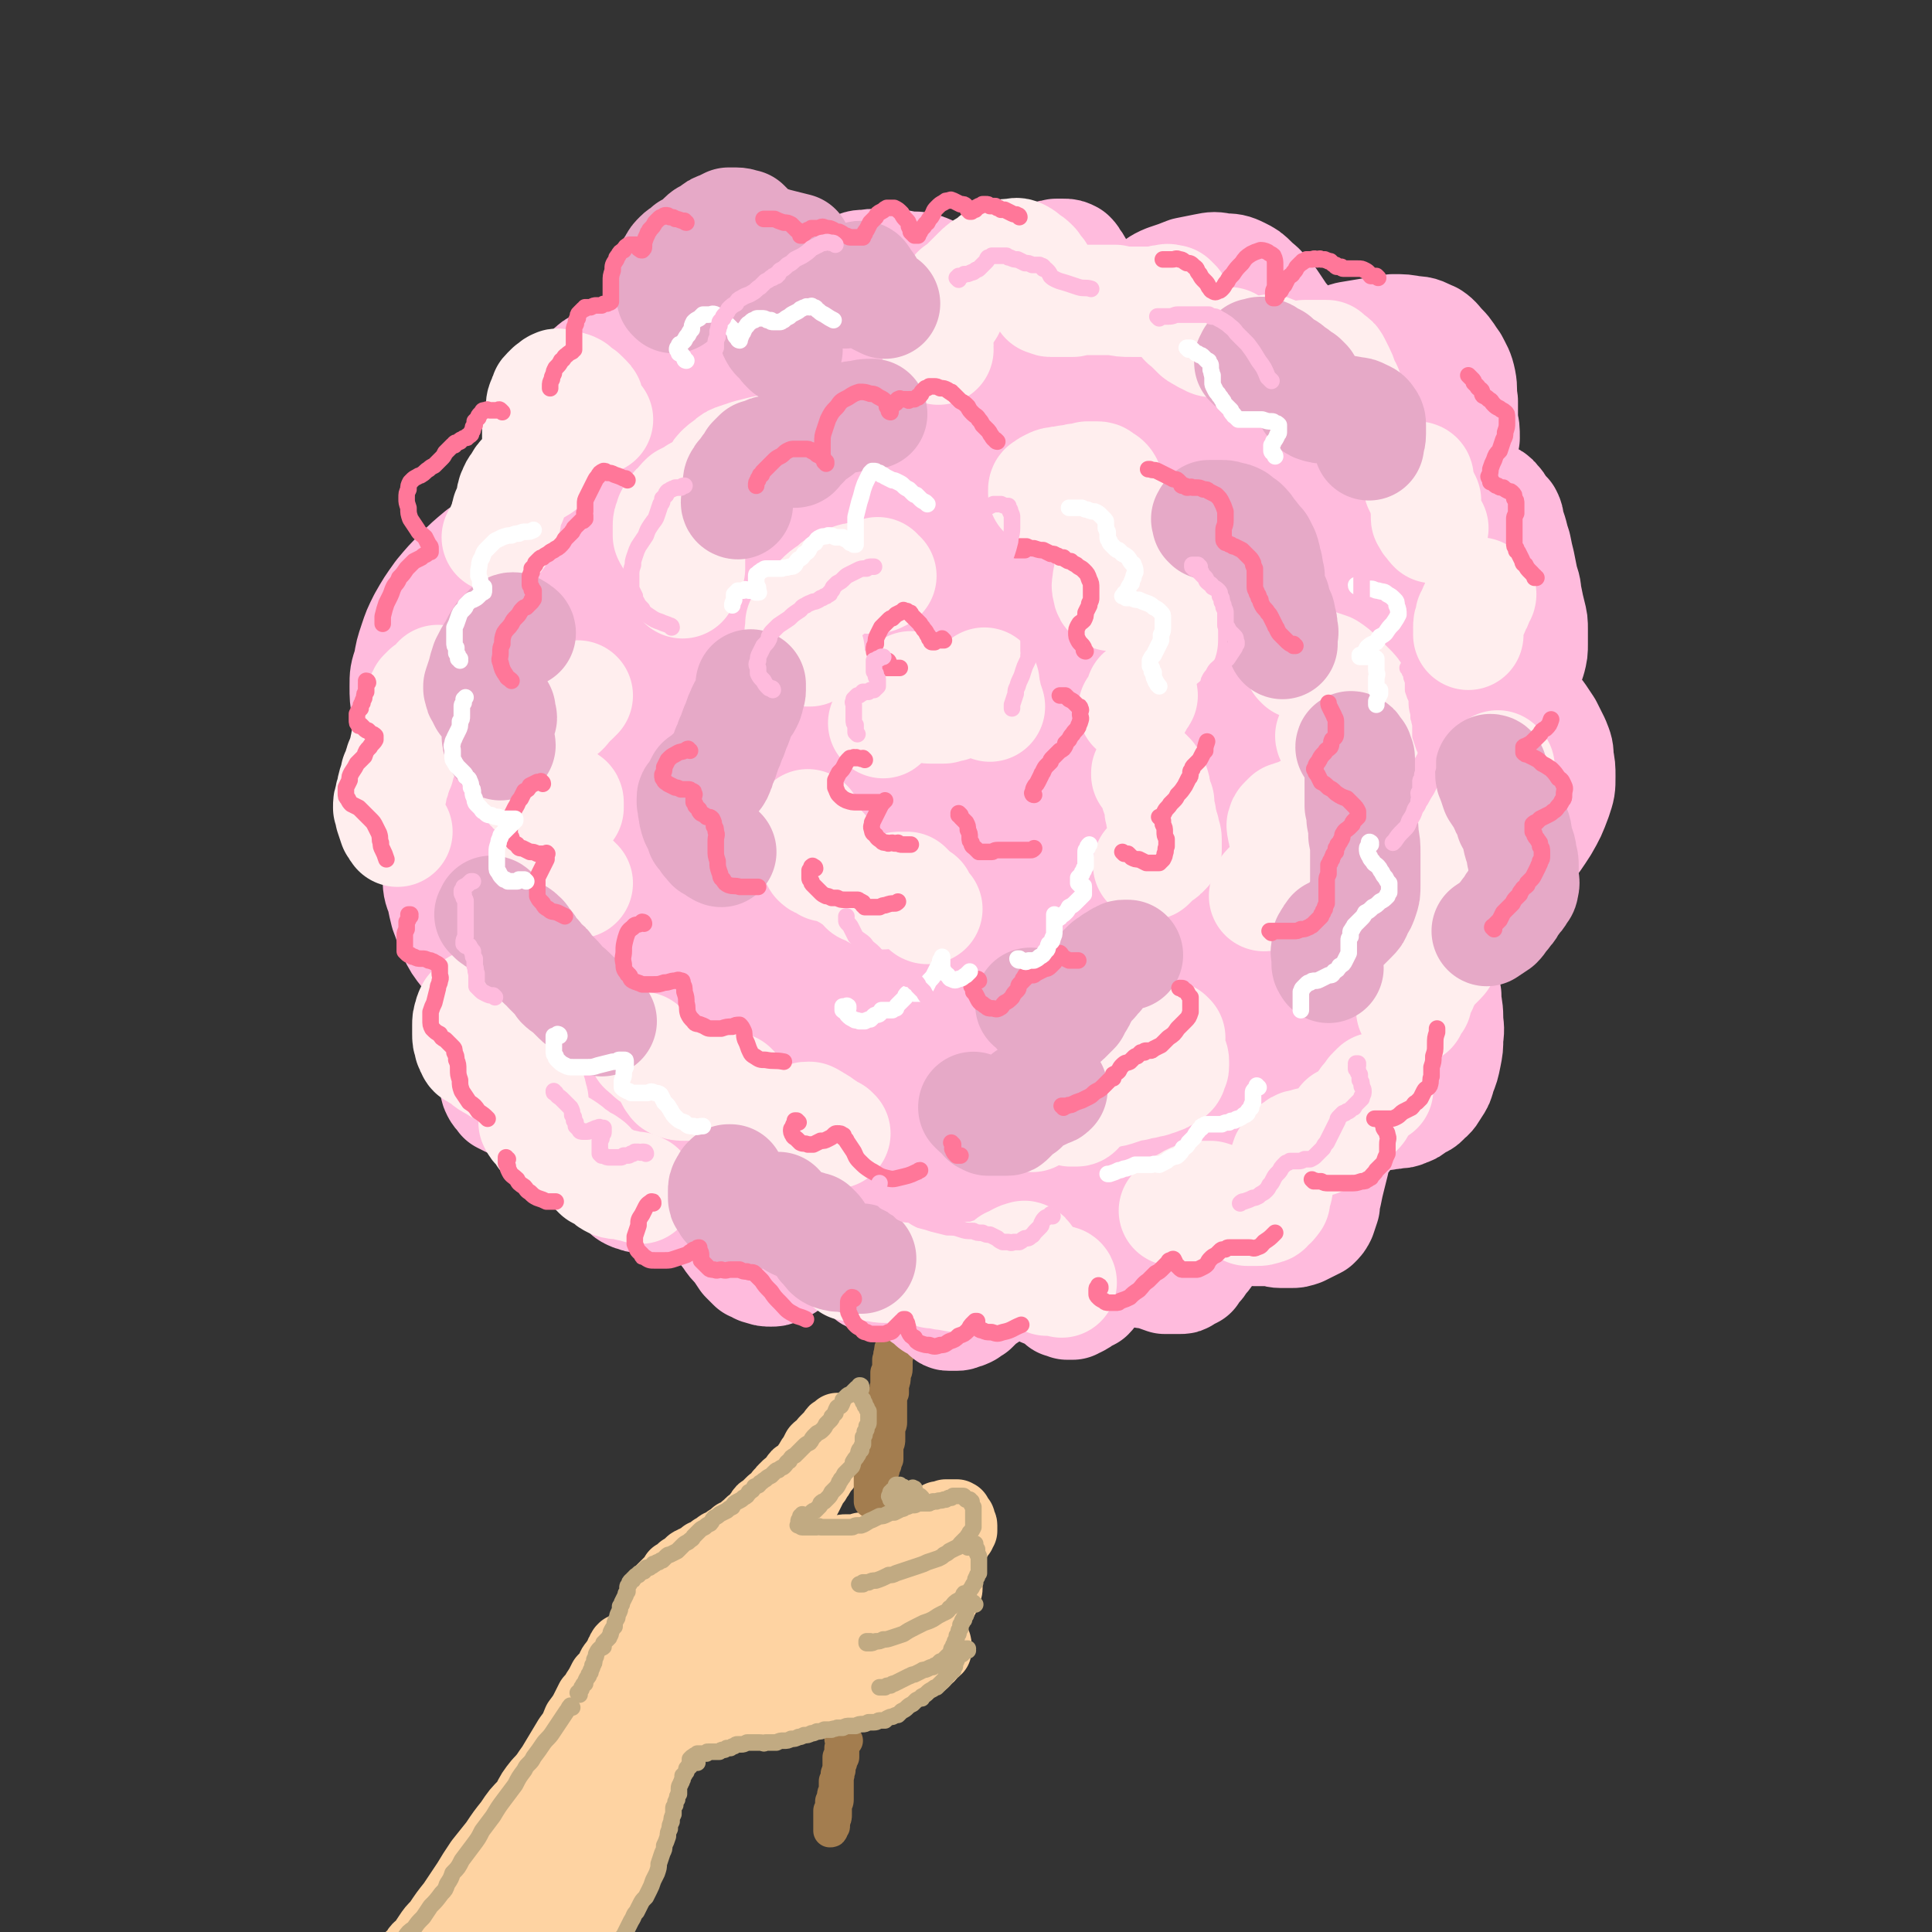
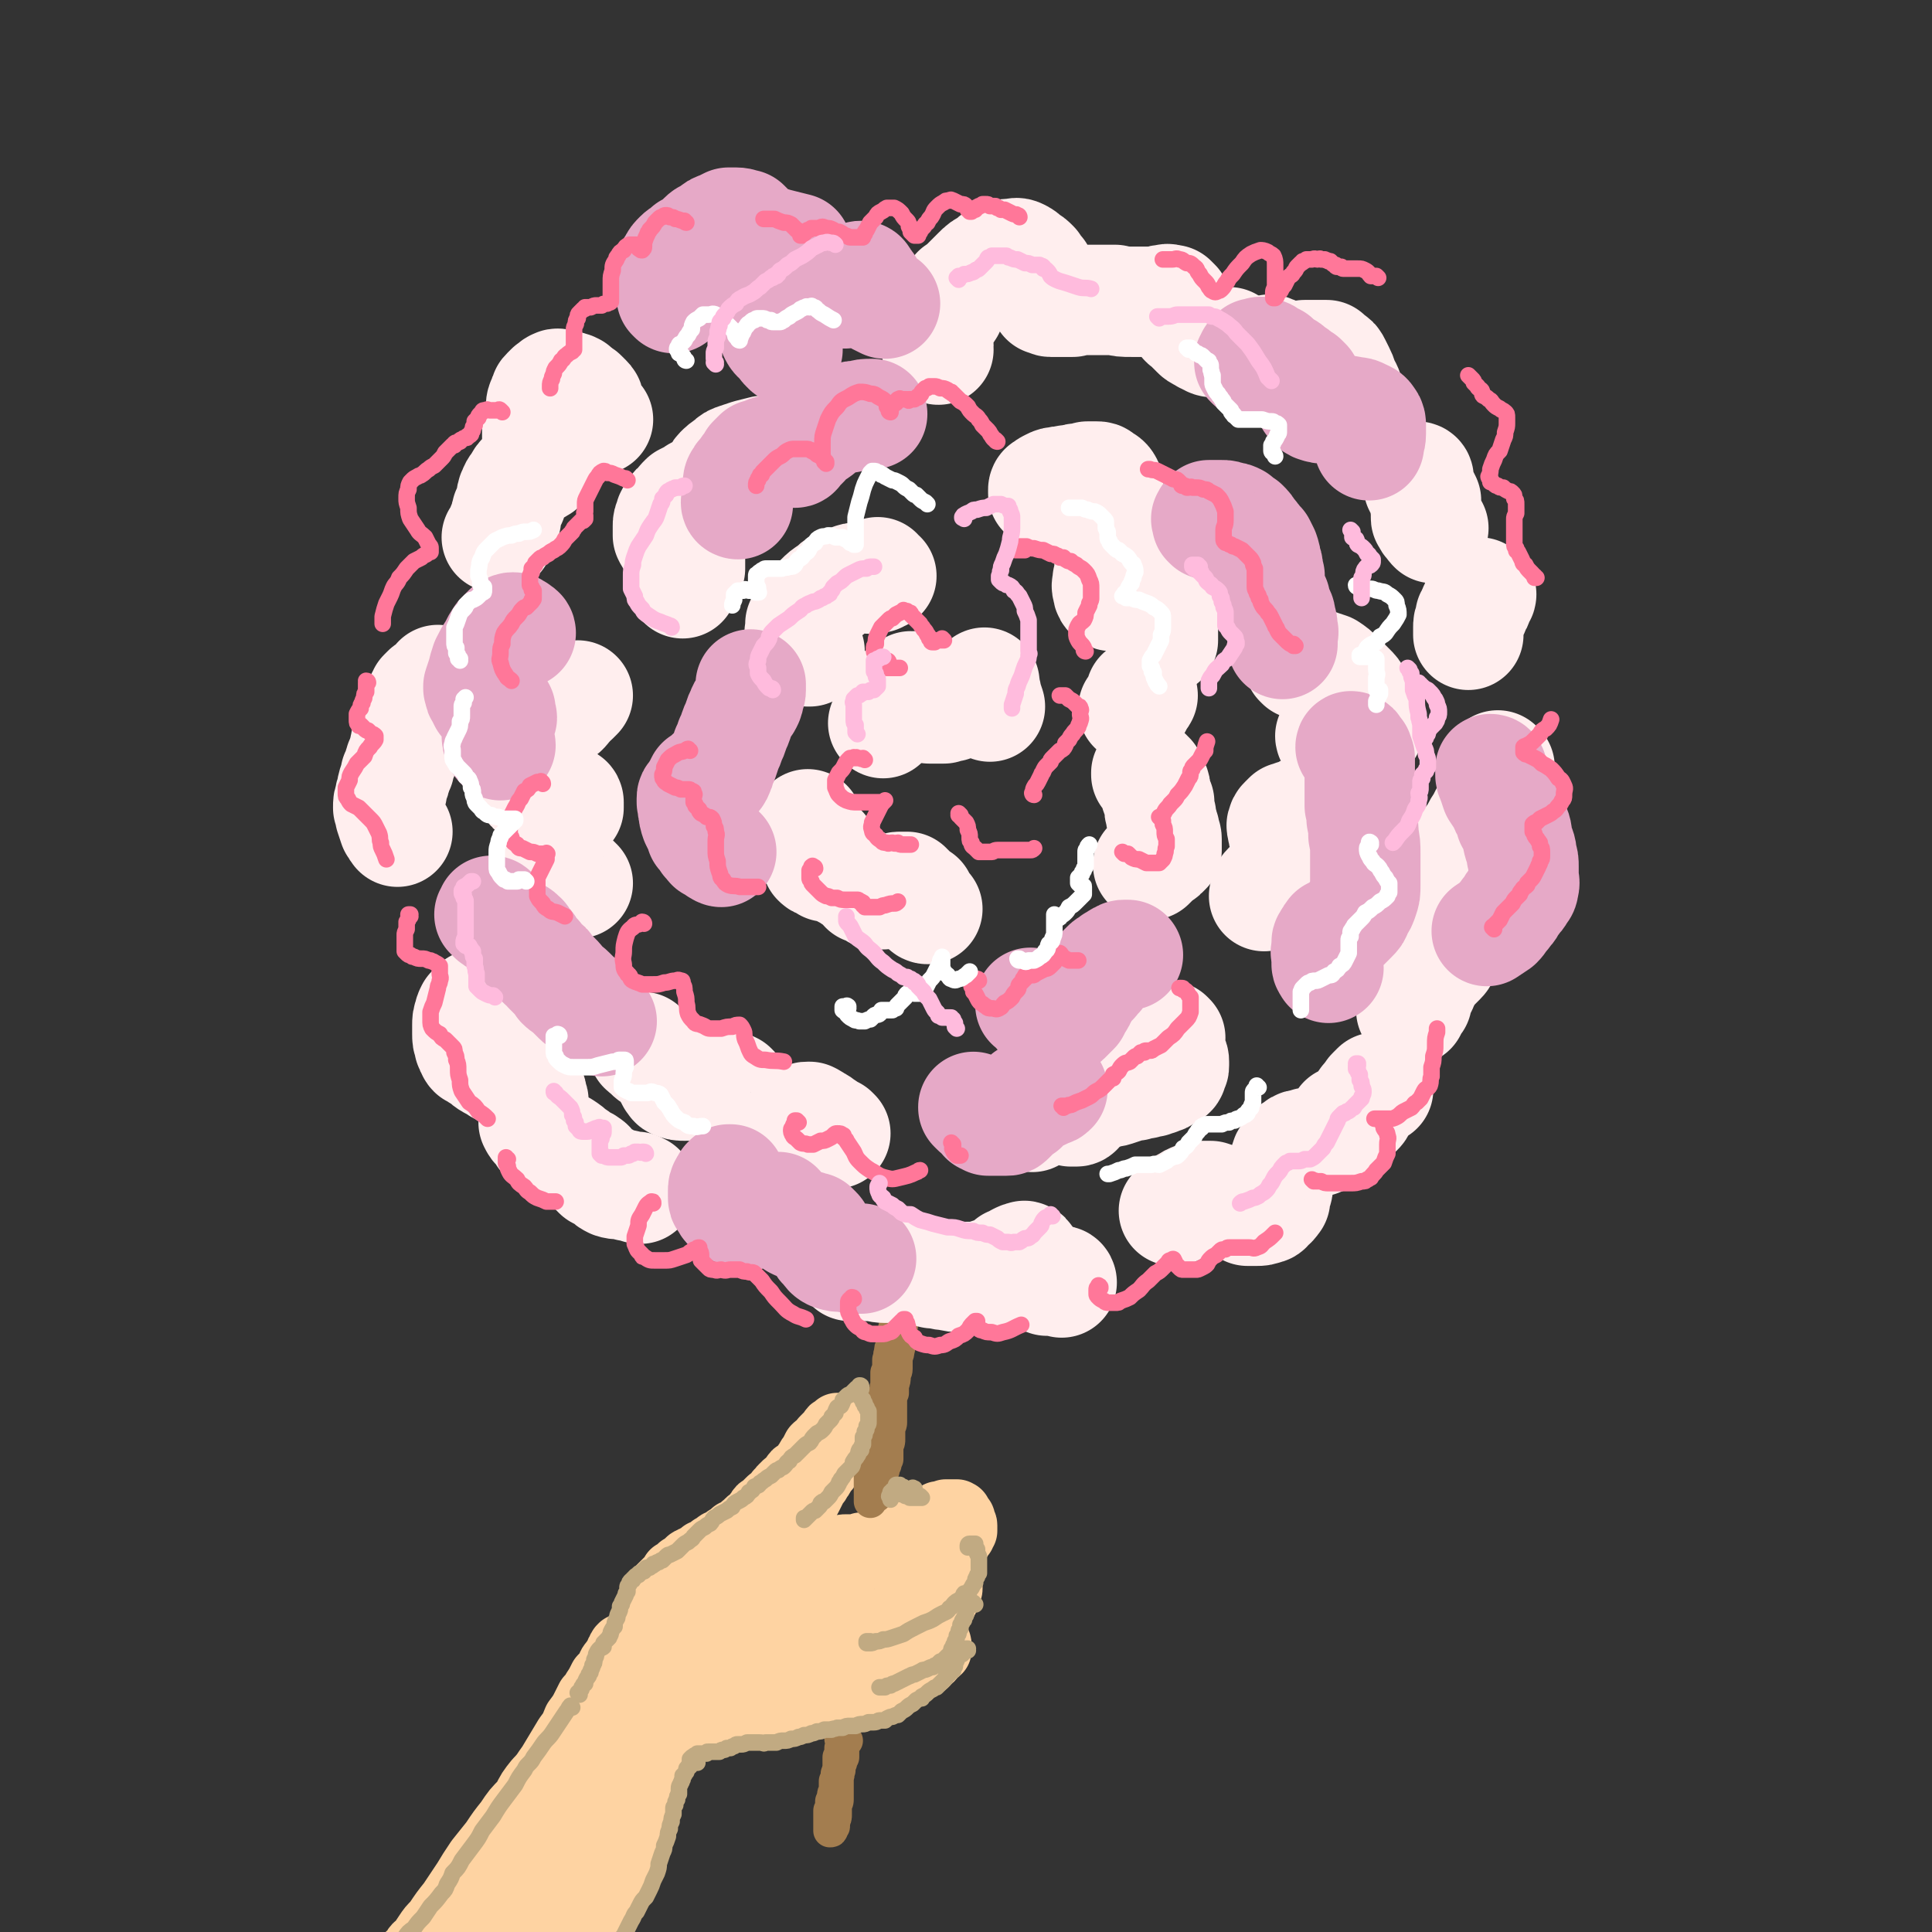
<svg xmlns="http://www.w3.org/2000/svg" viewBox="0 0 1050 1050" version="1.1">
  <rect x="0" y="0" width="1050" height="1050" fill="#333333" stroke="none" />
  <g fill="none" stroke="rgb(254,211,162)" stroke-width="36" stroke-linecap="round" stroke-linejoin="round">
    <path d="M339,896c0,0 -1,-1 -1,-1 0,0 0,0 0,0 0,0 0,0 0,0 -1,1 -1,1 -1,2 -1,1 -1,1 -1,2 -1,2 -1,2 -2,3 -2,3 -2,2 -3,5 -2,3 -2,3 -4,5 -2,4 -2,4 -4,7 -1,2 -1,2 -3,4 -1,2 -1,2 -2,4 -2,4 -2,4 -5,8 -2,5 -2,5 -5,9 -3,5 -3,5 -6,10 -3,5 -3,5 -6,10 -4,6 -4,6 -8,12 -4,7 -4,7 -8,13 -4,6 -4,6 -9,12 -5,6 -5,6 -9,12 -4,6 -4,6 -8,11 -4,5 -4,5 -7,10 -2,3 -2,3 -4,6 -3,4 -3,3 -6,7 -2,3 -2,3 -5,7 -2,2 -2,2 -5,5 -1,1 -1,1 -3,3 -1,0 -1,1 -1,1 -1,0 -1,0 -1,0 0,0 1,0 1,0 1,-1 1,-1 2,-3 1,-2 1,-2 3,-3 2,-3 2,-3 4,-6 2,-3 2,-3 5,-6 4,-6 4,-6 8,-11 4,-6 4,-6 8,-12 3,-5 3,-5 7,-11 4,-5 4,-5 8,-10 4,-6 4,-6 8,-11 4,-6 4,-6 9,-11 3,-6 3,-6 7,-11 4,-4 4,-5 7,-9 3,-4 4,-4 7,-8 3,-4 3,-4 5,-8 3,-3 2,-3 5,-6 2,-3 2,-3 5,-6 2,-3 2,-3 3,-6 2,-2 2,-2 4,-5 2,-2 2,-2 4,-3 1,-2 1,-2 3,-3 1,-1 1,-1 2,-2 1,-1 1,-1 1,-2 1,-1 1,-1 2,-2 0,-1 0,-1 0,-1 0,0 0,0 0,-1 1,0 1,0 1,0 0,-1 0,-1 0,-1 0,0 0,0 0,0 0,0 0,0 0,0 0,0 0,0 0,-1 0,0 0,0 0,0 0,0 0,0 0,0 0,0 0,0 0,-1 0,0 0,0 0,0 0,0 0,0 0,-1 0,0 0,0 0,0 0,0 0,0 1,-1 0,0 0,0 0,0 0,-1 0,-1 1,-1 0,0 0,0 0,-1 0,0 0,0 1,0 0,0 0,-1 0,-1 0,0 0,0 0,0 1,0 1,0 1,0 1,0 0,0 1,-1 0,0 0,0 1,0 0,-1 0,0 1,-1 1,-1 1,-1 2,-2 0,0 0,0 1,-1 1,-1 1,-1 2,-2 1,-1 1,-1 2,-2 1,-1 1,-1 2,-2 0,-1 0,-1 1,-2 1,0 1,0 1,-1 1,0 1,0 1,0 1,-1 1,-1 1,-1 1,0 1,0 1,-1 1,0 1,0 1,-1 0,0 0,0 0,0 1,-1 1,-1 1,-1 0,-1 0,-1 1,-1 0,-1 0,-1 0,-1 0,0 0,0 1,-1 0,0 0,0 0,-1 0,0 0,0 0,0 1,-1 1,-1 1,-1 1,-1 1,-1 1,-1 1,0 1,0 1,-1 1,0 1,0 2,0 0,-1 0,-1 1,-1 0,0 0,-1 1,-1 0,0 0,0 1,-1 0,0 1,0 1,-1 1,0 1,0 1,-1 1,-1 1,-1 2,-1 1,-1 1,-1 2,-2 2,-1 2,-1 3,-2 1,0 1,0 2,-1 2,-1 2,-1 3,-2 2,0 2,0 4,-1 2,0 2,-1 4,-1 2,-1 2,-1 4,-1 3,-1 3,-1 6,-1 2,-1 2,-1 5,-2 3,0 3,0 6,-1 3,-1 3,-1 5,-2 3,-1 3,-1 7,-2 3,-1 3,-1 6,-2 2,-1 2,-1 5,-1 3,-1 3,-1 6,-2 2,0 2,0 5,-1 3,0 3,0 6,0 3,-1 3,-1 7,-1 2,-1 2,-1 5,-2 3,0 3,0 6,-1 3,-1 3,-1 6,-2 3,-1 3,-1 6,-2 2,0 2,0 5,-1 2,-1 2,-1 4,-2 2,-1 2,-1 4,-2 1,-1 2,0 3,-1 2,0 2,0 4,0 1,-1 1,-1 2,-1 1,0 1,0 2,0 2,0 2,0 3,0 1,0 1,0 1,0 1,0 1,-1 2,-1 0,0 0,0 1,0 0,0 0,0 0,0 1,0 1,0 1,0 0,0 0,0 0,0 0,0 0,0 0,0 0,0 0,0 0,0 1,0 0,0 0,0 0,-1 0,0 0,0 0,0 0,0 0,0 1,0 0,0 0,0 0,-1 0,0 0,0 0,0 0,0 0,0 0,0 0,0 0,0 0,0 0,0 0,0 0,0 0,0 0,0 0,0 0,0 0,0 0,0 0,0 0,0 0,0 -1,0 -1,0 0,-1 0,0 0,0 0,0 0,0 0,0 1,0 0,0 0,0 0,-1 0,0 0,0 0,0 0,0 0,0 1,0 0,0 0,0 0,-1 0,0 0,0 0,0 0,0 0,0 1,0 0,0 0,0 0,-1 0,0 0,0 0,0 0,0 0,0 1,0 0,0 0,0 0,-1 0,0 0,0 1,0 0,0 0,0 0,0 0,0 0,0 0,0 0,0 0,0 0,0 0,0 0,0 0,0 0,0 0,0 0,0 0,0 0,0 0,0 0,0 0,0 0,0 0,0 -1,1 0,0 0,0 0,0 0,0 0,0 0,0 0,0 0,0 0,0 0,1 0,1 0,1 0,0 0,0 0,0 0,0 0,0 0,1 -1,0 -1,0 -1,0 0,1 0,1 0,1 0,1 0,1 0,1 0,1 0,1 0,1 0,0 0,0 0,1 0,0 0,0 0,1 0,0 0,0 0,1 0,0 0,0 0,0 0,1 0,1 0,1 0,0 0,0 0,0 0,1 0,1 0,1 0,0 0,0 0,0 0,0 0,0 0,0 0,0 0,0 0,0 0,1 0,1 0,1 0,0 0,0 0,0 0,0 0,0 0,0 0,0 0,0 0,0 0,0 -1,0 -1,-1 0,0 0,1 1,1 0,0 0,0 0,0 0,0 -1,0 -1,-1 0,0 0,1 1,1 0,0 0,0 0,0 0,0 -1,0 -1,-1 0,0 0,1 1,1 0,0 0,0 0,0 0,0 -1,0 -1,-1 0,0 0,1 1,1 0,0 0,0 0,0 -1,0 -1,0 -1,0 0,0 0,0 0,0 0,0 0,0 0,0 0,0 0,0 -1,0 0,0 0,0 0,0 0,0 0,0 0,0 0,0 0,0 0,0 0,0 0,0 0,0 0,0 0,0 0,1 0,0 0,0 0,0 0,0 0,0 0,0 0,0 0,0 0,0 0,0 0,0 0,0 0,0 -1,0 -1,-1 0,0 0,1 1,1 0,0 0,0 0,0 0,0 -1,0 -1,-1 0,0 0,1 1,1 0,0 0,0 0,0 0,0 -1,0 -1,-1 0,0 1,1 1,1 0,0 0,0 0,0 -1,0 -1,0 -1,0 0,0 0,0 0,0 0,1 0,1 0,1 0,0 0,0 0,0 -1,0 -1,0 -1,0 0,0 0,1 0,1 0,0 0,0 0,0 -1,0 -1,0 -1,0 0,0 0,0 0,1 0,0 0,0 0,0 -1,0 -1,0 -1,0 0,1 0,1 0,1 0,0 0,0 0,1 -1,0 -1,0 -1,0 0,0 0,0 0,0 -1,0 -1,0 -1,0 0,0 0,0 0,1 0,0 0,0 0,0 -1,0 -1,0 -1,0 0,1 0,1 -1,1 0,0 0,0 -1,1 0,0 0,0 0,0 -1,1 -1,1 -1,1 -1,1 -1,1 -1,1 -1,0 -1,1 -1,1 -1,0 -1,0 -1,1 -1,1 -1,1 -1,1 -1,1 -1,1 -1,1 0,0 0,0 -1,1 0,0 0,0 0,0 -1,1 0,1 -1,1 0,0 0,0 0,1 0,0 0,0 -1,1 0,0 0,0 0,0 0,0 0,0 0,1 0,0 0,0 0,0 0,0 0,0 -1,0 0,1 0,1 0,1 0,0 0,0 0,0 0,0 0,0 0,0 0,0 0,0 0,1 0,0 0,0 0,0 1,0 0,-1 0,-1 0,0 0,0 0,1 1,0 0,-1 0,0 0,0 0,0 0,0 0,0 0,0 0,0 0,0 0,0 0,0 0,0 0,0 0,0 1,0 0,-1 0,-1 0,0 0,1 0,1 0,0 0,0 0,0 1,0 0,-1 0,-1 0,0 0,1 0,1 0,0 0,0 0,0 1,0 0,-1 0,-1 0,0 0,1 0,1 0,0 0,0 0,0 0,0 0,0 0,0 0,0 0,-1 0,-1 -1,0 0,1 0,1 0,0 0,0 0,0 0,0 0,0 0,0 0,0 0,0 -1,0 0,0 0,0 0,0 0,0 0,0 0,0 0,0 0,0 0,0 0,0 0,-1 0,-1 0,0 0,1 0,1 0,0 0,0 0,0 0,0 0,-1 -1,-1 0,0 1,1 1,1 0,0 0,0 0,0 0,0 0,-1 -1,-1 0,0 1,1 1,1 0,0 0,0 0,0 0,0 0,-1 -1,-1 0,0 1,1 1,1 0,0 0,0 0,0 0,0 0,0 0,0 0,0 -1,-1 -1,-1 0,0 0,1 1,1 0,0 0,0 0,0 0,0 -1,-1 -1,-1 0,0 0,1 1,1 0,0 0,0 0,0 0,0 -1,-1 -1,-1 0,0 0,1 1,1 0,0 0,0 0,0 0,0 -1,-1 -1,-1 0,0 0,1 1,1 0,0 0,0 0,0 0,0 -1,-1 -1,-1 0,0 0,1 1,1 0,0 -1,0 -1,0 0,0 0,0 0,0 1,0 0,-1 0,-1 0,0 0,1 0,1 0,0 0,0 0,0 1,0 0,-1 0,-1 0,0 0,1 0,1 0,0 0,0 0,0 0,0 0,0 0,0 0,0 0,0 0,0 0,0 0,0 0,0 0,0 0,0 0,0 0,0 0,0 0,0 0,0 0,0 -1,0 0,0 0,0 0,0 0,0 0,0 0,0 -1,0 -1,0 -1,0 0,0 0,0 0,0 0,0 0,0 0,0 0,0 0,0 0,0 -1,0 -1,0 -1,0 0,0 0,0 0,0 0,0 0,1 -1,1 0,0 0,0 0,0 0,0 0,0 -1,0 0,0 0,0 0,0 0,0 -1,0 -1,0 0,0 0,0 0,0 -1,0 -1,0 -1,0 -1,0 -1,0 -1,0 -1,0 -1,0 -2,1 -1,0 -1,0 -1,0 -1,0 -1,0 -1,0 -1,0 -1,0 -2,0 -1,0 -1,0 -1,0 -2,0 -2,1 -3,1 -1,0 -1,0 -3,0 -1,1 -1,1 -2,1 -2,1 -2,1 -4,1 -2,1 -2,1 -4,1 -2,1 -2,1 -4,2 -2,0 -2,0 -4,1 -2,1 -2,1 -4,1 -2,1 -2,1 -3,2 -2,0 -2,0 -4,1 -2,1 -2,1 -4,1 -1,1 -1,1 -2,1 -2,1 -2,1 -5,2 -2,1 -2,1 -4,1 -2,1 -2,1 -4,2 -2,1 -2,1 -5,2 -2,1 -2,1 -5,2 -2,1 -2,1 -4,2 -3,2 -3,2 -6,4 -2,0 -2,0 -4,1 -2,1 -2,1 -4,2 -2,1 -2,1 -4,2 -1,0 -1,0 -2,1 -1,0 -1,0 -2,1 0,0 0,0 0,0 0,0 0,0 0,0 0,0 0,0 1,0 1,0 1,0 2,0 3,-1 3,-1 6,-2 3,-1 3,-2 6,-3 4,-2 4,-2 7,-4 5,-2 5,-2 10,-4 5,-1 5,-2 10,-3 5,-2 5,-1 10,-3 4,-1 4,-1 8,-1 6,-2 6,-2 12,-3 5,-1 5,-1 9,-1 5,-1 5,-1 9,-1 4,0 4,0 7,-1 2,0 2,0 4,0 2,0 2,0 4,0 1,0 1,0 2,0 1,0 1,0 2,0 0,0 0,0 0,0 0,0 0,0 0,0 0,0 0,0 0,0 0,0 0,0 -1,1 -1,1 -1,0 -2,1 -3,2 -2,2 -4,4 -3,1 -3,1 -6,3 -3,2 -3,2 -7,4 -3,2 -3,2 -7,3 -5,3 -5,2 -9,4 -5,2 -5,2 -10,3 -4,2 -4,2 -9,3 -5,2 -5,2 -10,3 -5,1 -5,0 -10,1 -5,1 -5,1 -10,1 -4,0 -5,0 -9,0 -4,0 -4,0 -7,0 -3,0 -3,0 -6,-1 -1,0 -1,0 -3,-1 -1,0 -1,0 -2,-1 0,0 0,0 -1,0 0,0 0,0 0,-1 0,0 0,0 0,0 0,1 -1,0 0,0 0,0 0,0 1,0 1,0 1,0 2,0 1,0 1,0 2,0 2,0 2,0 4,0 1,-1 1,-1 3,-1 2,0 2,0 4,-1 3,0 3,0 5,0 3,0 3,0 5,-1 3,0 3,0 6,-1 3,0 3,0 7,-1 4,0 4,0 7,-1 5,0 5,0 9,-1 4,0 4,0 8,-1 4,-1 4,-1 9,-1 4,-1 4,-1 9,-1 4,-1 4,0 8,-1 4,0 4,0 8,-1 3,-1 3,-1 6,-2 3,-1 3,-1 6,-2 2,0 2,-1 4,-1 2,-1 2,-1 4,-1 1,-1 1,-1 2,-1 1,0 1,0 1,0 0,0 0,0 0,0 0,0 0,0 0,0 0,0 0,0 0,0 -1,0 -1,0 -1,0 -1,1 -1,1 -2,1 -1,1 -1,1 -2,2 -2,1 -2,1 -4,2 -2,1 -2,1 -5,3 -2,1 -2,1 -5,3 -2,1 -2,1 -5,2 -3,1 -3,1 -6,2 -3,2 -3,2 -7,3 -3,2 -3,2 -7,3 -3,1 -3,1 -7,2 -3,1 -3,1 -7,2 -4,1 -4,1 -8,1 -4,1 -4,1 -8,2 -4,0 -4,0 -8,1 -4,0 -4,0 -8,1 -3,1 -3,1 -7,1 -3,1 -3,1 -6,1 -3,0 -3,0 -5,0 -3,0 -3,1 -6,1 -1,0 -1,0 -3,0 -2,0 -2,0 -4,0 -2,0 -2,0 -4,0 -1,0 -1,0 -2,0 0,0 0,0 -1,0 -1,0 -1,0 -2,0 0,0 0,0 0,0 -1,0 -1,0 -1,0 -1,0 -1,0 -1,0 0,0 0,0 -1,0 0,0 0,0 0,0 0,0 0,0 0,0 1,0 0,-1 0,-1 0,0 0,0 0,1 0,0 0,0 0,0 1,0 0,-1 0,-1 0,0 0,0 0,1 0,0 0,0 0,0 0,1 0,1 0,1 -1,1 -1,1 -1,2 0,1 0,2 -1,3 0,1 0,1 -1,2 0,2 0,2 -1,3 0,2 0,2 -1,4 0,2 -1,2 -1,4 -1,2 -1,2 -2,5 -1,3 -1,3 -2,6 -2,4 -2,4 -4,9 -2,5 -2,5 -4,10 -2,7 -2,7 -4,13 -2,7 -3,7 -5,14 -2,7 -2,7 -4,13 -2,7 -2,7 -4,13 -2,5 -3,5 -5,11 -2,5 -2,5 -4,9 -2,5 -3,5 -5,9 -2,4 -2,4 -4,8 -2,3 -2,3 -4,6 -2,4 -2,4 -4,7 -2,3 -1,3 -3,6 -1,2 -1,2 -2,4 -2,2 -1,2 -3,3 0,2 0,2 -1,3 0,0 0,0 -1,0 0,0 0,0 0,0 0,0 0,0 0,0 0,-2 0,-2 1,-3 0,-2 0,-2 0,-4 1,-4 1,-4 2,-7 1,-4 1,-4 2,-8 2,-5 2,-5 4,-10 2,-5 2,-5 4,-11 2,-7 2,-7 4,-13 3,-8 3,-7 5,-15 3,-7 2,-7 5,-14 2,-6 3,-6 5,-13 3,-6 2,-6 5,-12 2,-6 2,-6 4,-11 2,-4 2,-4 4,-9 2,-2 2,-2 3,-5 2,-4 2,-4 4,-8 1,-2 1,-2 2,-3 1,-2 1,-2 2,-3 0,0 0,0 0,-1 0,0 0,0 0,0 -1,1 -1,1 -1,1 -2,2 -2,2 -3,4 -2,3 -2,3 -4,6 -3,5 -3,5 -6,9 -3,5 -3,5 -6,10 -4,5 -4,5 -8,10 -4,6 -4,6 -8,12 -4,6 -4,6 -8,13 -4,6 -4,6 -8,13 -4,7 -3,7 -8,14 -3,6 -3,6 -7,12 -4,6 -4,6 -8,11 -3,4 -3,4 -7,8 -3,3 -3,3 -7,7 -2,2 -2,2 -5,4 -1,1 -1,2 -3,2 0,1 0,0 -1,0 0,0 -1,1 -1,0 0,0 0,0 0,0 0,-1 0,-1 1,-2 1,-3 0,-3 1,-6 2,-3 2,-3 3,-7 2,-4 2,-4 4,-9 3,-5 3,-5 6,-10 3,-6 3,-6 6,-12 3,-6 3,-6 6,-12 3,-6 3,-6 6,-12 3,-6 3,-6 7,-12 3,-5 3,-5 5,-10 3,-4 2,-4 5,-9 1,-2 1,-2 3,-5 1,-1 1,-1 3,-3 0,0 0,0 0,0 0,0 0,0 0,0 0,1 0,1 -1,2 -1,3 -1,3 -2,6 -2,3 -2,3 -4,6 -2,4 -2,4 -4,8 -2,5 -2,5 -5,9 -2,4 -2,4 -4,8 -2,4 -2,4 -4,8 -2,3 -1,3 -3,6 -1,2 -1,2 -3,5 0,1 -1,1 -2,2 0,1 0,1 0,1 -1,1 -1,1 -1,0 1,0 1,0 1,0 1,-3 1,-3 2,-5 2,-3 2,-3 4,-5 2,-5 2,-5 5,-9 3,-5 4,-5 7,-10 4,-6 4,-6 8,-12 4,-7 4,-7 9,-13 4,-7 4,-7 9,-13 4,-6 5,-6 9,-12 5,-6 5,-6 9,-13 4,-5 3,-5 7,-11 3,-5 4,-4 7,-9 3,-3 3,-3 5,-7 2,-2 2,-2 3,-5 1,-1 2,-1 3,-3 0,-1 0,-1 0,-2 0,0 0,0 0,-1 0,-1 0,-1 -1,-1 0,0 0,0 -1,0 -1,0 -1,-1 -1,0 -1,0 -1,0 -2,1 -2,1 -2,1 -3,3 -1,1 -1,1 -3,2 -1,2 -1,2 -3,3 -2,2 -1,2 -3,3 -2,2 -2,1 -4,3 -1,1 -1,0 -2,1 -1,1 -1,1 -2,2 -1,1 -1,1 -2,1 0,1 0,1 0,1 0,0 0,0 0,0 0,0 0,0 0,0 0,0 -1,0 -1,-1 0,0 1,1 1,1 0,0 0,0 0,-1 0,0 0,0 0,-1 0,-1 0,-1 1,-1 0,-1 0,-1 0,-2 0,-1 0,-1 1,-2 0,-1 0,-1 0,-2 0,-1 1,-1 1,-1 1,-1 1,-1 1,-2 1,-2 1,-2 1,-3 1,-1 1,-2 1,-3 1,-1 1,-1 1,-2 1,-1 1,-1 1,-3 1,-1 1,-1 2,-2 0,-1 0,-1 0,-3 1,-1 1,-1 1,-2 1,-1 1,-1 1,-2 0,-1 0,-1 0,-2 0,-1 0,-1 1,-2 0,-1 0,-1 0,-2 0,-1 0,-1 0,-1 1,-1 1,-1 1,-1 0,-1 0,-1 1,-2 1,-1 1,-1 1,-1 1,-1 1,-1 1,-1 1,-1 1,-1 2,-2 1,-1 1,-1 1,-1 1,-1 1,-1 2,-2 0,0 0,0 1,-1 1,-1 1,-1 1,-1 1,-1 1,-1 1,-2 1,0 1,0 2,-1 0,0 0,0 1,-1 1,0 1,0 1,-1 1,0 1,0 2,-1 0,0 0,0 1,-1 1,0 1,-1 1,-1 1,-1 1,-1 2,-1 1,-1 1,-1 2,-1 1,-1 1,-1 2,-1 1,-1 1,-1 2,-2 2,0 2,0 3,-1 1,-1 1,-1 2,-2 2,-1 2,-1 3,-2 1,-1 2,0 3,-1 1,-1 1,-1 2,-2 1,0 1,0 2,-1 1,-1 1,-1 2,-2 2,-1 2,0 3,-1 2,-1 1,-2 3,-3 1,-1 1,-1 2,-2 1,-1 2,-1 3,-2 1,-2 1,-2 2,-3 1,-2 1,-2 3,-3 1,-1 1,-1 3,-3 1,-1 1,-1 3,-2 1,-1 1,-1 2,-3 2,-1 1,-2 3,-3 1,-2 2,-1 3,-3 1,-1 1,-1 2,-2 1,-2 1,-2 3,-3 1,-1 2,-1 3,-3 1,-1 1,-2 2,-3 1,-2 1,-2 2,-3 1,-2 1,-2 2,-4 1,-1 1,-1 3,-2 1,-2 1,-2 2,-3 1,-1 1,-1 2,-2 1,-1 1,-1 2,-2 0,-1 0,-1 1,-1 1,0 1,0 1,-1 0,0 0,0 1,0 0,0 0,0 0,0 0,0 0,0 0,0 1,0 0,-1 0,-1 0,0 0,1 0,1 0,0 0,0 1,0 0,1 0,1 0,1 0,0 0,0 0,0 0,1 0,1 0,1 0,0 0,0 0,0 0,1 0,1 0,1 0,1 0,1 0,2 0,1 0,1 0,2 -1,1 -1,1 -2,3 0,2 0,2 -1,3 -1,2 -1,2 -1,4 -1,2 -1,2 -2,4 -1,2 -2,2 -3,4 -1,2 -1,2 -2,3 -1,3 -2,2 -3,5 -1,2 -1,2 -2,4 -1,2 -1,2 -3,4 -1,2 -1,2 -2,3 -2,2 -2,2 -3,4 -2,2 -2,2 -3,4 -2,1 -2,1 -4,3 -1,2 -1,2 -3,4 -1,1 -1,1 -2,2 -2,1 -1,1 -3,2 -1,1 -1,1 -2,2 -1,1 -1,1 -2,2 0,0 0,0 -1,1 0,0 0,0 -1,1 0,0 0,0 -1,0 0,0 0,0 0,0 0,0 0,0 0,0 0,0 0,0 0,0 0,0 -1,0 -1,0 0,0 0,0 1,0 0,0 0,0 0,0 0,0 -1,0 -1,0 0,0 0,0 1,0 0,0 0,0 1,0 0,0 0,0 1,0 0,0 0,0 1,0 0,0 0,0 1,0 1,0 1,0 1,0 1,0 1,0 2,0 1,0 1,0 2,0 1,0 1,0 3,0 1,0 1,1 3,0 2,0 2,0 4,0 2,0 2,0 4,-1 2,0 2,0 4,0 2,-1 2,-1 4,-1 2,0 2,0 4,0 2,0 2,0 4,-1 2,0 2,0 4,0 2,0 2,0 4,0 1,-1 1,-1 3,-1 2,0 2,0 4,0 2,0 2,0 4,-1 1,0 1,0 3,0 2,0 2,0 4,0 1,0 1,0 3,0 2,0 2,0 4,-1 2,0 2,0 3,0 2,-1 2,-1 3,-2 2,0 2,0 3,-1 1,0 1,0 2,-1 2,0 2,0 3,-1 1,-1 1,-1 2,-2 0,-1 0,-1 1,-1 1,-1 1,-1 2,-2 1,0 1,0 2,-1 0,0 0,0 1,-1 1,0 1,0 1,-1 1,0 1,0 1,-1 1,0 0,0 1,0 1,-1 1,-1 1,-1 1,0 1,0 2,-1 0,0 0,0 1,0 1,0 1,0 2,0 0,-1 0,0 1,-1 1,0 1,0 2,0 0,0 0,0 1,0 0,0 0,0 1,0 1,0 1,0 1,0 1,0 1,0 1,0 0,0 0,0 0,0 1,1 1,0 1,1 0,0 0,0 0,0 1,1 1,1 1,2 0,0 1,0 1,1 0,1 0,1 0,1 0,1 1,1 1,2 0,1 0,1 0,2 0,1 0,1 0,1 -1,1 -1,1 -1,2 -1,1 -1,1 -2,3 -1,1 -1,1 -2,3 -2,2 -2,2 -4,3 -1,2 -1,2 -3,4 -2,1 -2,1 -4,3 -2,2 -2,2 -4,3 -2,2 -2,2 -4,3 -2,2 -2,2 -4,4 -2,1 -2,1 -3,2 -2,1 -2,1 -3,2 -2,1 -2,1 -3,2 -1,1 -1,1 -2,1 -1,1 -1,1 -2,1 -1,1 0,1 -1,1 0,0 0,0 0,0 0,0 0,0 -1,0 0,0 0,0 0,0 1,0 1,0 1,0 1,0 1,0 2,-1 1,0 1,0 2,-1 2,-1 2,-1 4,-1 1,-1 1,-1 3,-2 2,-1 2,-1 4,-2 1,0 2,0 3,-1 2,-1 1,-1 3,-2 1,0 1,0 3,-1 1,0 1,0 3,0 1,-1 1,-1 2,-1 1,0 1,0 2,0 1,0 1,0 1,0 1,0 1,0 1,0 1,0 1,0 1,1 0,0 0,0 0,1 0,1 0,1 0,2 0,1 0,1 0,2 0,1 0,1 -1,3 0,1 0,1 -1,3 -1,1 -1,1 -1,2 -1,2 -2,2 -3,3 -1,2 -1,2 -2,4 -2,2 -2,2 -4,3 -2,2 -2,2 -4,4 -2,1 -2,1 -3,3 -2,2 -2,1 -4,3 -2,1 -1,1 -3,2 -1,1 -1,1 -2,2 -1,0 -1,0 -2,0 0,1 0,1 -1,1 0,0 0,0 0,0 0,0 0,0 0,0 0,0 0,0 0,0 1,0 1,0 2,0 1,0 1,0 2,-1 1,0 2,0 3,0 1,-1 1,-1 3,-1 2,-1 2,-1 3,-1 2,0 2,0 3,-1 2,0 2,0 3,0 2,0 2,0 3,0 0,0 0,0 1,0 1,0 1,0 1,1 1,0 1,0 1,1 0,0 0,0 0,1 0,1 0,1 0,2 -1,1 -1,0 -2,1 -1,1 -1,2 -2,3 -2,1 -2,1 -3,3 -2,1 -2,1 -3,2 -2,1 -2,1 -4,2 -2,1 -2,1 -3,2 -2,1 -2,1 -4,2 -2,1 -2,1 -4,2 -3,1 -3,1 -5,2 -2,1 -2,1 -5,1 -2,1 -2,1 -4,2 -3,0 -3,0 -5,1 -3,1 -3,0 -5,1 -2,1 -2,1 -4,2 -2,0 -2,0 -4,1 -2,0 -2,0 -4,0 -2,1 -2,1 -4,1 -1,0 -1,0 -3,0 -2,0 -2,0 -4,0 -1,0 -1,0 -3,0 -2,0 -2,0 -4,0 -3,0 -3,0 -6,0 -2,0 -2,0 -5,1 -2,0 -2,0 -5,1 -2,0 -2,0 -4,1 -2,1 -2,1 -5,1 -2,1 -2,1 -4,1 -2,1 -2,1 -3,1 -2,0 -2,0 -4,1 -2,0 -2,0 -3,1 -2,0 -2,0 -3,0 -1,0 -1,0 -3,0 -1,1 -1,1 -2,1 -1,0 -1,0 -3,1 -1,0 -1,0 -2,0 -1,1 -1,1 -3,1 -1,0 -1,0 -2,0 -1,0 -1,0 -2,0 0,0 0,0 -1,0 0,0 0,0 -1,0 0,0 0,0 0,0 0,0 0,1 0,1 0,0 0,0 0,0 -1,0 -1,0 -1,0 0,0 0,0 0,0 0,0 0,0 0,0 1,0 0,-1 0,-1 0,0 0,0 0,1 0,0 0,0 0,0 1,0 0,-1 0,-1 0,0 0,0 0,1 0,0 0,0 0,0 0,0 0,0 0,0 0,0 0,0 0,0 -1,0 -1,0 -1,0 0,0 0,0 0,1 -1,0 -1,0 -1,0 0,0 0,0 0,1 -1,0 -1,0 -1,0 0,1 0,1 -1,1 0,1 0,1 0,1 0,0 0,0 -1,0 0,1 0,1 0,1 0,0 0,0 0,0 0,0 0,0 -1,0 0,1 0,1 0,1 0,0 0,0 0,1 -1,0 -1,0 -1,0 0,1 0,1 -1,1 0,1 0,1 0,1 0,1 0,1 -1,1 0,1 0,1 -1,1 0,1 0,1 0,2 -1,0 -1,0 -1,1 -1,1 -1,1 -1,1 -1,1 -1,1 -1,2 -1,1 -1,1 -2,2 -1,2 -1,2 -2,3 -1,2 -1,2 -2,4 -2,2 -2,2 -3,4 -2,1 -2,2 -3,3 -1,2 0,2 -1,4 -1,2 -2,2 -3,4 -1,2 -1,2 -1,5 -1,2 -1,2 -1,5 " />
  </g>
  <g fill="none" stroke="rgb(163,125,79)" stroke-width="18" stroke-linecap="round" stroke-linejoin="round">
    <path d="M476,813c0,-1 -1,-1 -1,-1 0,0 0,0 1,0 0,0 0,0 0,0 0,0 0,0 -1,0 0,1 0,1 0,1 0,0 0,0 0,0 0,0 0,0 0,0 0,0 0,0 0,0 1,0 0,-1 0,-1 0,0 0,1 0,1 0,0 0,0 0,0 -1,0 -1,0 -1,-1 0,0 0,0 0,0 0,0 0,0 0,0 0,0 0,0 0,0 -1,0 -1,0 -1,0 0,-1 0,-1 0,-1 0,0 0,0 0,0 0,0 0,0 0,0 0,-1 0,-1 0,-1 0,0 0,0 0,-1 0,0 0,0 0,-1 0,0 0,0 0,-1 0,-1 0,-1 0,-2 0,-1 0,-1 0,-2 0,0 0,0 0,-1 0,-1 0,-1 1,-2 0,-1 0,-1 0,-2 0,-2 0,-2 1,-3 0,-1 0,-1 0,-2 1,-2 1,-2 1,-4 1,-1 1,-1 1,-3 0,-1 0,-1 0,-2 0,-1 0,-1 0,-2 1,-2 1,-2 1,-4 1,-2 1,-2 1,-5 1,-2 1,-2 1,-5 0,-1 0,-1 0,-3 0,-2 0,-2 1,-4 0,-2 0,-2 0,-4 1,-2 0,-2 1,-4 0,-2 0,-2 0,-3 0,-2 0,-2 0,-4 1,-2 1,-2 1,-4 0,-1 0,-1 0,-3 1,-2 0,-2 1,-4 0,-2 0,-2 1,-4 0,-1 0,-1 0,-3 1,-2 1,-2 1,-4 0,-2 0,-2 1,-3 0,-2 0,-2 0,-3 0,-2 0,-2 1,-3 0,-2 0,-2 0,-4 1,-1 1,-1 1,-3 0,-1 0,-1 1,-3 0,-1 0,-1 0,-3 1,-1 1,-1 1,-3 0,-1 0,-1 0,-2 0,-1 0,-1 0,-3 1,-1 1,-1 1,-2 0,-1 0,-1 0,-2 0,-1 0,-1 0,-2 0,-1 0,-1 0,-2 0,-1 0,-1 0,-3 0,0 0,0 0,-1 0,-1 1,-1 1,-2 0,0 0,0 0,-1 0,0 0,0 0,0 0,0 0,0 0,0 0,0 -1,0 -1,0 0,0 1,0 1,1 0,1 0,1 0,3 -1,2 -1,2 -1,4 0,2 0,2 0,4 0,2 0,2 0,4 0,2 0,2 -1,4 0,2 0,2 0,4 0,3 0,3 0,5 0,3 0,3 -1,5 0,3 0,3 0,5 0,3 0,3 -1,6 0,2 0,2 0,5 -1,2 0,3 -1,5 0,3 -1,2 -1,5 0,2 0,2 0,5 0,2 -1,2 -1,4 0,2 0,2 -1,5 0,2 0,2 0,4 -1,2 -1,2 -1,4 0,1 0,1 0,3 0,1 0,1 0,3 0,1 0,1 0,2 0,2 0,2 0,4 0,1 0,1 -1,3 0,1 0,1 0,3 0,1 0,1 0,3 0,2 0,2 -1,3 0,1 0,1 0,2 0,1 0,1 0,2 0,1 0,1 0,2 0,0 0,0 0,1 0,1 0,1 0,1 -1,1 -1,1 -1,1 0,1 0,1 0,1 0,1 0,0 0,1 -1,0 0,0 -1,1 0,0 0,0 0,0 0,1 0,1 0,2 -1,0 -1,0 -1,0 0,1 0,1 0,1 0,0 0,0 0,1 -1,0 0,0 -1,1 0,0 0,0 0,1 0,0 0,0 0,0 0,1 0,1 0,1 0,1 -1,0 -1,1 0,0 0,0 0,1 0,0 0,0 0,0 0,1 0,1 0,1 -1,0 -1,0 -1,0 0,1 0,1 0,1 0,0 0,0 0,1 0,0 0,0 -1,0 0,0 1,0 0,1 0,0 0,0 0,0 0,0 0,0 0,0 0,1 0,1 0,1 -1,0 -1,0 -1,0 0,0 0,0 0,0 0,0 0,0 0,0 1,1 0,0 0,0 0,0 0,0 0,0 0,0 0,1 0,1 0,0 0,0 0,0 0,0 0,0 0,1 0,0 0,0 0,0 0,0 0,0 0,0 0,0 0,0 0,0 -1,0 -1,0 -1,0 0,1 0,1 0,1 0,0 0,0 0,0 1,0 0,-1 0,-1 0,0 0,1 0,1 0,0 0,0 0,0 0,0 0,0 0,0 0,0 0,0 0,0 0,0 0,0 0,0 0,1 0,1 0,1 0,0 0,0 0,0 0,0 0,0 0,1 " />
    <path d="M460,946c0,0 -1,-1 -1,-1 0,0 0,1 0,1 0,0 0,0 0,0 1,0 0,-1 0,-1 0,0 0,1 0,1 0,0 0,0 0,0 0,0 0,0 0,0 -1,0 -1,0 -1,0 0,0 0,0 0,0 0,0 0,0 0,0 0,-1 0,0 0,0 0,0 0,0 0,0 0,0 0,-1 -1,-1 0,0 1,0 1,1 0,0 0,0 0,0 0,1 0,1 0,2 0,0 0,0 0,1 0,1 0,1 -1,1 0,1 0,1 0,2 0,1 0,1 -1,3 0,1 0,1 0,3 0,2 0,2 0,3 -1,2 0,3 -1,5 0,2 0,2 0,4 0,1 0,1 0,2 0,1 0,1 0,2 0,2 0,2 0,4 0,1 0,1 -1,3 0,1 0,1 0,3 0,1 0,1 0,2 0,2 0,2 -1,3 0,1 0,1 0,3 0,1 0,1 -1,1 0,1 0,1 0,1 0,1 0,1 -1,1 0,0 0,0 0,0 0,0 0,0 0,0 0,-1 0,-1 0,-1 0,-1 0,-1 0,-2 0,-1 0,-1 0,-2 0,-1 0,-1 0,-2 0,-1 0,-1 0,-2 0,-1 0,-1 0,-2 1,-1 1,-1 1,-2 0,-1 0,-1 0,-3 1,-1 1,-1 1,-3 0,-1 0,-1 1,-3 0,-1 0,-1 0,-3 0,-1 0,-1 0,-2 1,-1 0,-1 1,-2 0,-1 0,-1 0,-2 1,-1 0,-1 1,-2 0,-1 0,-1 0,-2 0,-1 0,-1 0,-1 1,-1 1,-1 1,-2 0,-1 0,-1 0,-1 1,-1 1,-1 1,-1 0,-1 0,-1 0,-1 0,-1 0,-1 0,-1 0,0 0,0 0,-1 0,0 0,0 0,0 0,0 0,0 0,-1 0,0 0,0 0,0 0,0 0,0 0,-1 0,0 0,0 0,0 0,0 0,0 0,0 0,-1 0,-1 0,-1 0,0 0,0 0,0 0,0 0,0 0,0 0,0 0,0 0,0 0,0 0,0 0,0 0,0 0,0 0,0 0,1 0,1 -1,1 0,1 0,1 0,2 " />
  </g>
  <g fill="none" stroke="rgb(193,170,130)" stroke-width="9" stroke-linecap="round" stroke-linejoin="round">
    <path d="M311,928c0,0 -1,-1 -1,-1 -1,1 -1,2 -2,3 -2,3 -2,3 -4,6 -2,3 -2,3 -4,6 -2,3 -3,3 -5,6 -2,3 -2,3 -5,7 -1,2 -1,2 -3,4 -1,1 -1,1 -2,3 -3,4 -3,4 -5,8 -3,4 -3,4 -6,8 -3,4 -3,4 -6,9 -3,4 -3,4 -6,8 -2,4 -2,4 -5,8 -3,4 -3,4 -6,8 -2,4 -2,4 -5,7 -1,3 -1,3 -3,6 -1,3 -1,3 -3,5 -3,4 -3,4 -6,7 -2,3 -2,3 -4,6 -3,3 -3,3 -5,6 -3,2 -3,2 -5,5 -2,3 -2,3 -4,5 -3,3 -3,3 -5,6 -2,2 -2,2 -4,5 -2,2 -2,2 -3,4 -1,1 -1,1 -2,2 -1,0 -1,0 -1,1 0,0 0,0 0,0 0,0 0,0 0,0 0,0 0,0 0,-1 " />
    <path d="M315,921c0,-1 0,-1 -1,-1 0,0 1,0 1,0 0,0 0,0 0,0 0,0 0,0 0,0 0,-1 0,-1 0,-1 0,0 0,0 1,-1 0,-1 0,-1 1,-2 0,-1 0,0 1,-1 0,-1 0,-1 1,-3 1,-1 1,-1 1,-2 1,-1 1,-1 1,-2 1,-2 1,-2 1,-3 1,-1 1,-1 1,-3 1,-2 1,-2 1,-3 1,-2 1,-2 2,-3 1,-1 1,0 2,-1 0,-1 0,-1 0,-2 1,-1 1,-1 3,-3 0,-1 1,-1 1,-3 1,-2 1,-2 2,-3 0,-2 0,-2 1,-4 1,-1 0,-1 1,-3 1,-2 1,-2 1,-4 1,-1 1,-1 1,-2 1,-2 1,-2 2,-4 0,-1 0,-1 1,-2 0,-1 0,-1 0,-2 0,-1 0,-1 1,-2 0,-1 0,-1 1,-2 1,0 1,0 1,-1 1,0 1,-1 1,-1 1,-1 1,-1 2,-1 0,-1 0,-1 1,-1 1,-1 1,-1 2,-1 0,-1 0,-1 1,-1 0,-1 0,-1 1,-1 1,0 0,0 1,0 1,-1 1,-1 1,-1 1,0 1,0 1,-1 1,0 1,0 1,0 1,-1 1,-1 2,-1 1,-1 1,-1 2,-1 1,-1 1,-1 2,-2 1,-1 1,-1 2,-1 2,-1 2,-1 4,-2 1,-1 1,-1 3,-3 1,-1 1,-1 3,-2 2,-2 2,-1 3,-3 1,-1 1,-1 3,-3 1,-1 1,-1 3,-2 1,-1 1,-1 3,-2 1,-1 1,-2 2,-3 2,-1 2,-1 3,-2 2,-1 2,-1 4,-2 1,-1 1,-1 3,-2 1,-2 1,-2 3,-3 2,-1 2,-1 3,-2 2,-1 2,-1 3,-3 2,-1 2,-1 3,-3 2,-1 2,0 3,-2 2,-1 1,-1 3,-2 1,-1 1,-1 3,-2 1,-1 1,-1 2,-2 1,-1 1,-1 2,-1 2,-2 2,-1 3,-2 2,-2 1,-2 3,-3 1,-2 1,-2 3,-3 1,-1 1,-1 3,-3 1,-1 1,-1 2,-2 1,-1 1,-1 3,-2 1,-1 1,-2 2,-3 1,-1 1,-1 2,-2 2,-1 2,-1 3,-2 1,-1 1,-1 2,-3 1,-1 1,-1 2,-2 1,-1 1,-1 1,-2 1,-1 1,-1 2,-2 0,-1 0,-1 1,-3 1,-1 1,0 2,-1 1,-2 1,-2 1,-3 1,-1 1,-1 2,-2 1,-1 1,-1 2,-1 1,-1 1,-1 2,-2 1,-1 1,-1 1,-1 1,-1 1,-1 2,-1 0,0 0,0 0,-1 0,0 0,0 0,0 1,0 1,0 1,1 0,0 0,0 0,1 0,0 0,0 0,0 " />
    <path d="M469,761c0,0 -1,-1 -1,-1 0,0 0,0 1,1 0,0 0,0 0,0 0,0 0,-1 0,0 0,0 0,0 0,0 0,0 0,0 0,0 0,0 0,0 0,0 0,1 0,1 0,1 1,0 1,1 1,1 0,1 0,1 0,1 1,1 1,1 1,1 0,1 0,1 1,2 0,0 0,0 0,1 0,1 0,1 0,3 0,1 0,1 0,2 0,1 0,1 -1,2 0,2 0,2 -1,3 0,2 0,2 -1,3 0,2 0,2 0,4 -1,1 -1,1 -1,3 -1,0 -1,0 -1,0 -1,2 0,2 -1,3 -1,2 -1,1 -2,3 -1,1 0,1 -1,3 -1,1 -1,1 -2,2 -1,1 -1,1 -2,2 -1,2 -1,2 -2,3 0,1 -1,1 -1,2 -1,2 -1,2 -2,3 -1,1 -1,1 -2,2 -1,2 -1,2 -2,3 -1,1 -1,1 -2,2 -1,0 -1,0 -2,1 0,1 0,1 -1,2 -1,1 -1,1 -2,2 -1,0 -1,0 -2,1 -1,1 -1,1 -2,2 0,0 0,0 -1,1 0,0 0,0 -1,1 0,0 0,0 0,0 0,0 0,0 0,0 0,0 0,-1 0,-1 " />
-     <path d="M437,824c0,0 -1,0 -1,-1 0,0 1,1 1,1 -1,0 -1,0 -2,0 0,1 0,1 0,2 -1,0 -1,0 -1,1 0,0 0,0 0,0 0,1 0,1 0,1 0,1 -1,1 0,1 0,0 0,0 1,0 0,0 0,1 1,1 2,0 2,0 3,0 0,0 0,0 1,0 2,0 2,0 4,0 1,0 1,-1 2,0 1,0 1,0 3,0 1,0 1,0 2,0 2,0 2,0 4,0 2,0 2,0 4,0 2,0 2,0 4,0 1,0 1,-1 3,-1 1,0 1,0 2,0 3,-1 3,-2 6,-3 2,-1 2,-1 4,-2 2,0 2,0 4,-1 2,-1 2,-1 4,-1 2,-1 2,-1 4,-2 1,0 1,0 2,-1 1,0 1,0 3,-1 1,0 1,0 2,0 1,0 1,-1 2,-1 1,0 1,0 2,0 2,0 2,0 4,0 1,-1 1,0 2,-1 1,0 1,0 2,0 2,-1 2,0 4,-1 1,0 1,0 1,0 2,-1 1,-1 3,-1 0,0 0,0 1,-1 1,0 1,0 2,0 1,0 1,0 2,0 0,0 0,0 1,0 0,0 0,0 0,0 1,0 1,0 1,1 0,0 0,0 0,0 0,0 0,0 0,0 1,1 1,1 1,1 1,0 1,0 1,0 0,0 0,0 0,0 1,0 1,0 1,0 0,0 0,1 0,1 0,0 0,0 0,0 1,0 0,-1 0,-1 0,0 0,1 1,1 0,0 0,0 0,1 0,0 0,0 0,0 0,1 0,1 1,2 0,0 0,0 0,1 0,1 0,1 0,2 0,1 0,1 0,2 0,1 0,1 0,2 0,1 0,1 0,2 0,1 0,1 0,2 -1,2 -1,2 -2,3 0,1 -1,1 -1,2 -1,1 -1,1 -2,2 -1,1 -1,1 -2,2 -1,1 -1,2 -2,2 -2,1 -2,1 -4,2 -1,1 -1,1 -3,2 -1,1 -1,1 -3,2 -3,1 -3,1 -6,2 -2,1 -2,1 -5,2 -3,1 -3,1 -6,2 -3,1 -3,1 -6,2 -2,1 -2,1 -4,1 -4,2 -4,2 -7,3 -2,0 -2,0 -4,1 -1,0 -1,0 -3,0 0,1 0,0 -1,1 -1,0 -1,0 -1,0 0,0 0,0 0,0 0,0 0,0 1,0 1,0 1,0 1,0 " />
    <path d="M527,841c0,0 0,-1 -1,-1 0,0 0,1 0,1 0,0 0,0 0,-1 0,0 0,0 0,0 0,0 0,-1 1,-1 0,0 0,0 0,0 1,0 1,0 1,0 0,0 0,0 1,0 0,0 0,0 1,0 0,1 0,1 0,1 0,1 0,1 0,1 1,1 1,1 1,1 0,1 0,1 0,2 0,1 1,1 1,2 0,1 0,1 0,2 0,1 0,1 0,3 0,1 0,1 0,2 0,1 0,1 0,2 -1,1 -1,1 -1,2 -1,1 -1,1 -1,3 -1,1 -1,1 -2,3 -1,1 -1,2 -2,3 -1,0 -1,0 -2,0 -1,1 0,2 -2,3 -1,1 -2,1 -3,2 -2,2 -1,2 -3,3 -1,2 -2,2 -4,3 -2,1 -2,1 -5,3 -2,1 -2,1 -5,2 -2,1 -2,1 -4,2 -4,2 -4,2 -7,4 -3,1 -3,1 -6,2 -3,1 -3,1 -5,1 -2,1 -2,1 -4,1 -2,1 -2,1 -3,1 -1,0 -1,0 -2,0 0,0 0,0 0,0 0,0 0,0 0,-1 0,0 0,0 1,0 1,0 1,0 1,0 " />
    <path d="M530,872c-1,0 -1,-1 -1,-1 0,0 0,0 0,1 0,0 0,0 0,0 0,0 0,0 0,0 -1,0 -1,0 -1,0 0,0 0,0 -1,0 0,0 0,0 0,0 0,0 0,0 -1,0 0,0 0,0 0,0 0,0 0,0 0,0 0,0 0,0 -1,0 0,0 0,0 0,0 0,0 0,0 0,0 0,0 0,0 0,0 -1,0 0,0 0,0 0,0 0,0 0,0 0,0 0,0 0,0 0,1 0,1 0,1 0,1 0,1 0,2 0,0 0,0 0,1 0,0 0,0 0,1 0,1 0,1 -1,2 0,0 0,0 0,1 0,1 -1,0 -1,1 0,1 0,1 -1,2 0,1 0,1 0,2 -1,1 -1,1 -1,2 0,1 0,1 -1,2 0,2 0,2 -1,3 0,1 0,1 0,2 -1,0 -1,0 -1,1 0,1 0,1 0,1 -1,0 -1,0 -1,1 0,1 0,1 -1,2 0,1 0,1 -1,1 -1,1 -1,1 -2,2 -1,1 -1,1 -2,1 -1,1 -1,1 -2,2 -1,0 -1,0 -2,1 -1,0 -1,0 -3,1 -2,1 -2,0 -3,1 -2,1 -2,1 -4,2 -2,0 -2,1 -3,1 -2,1 -2,1 -4,2 -2,1 -2,1 -4,2 -1,0 -1,0 -2,1 -2,0 -2,0 -3,1 -1,0 -1,0 -2,0 0,0 0,0 -1,0 0,0 0,0 0,0 0,0 0,0 0,0 " />
    <path d="M526,897c0,0 -1,-1 -1,-1 0,0 1,0 1,0 -1,0 -1,0 -1,1 0,0 0,0 -1,0 0,0 0,0 0,0 0,1 0,1 0,1 -1,0 -1,0 -1,1 0,0 -1,0 -1,0 -1,0 -1,0 -1,1 0,0 0,0 -1,1 0,0 0,0 0,1 0,0 0,0 0,0 0,1 -1,1 -1,2 0,0 0,0 0,1 0,0 0,0 0,0 0,1 0,1 -1,1 0,1 0,1 0,2 -1,0 -1,0 -2,1 0,1 0,1 -1,1 -1,1 -1,1 -1,2 -1,1 -1,1 -2,2 -1,1 -1,1 -3,3 -1,0 -1,0 -2,1 -2,1 -2,1 -3,2 -1,1 -1,1 -3,2 0,0 0,0 0,1 -1,0 -1,0 -3,1 -1,1 -1,1 -2,2 -2,1 -2,1 -3,2 -1,1 -1,1 -3,2 -1,1 -1,1 -2,2 -1,0 -1,0 -3,1 -1,0 -1,0 -3,1 0,0 0,0 -1,1 -2,0 -2,0 -3,0 -1,0 -1,1 -3,1 -1,0 -1,0 -3,0 -2,1 -2,1 -3,1 -2,0 -2,0 -4,1 -1,0 -1,0 -3,0 -2,0 -2,0 -4,1 -1,0 -1,0 -3,0 -2,1 -2,0 -3,1 -2,0 -2,0 -4,0 -2,1 -2,1 -4,1 -2,1 -2,1 -3,1 -2,1 -2,1 -4,1 -2,1 -2,1 -3,1 -2,1 -2,1 -4,1 -2,1 -2,1 -4,1 -2,0 -2,0 -4,1 -1,0 -1,0 -2,0 -2,0 -2,0 -4,0 -1,1 -1,0 -3,0 -1,0 -1,0 -2,0 -2,0 -2,0 -3,0 -1,0 -1,0 -2,0 -2,1 -2,1 -3,1 -1,0 -1,0 -2,0 -1,0 -1,0 -2,1 -1,0 -1,0 -2,1 -1,0 -1,0 -2,0 -1,1 -1,1 -2,1 -1,0 -1,0 -2,1 -1,0 -1,0 -2,0 -1,0 -1,0 -2,0 -1,0 -1,0 -2,0 -1,0 -1,0 -1,1 -1,0 -1,0 -2,0 -1,0 -1,0 -2,0 0,0 0,0 -1,0 -1,1 -1,1 -1,1 -1,0 -1,0 -1,1 -1,0 -1,0 -1,0 0,0 0,0 -1,1 0,0 0,0 0,0 0,0 0,0 0,1 0,0 0,0 0,0 " />
    <path d="M379,958c0,0 0,-1 -1,-1 0,0 0,0 -1,0 -1,1 -1,1 -1,1 -1,0 -1,0 -1,1 0,0 0,0 0,1 0,0 -1,0 -1,0 0,0 0,0 0,1 -1,0 -1,0 -1,1 0,1 0,1 0,1 -1,1 -1,1 -1,1 0,1 0,1 -1,1 0,1 0,1 0,2 -1,1 0,1 -1,2 0,1 -1,1 -1,3 0,1 0,1 0,3 -1,1 -1,1 -1,3 -1,1 -1,1 -1,3 -1,1 -1,1 -1,2 0,1 0,1 0,3 -1,2 -1,2 -1,4 -1,2 -1,2 -1,4 -1,2 -1,2 -1,4 -1,3 -1,3 -2,5 0,2 0,2 -1,4 -1,3 -1,3 -2,6 0,2 0,2 -1,5 -1,2 -1,2 -2,4 -1,3 -1,3 -2,5 -1,2 -1,2 -2,4 -2,2 -2,2 -3,4 -1,2 -1,2 -2,4 -2,2 -1,2 -3,5 -1,2 -1,2 -2,4 -1,2 -1,2 -2,4 -1,1 -1,1 -1,3 -1,2 -1,2 -2,4 -1,1 -1,1 -1,3 -1,1 -1,1 -1,3 -1,1 -1,1 -1,3 -1,1 0,2 -1,3 -1,1 -1,1 -2,2 -1,1 -1,1 -1,3 -1,1 -1,1 -1,3 -1,1 -1,1 -1,2 -1,1 -1,1 -1,3 0,0 -1,0 -1,1 0,0 0,1 0,1 0,0 0,-1 1,-1 1,0 1,0 2,-1 " />
    <path d="M501,814c0,0 -1,-1 -1,-1 0,0 0,0 0,0 0,0 0,0 0,0 -1,0 -1,0 -1,0 0,0 0,0 -1,0 0,0 0,0 0,0 0,0 0,0 0,0 0,0 0,0 0,0 0,0 0,0 0,-1 -1,0 -1,0 -1,-1 0,0 1,0 0,-1 0,0 0,0 0,0 0,-1 0,-1 0,-1 0,0 0,0 0,0 0,0 0,0 0,0 0,0 0,0 0,0 0,0 0,0 0,0 0,0 0,0 0,0 -1,0 -1,-1 -1,0 0,0 0,0 0,0 0,0 0,0 -1,0 0,0 0,0 -1,1 0,0 0,0 -1,0 0,0 0,0 -1,0 -1,0 -1,1 -2,1 0,0 0,0 -1,0 -1,0 -1,0 -1,0 -1,0 -1,0 -1,0 -1,0 -1,0 -1,0 0,0 0,0 -1,0 0,0 0,0 0,0 1,0 0,0 0,-1 0,0 0,1 0,1 1,0 1,0 1,-1 0,0 0,0 1,0 0,0 0,0 0,-1 0,0 0,0 0,0 0,-1 0,0 1,-1 0,0 0,0 0,0 0,0 0,0 0,0 0,-1 0,0 -1,-1 0,0 0,0 0,0 0,0 0,0 0,0 1,1 0,0 0,0 0,0 0,0 1,0 0,1 0,0 1,0 0,1 0,1 1,1 1,0 1,0 2,1 1,0 1,0 1,1 1,0 1,1 2,1 1,1 1,0 2,1 0,0 0,0 1,1 0,0 0,0 1,0 0,0 0,0 1,0 0,0 0,0 0,0 0,0 0,0 0,0 0,1 0,1 1,1 0,0 0,0 0,0 -1,0 -1,0 -1,0 -1,0 -1,0 -1,0 -1,0 -1,0 -1,0 0,0 0,0 -1,0 0,0 0,0 -1,0 0,0 0,0 -1,0 -1,0 -1,0 -1,-1 -1,0 -1,0 -2,0 0,0 0,0 -1,-1 -1,0 -1,0 -2,0 -1,-1 -1,-1 -1,-1 -1,0 -1,0 -2,0 0,0 0,0 -1,0 0,0 0,0 0,0 0,0 -1,0 -1,0 0,0 0,0 0,1 0,0 0,0 0,1 -1,0 -1,0 0,1 0,1 0,0 0,1 " />
  </g>
  <g fill="none" stroke="rgb(255,187,221)" stroke-width="60" stroke-linecap="round" stroke-linejoin="round">
-     <path d="M459,627c0,0 -1,-1 -1,-1 0,0 0,0 0,0 0,0 0,0 -1,0 0,0 0,1 -1,1 0,1 0,1 0,2 0,1 0,1 0,3 0,2 0,2 0,4 0,1 0,1 -1,3 0,2 0,2 -1,4 0,2 0,2 -2,3 -1,2 -1,2 -3,3 -2,2 -2,2 -4,3 0,1 0,0 -1,1 -2,0 -2,1 -3,1 -3,0 -3,1 -5,0 -3,0 -3,1 -5,0 -3,-1 -3,-1 -5,-3 -3,-2 -3,-2 -5,-4 -2,-3 -2,-3 -3,-6 -2,-3 -2,-3 -3,-6 -1,-3 0,-3 -1,-7 0,-2 0,-3 0,-5 0,-3 0,-3 0,-5 1,-1 1,-1 2,-3 0,-1 0,-1 1,-2 0,-1 0,-1 1,-1 0,0 0,0 1,0 0,0 0,0 0,0 0,0 0,0 0,0 0,1 0,1 0,2 0,0 0,1 -1,1 -1,2 -1,2 -2,3 -2,1 -2,1 -4,2 -3,1 -3,1 -6,2 -3,1 -3,1 -6,1 -4,-1 -4,0 -7,-1 -4,-1 -4,-2 -8,-4 -4,-2 -4,-2 -7,-4 -3,-3 -4,-3 -6,-6 -3,-3 -2,-4 -4,-7 -2,-4 -2,-4 -3,-8 -1,-3 -1,-3 -1,-7 -1,-3 -1,-3 -1,-6 0,-2 0,-2 1,-4 1,-2 1,-2 3,-4 1,-1 1,-1 3,-3 2,-1 2,-1 4,-1 2,-1 2,-1 4,-2 2,0 2,0 3,0 1,0 1,0 2,0 1,1 1,1 1,1 0,1 0,1 0,1 -2,1 -2,1 -3,2 -3,2 -3,2 -6,3 -4,2 -4,2 -8,3 -4,1 -4,1 -9,2 -4,1 -4,1 -8,1 -4,0 -4,0 -8,-1 -3,0 -3,0 -7,-2 -3,-2 -3,-3 -5,-5 -3,-4 -3,-4 -5,-7 -2,-4 -2,-5 -3,-9 -2,-5 -1,-5 -3,-10 -1,-5 -1,-5 -1,-9 -1,-4 -1,-4 -2,-8 0,-3 0,-3 0,-6 0,-2 0,-2 1,-4 1,-2 1,-2 2,-3 1,-2 1,-1 2,-3 1,0 1,-1 1,-1 1,-1 1,-1 2,-1 0,0 0,0 0,0 0,0 0,0 0,0 0,0 0,0 0,0 -1,0 -1,0 -2,0 -1,0 -1,0 -3,0 -2,0 -3,0 -5,-1 -2,-1 -2,-1 -4,-3 -3,-1 -3,-1 -4,-3 -3,-2 -3,-2 -4,-5 -2,-3 -2,-3 -3,-6 -1,-4 0,-4 -1,-8 0,-4 0,-4 1,-9 0,-5 0,-5 2,-9 2,-5 2,-5 4,-9 2,-4 1,-5 4,-9 2,-3 2,-3 5,-6 3,-3 3,-3 6,-6 2,-1 2,-1 5,-2 2,-1 2,-1 4,-2 1,0 1,0 2,0 1,0 1,0 1,0 0,0 0,0 0,0 0,0 0,0 -1,0 -1,0 -1,0 -3,0 -2,0 -2,0 -5,0 -2,-1 -2,-1 -4,-2 -3,-1 -3,-1 -5,-3 -2,-2 -2,-2 -4,-5 -2,-3 -1,-3 -3,-7 -1,-5 -1,-5 -2,-9 -1,-5 -2,-5 -2,-11 -1,-5 -1,-5 -1,-10 0,-4 0,-4 0,-9 0,-3 0,-3 1,-7 1,-3 1,-3 3,-5 2,-2 2,-2 4,-4 3,-2 2,-2 5,-4 2,-1 2,-1 5,-2 2,-1 2,-1 4,-1 2,-1 2,-1 4,-1 1,0 1,0 2,-1 0,0 0,0 1,0 0,0 0,0 0,0 0,0 0,0 -1,-1 0,0 0,0 -1,-1 -1,-1 -1,0 -2,-2 -1,-1 -1,-1 -1,-3 -1,-2 -1,-2 -2,-5 0,-3 0,-3 0,-6 1,-4 1,-4 2,-8 1,-4 1,-4 3,-8 3,-5 2,-5 5,-9 3,-3 3,-3 6,-6 2,-3 2,-2 5,-4 4,-2 4,-2 7,-3 4,-1 4,-1 8,-1 4,0 4,-1 9,0 3,0 3,1 7,2 3,1 3,1 6,2 3,2 3,2 5,3 1,1 1,2 1,3 1,1 1,1 1,1 0,1 0,1 -1,1 0,0 0,0 -1,0 -1,0 -1,0 -2,0 -1,-1 -1,-1 -1,-3 -1,-2 -1,-2 -1,-5 0,-3 0,-3 0,-7 0,-4 1,-4 1,-7 1,-5 1,-5 3,-9 2,-3 2,-3 5,-7 2,-3 1,-3 4,-6 2,-2 3,-2 6,-3 2,-2 3,-2 6,-3 3,-1 3,-1 7,-1 3,0 3,0 7,0 4,0 4,0 7,1 3,1 4,1 6,2 3,2 3,2 5,4 1,1 2,1 3,2 1,1 1,1 2,2 0,0 0,0 0,1 0,0 -1,0 -1,0 0,0 0,1 -1,1 -1,-1 -1,0 -2,-1 0,-1 0,-1 0,-3 -1,-3 -1,-3 0,-6 0,-4 0,-4 1,-8 1,-5 1,-5 3,-9 2,-5 2,-5 5,-9 3,-4 3,-4 7,-7 3,-3 3,-4 7,-6 3,-2 4,-2 7,-2 4,-1 4,-1 7,-1 4,1 4,1 7,3 3,1 3,0 6,2 3,1 4,1 7,3 3,3 3,3 6,5 3,3 3,3 6,6 2,2 2,3 4,5 2,2 2,2 3,5 1,1 1,1 2,3 0,0 1,0 0,1 0,0 0,0 -1,0 -1,0 -2,0 -2,0 -1,-1 -1,-1 -1,-3 -1,-2 -1,-2 -1,-4 -1,-3 -1,-3 0,-6 0,-3 0,-3 1,-6 2,-4 2,-4 5,-7 2,-4 2,-4 5,-7 2,-4 3,-4 6,-6 3,-1 3,-1 6,-2 3,-1 3,-1 6,0 3,0 3,1 5,3 4,2 4,2 7,4 3,3 3,3 6,6 4,3 4,3 7,6 2,3 2,4 5,7 2,2 2,2 4,5 1,2 1,2 2,4 1,1 1,2 1,3 1,1 1,1 1,1 0,0 0,1 0,1 0,0 0,-1 0,-1 0,-1 -1,-1 -1,-2 0,-3 0,-3 1,-5 0,-3 1,-2 2,-5 1,-3 1,-3 3,-6 2,-3 2,-3 5,-6 3,-2 3,-2 6,-5 4,-2 4,-2 7,-3 4,-1 4,-1 8,-2 3,0 3,0 7,0 3,0 4,0 7,1 3,1 3,2 6,4 3,2 3,2 5,5 2,2 2,2 4,5 2,2 2,2 3,4 1,3 1,3 1,5 1,2 1,2 1,4 0,2 0,2 0,3 0,1 0,1 0,2 0,1 0,1 0,1 0,0 0,0 1,0 0,0 0,0 1,-1 2,-1 2,-1 5,-3 3,-2 2,-3 6,-5 3,-2 3,-2 7,-4 3,-2 4,-2 7,-3 3,-1 3,-1 6,-1 2,-1 3,-1 5,0 2,1 2,1 4,3 2,2 2,2 3,5 2,3 2,3 3,7 1,4 1,4 1,8 1,5 1,5 1,9 0,5 0,5 1,9 0,3 0,3 0,7 0,3 0,3 0,6 0,2 0,2 1,4 0,1 1,1 2,1 2,1 2,1 4,1 3,-1 3,-1 6,-1 3,-1 3,-1 6,-2 4,-2 4,-2 7,-3 3,0 3,0 6,-1 3,0 3,0 6,1 2,0 2,0 4,2 3,2 3,2 4,5 2,4 2,4 4,8 2,6 2,6 3,12 1,6 1,7 1,13 1,7 1,7 1,13 -1,5 -1,5 -2,10 -2,5 -3,4 -5,9 -2,3 -2,3 -4,6 -1,2 -1,2 -3,4 -2,1 -2,1 -4,2 0,0 0,0 -1,0 0,0 0,0 0,1 0,0 0,0 0,0 1,0 1,0 3,0 1,0 1,0 3,0 2,1 2,2 3,3 3,2 3,1 6,3 2,3 2,3 5,5 2,3 3,3 5,6 2,4 1,4 2,7 2,4 3,4 4,8 1,3 1,3 1,7 0,3 0,3 -1,6 -2,4 -2,4 -4,7 -3,3 -3,3 -6,6 -2,3 -2,3 -5,6 -2,2 -3,1 -5,3 -2,2 -1,2 -3,3 -1,1 -2,1 -3,2 -1,0 -1,0 -2,1 0,0 0,0 0,0 -1,0 -1,1 0,1 0,2 0,2 1,4 1,1 1,1 2,3 2,2 1,2 3,5 1,3 1,3 1,6 1,3 2,3 2,6 1,3 1,3 1,6 1,3 1,3 1,6 -1,4 -1,4 -3,7 -2,3 -2,3 -4,6 -2,3 -2,3 -5,5 -2,3 -1,3 -4,5 -1,1 -1,1 -3,2 -2,1 -2,1 -3,2 -1,0 -1,0 -3,0 0,1 0,1 -1,1 0,0 -1,0 -1,0 0,0 0,1 0,1 1,2 1,3 2,5 1,2 1,2 2,5 1,3 1,3 3,6 1,4 2,3 3,7 1,5 1,5 2,10 1,3 1,3 1,7 0,3 1,3 0,7 -1,3 -1,4 -3,7 -2,3 -2,3 -6,6 -2,3 -2,3 -6,5 -2,1 -2,1 -5,2 -3,1 -3,1 -6,1 -3,0 -3,0 -5,0 -3,0 -3,0 -5,-1 -2,0 -2,0 -4,-1 -1,0 -1,0 -2,0 -1,0 -1,0 -2,0 0,1 0,1 0,1 -1,3 0,3 0,5 0,2 -1,2 0,5 0,4 0,4 1,7 0,4 0,4 0,8 0,3 0,3 0,5 0,3 0,3 -1,6 -1,3 -1,3 -3,5 -2,3 -2,2 -5,4 -2,2 -2,2 -5,3 -2,1 -3,1 -5,1 -4,1 -4,1 -7,1 -3,0 -3,0 -5,-1 -3,-1 -3,-1 -7,-2 -3,-1 -3,-1 -6,-2 -4,-1 -4,-1 -7,0 -2,0 -2,1 -4,2 -1,2 -1,2 -2,4 -2,5 -2,5 -3,10 -1,4 -1,4 -1,8 0,5 0,5 0,11 0,4 -1,4 -1,7 0,3 0,3 0,5 -1,4 -1,4 -3,7 0,2 0,2 -2,4 -2,2 -2,2 -5,3 -2,1 -2,1 -4,1 -2,0 -2,0 -5,0 -3,-1 -2,-2 -5,-3 -3,-1 -3,-1 -5,-3 -4,-2 -4,-2 -7,-4 -3,-1 -3,-1 -7,-2 -2,-1 -2,-1 -5,-2 -2,0 -2,0 -5,0 -1,0 -1,0 -2,0 -2,0 -2,0 -3,1 -1,0 -1,0 -2,0 -1,0 -1,0 -2,1 0,0 0,0 -1,0 -1,0 -1,0 -2,0 -1,0 -1,0 -3,0 -2,0 -2,0 -3,-1 -2,-1 -2,-1 -4,-1 -3,-1 -3,-1 -5,-2 -2,-1 -2,-1 -5,-3 -2,-1 -2,-1 -4,-3 -1,-1 -1,-1 -3,-2 -2,-2 -2,-2 -4,-3 -1,-1 -1,-1 -2,-2 -1,-1 -1,-1 -1,-2 -1,0 -1,0 -2,-1 0,0 0,0 0,-1 0,0 0,0 0,-1 0,0 0,0 0,-1 -1,0 -1,0 -1,0 -1,0 -1,0 -1,0 -1,1 -1,1 -2,2 -2,1 -2,1 -3,3 -1,1 -1,1 -1,2 -2,2 -2,2 -3,4 -1,1 -1,0 -2,1 -3,1 -3,1 -6,3 -2,1 -2,0 -4,1 -2,0 -2,0 -4,1 -4,0 -4,0 -7,0 -4,-1 -4,-1 -7,-2 -3,-1 -3,-1 -5,-3 -3,-1 -3,-2 -5,-4 -2,-2 -2,-2 -4,-5 -1,-1 -1,-1 -3,-3 0,-1 0,-1 -1,-2 0,0 0,0 -1,-1 0,0 0,0 0,0 0,0 0,0 0,0 0,2 0,2 0,3 -1,1 -1,2 -2,3 0,1 -1,1 -1,2 -2,2 -2,2 -5,3 -1,2 -1,2 -3,3 -2,1 -2,0 -4,1 -3,1 -3,1 -6,2 -2,0 -2,0 -5,1 -3,0 -3,0 -6,-1 -3,0 -3,0 -6,-1 -4,-2 -4,-2 -7,-4 -2,-1 -2,-2 -4,-4 -3,-2 -3,-2 -5,-5 -2,-3 -2,-3 -4,-7 -1,-3 -1,-3 -2,-7 -1,-2 -1,-2 -2,-5 0,-2 0,-2 -1,-5 -1,-1 -1,-1 -2,-2 0,-1 0,-1 -1,-1 -1,0 -1,0 -2,0 -2,0 -2,0 -3,0 -3,1 -2,2 -5,3 -3,1 -3,1 -6,1 -3,1 -3,1 -7,1 -4,0 -4,0 -8,0 -4,0 -4,1 -8,0 -4,-1 -4,-1 -8,-2 -4,-2 -4,-1 -8,-3 -3,-2 -3,-2 -5,-4 -5,-3 -5,-3 -9,-6 -3,-3 -3,-3 -6,-7 -2,-3 -2,-4 -4,-8 -2,-4 -2,-4 -3,-9 -1,-5 -1,-5 -1,-10 -1,-5 -1,-5 -1,-10 0,-6 0,-6 1,-11 0,-5 0,-5 0,-9 0,-2 0,-2 0,-4 0,-1 -1,-1 -1,-1 -1,-1 -1,-1 -1,-1 -2,0 -2,0 -3,0 -2,1 -2,1 -4,2 -2,1 -2,1 -4,2 -2,1 -2,1 -4,1 -3,1 -3,1 -6,1 -4,0 -4,0 -7,-1 -4,-1 -4,-2 -7,-4 -5,-2 -5,-2 -10,-5 -5,-4 -5,-4 -9,-9 -5,-4 -5,-4 -9,-9 -4,-5 -4,-5 -7,-11 -2,-5 -2,-6 -4,-11 -1,-4 -1,-4 -2,-9 -2,-5 -2,-5 -2,-11 -1,-5 -1,-5 -1,-11 0,-5 -1,-5 1,-10 2,-7 3,-8 7,-14 2,-5 2,-5 6,-9 3,-3 3,-2 7,-5 4,-1 4,-1 7,-3 3,0 3,0 6,-1 2,0 2,0 4,-1 0,0 0,0 0,0 0,-1 0,-1 0,-1 -1,-1 -1,-1 -2,-2 -1,-2 -1,-2 -3,-3 -2,-2 -3,-2 -5,-4 -2,-2 -2,-2 -4,-4 -2,-3 -2,-3 -4,-6 -2,-3 -2,-3 -4,-6 -1,-4 -1,-4 -2,-7 -1,-4 -1,-4 -1,-8 1,-4 1,-4 3,-8 1,-4 1,-4 4,-7 3,-4 3,-4 6,-7 4,-3 5,-3 9,-6 5,-2 5,-2 9,-4 5,-1 5,-1 9,-2 4,-1 4,-1 8,-1 4,0 4,0 7,0 2,0 2,0 5,0 1,0 1,0 2,0 1,-1 1,-1 1,-1 0,0 0,-1 0,-1 0,-1 -1,-1 -1,-2 -1,-2 -1,-2 -2,-5 -1,-2 -1,-2 -2,-5 -1,-3 -1,-3 -2,-6 -1,-3 -1,-3 -2,-7 0,-4 0,-4 0,-9 -1,-4 -1,-4 -1,-8 0,-3 0,-3 0,-6 0,-2 1,-2 2,-4 1,-2 1,-2 2,-3 1,-1 1,-1 2,-2 3,-1 3,0 5,-1 3,0 3,0 6,-1 5,0 5,0 9,-1 4,-1 4,-1 9,-2 5,0 4,0 9,-1 4,-1 4,-1 9,-1 3,-1 3,0 7,-1 2,-1 2,0 4,-2 1,-1 1,-2 1,-3 1,-2 0,-2 0,-4 0,-3 0,-3 0,-5 -1,-3 -2,-3 -3,-6 -1,-3 -1,-3 -2,-6 -1,-3 -1,-3 -2,-6 -1,-3 -1,-3 -2,-6 -1,-4 -1,-4 -1,-7 0,-3 -1,-3 0,-6 1,-3 1,-3 3,-5 1,-2 1,-2 3,-3 4,-3 4,-2 8,-4 3,-2 3,-2 7,-3 4,-2 4,-2 8,-3 5,-1 5,-1 9,-1 5,-1 5,-1 9,-2 5,0 5,0 9,-1 4,0 4,0 8,-1 4,-1 4,0 8,-2 2,-1 2,-1 4,-3 2,-3 2,-3 4,-6 1,-2 2,-2 3,-5 1,-4 0,-4 1,-8 1,-4 1,-4 2,-8 1,-5 1,-5 2,-9 2,-4 2,-4 3,-7 2,-3 2,-3 4,-5 2,-2 2,-2 5,-4 2,-1 2,-1 6,-2 3,-2 3,-2 7,-2 4,-1 4,0 9,0 4,0 4,0 9,0 5,1 5,1 9,1 5,1 5,1 9,3 4,1 4,2 9,3 4,2 4,2 8,3 3,0 3,0 6,0 3,1 3,1 6,0 2,0 2,0 5,-1 2,-1 2,-1 5,-2 2,-1 2,-1 5,-3 2,-1 2,-1 4,-2 3,-2 3,-2 6,-3 2,-1 2,-1 5,-2 2,-1 2,-1 4,-2 2,-1 2,0 4,-1 2,0 2,0 4,0 2,0 2,0 4,1 1,1 1,1 2,3 1,1 1,1 2,3 1,3 1,3 2,6 1,3 1,3 1,6 1,2 0,2 1,4 0,2 0,2 0,4 1,2 1,2 2,3 0,1 1,1 1,1 3,1 3,1 5,1 3,-1 3,-1 6,-3 5,-2 5,-2 9,-4 5,-3 5,-3 11,-5 5,-3 5,-4 10,-6 6,-2 6,-2 11,-4 5,-1 5,-1 10,-2 5,-1 5,-1 10,0 4,0 5,0 9,2 4,2 4,2 7,5 3,3 4,3 6,6 3,3 3,3 5,6 2,3 2,3 4,6 1,2 2,2 3,4 1,2 0,2 1,4 1,2 2,2 3,3 1,1 0,2 1,2 2,2 2,1 4,2 2,0 2,1 4,1 3,0 3,0 5,0 4,-1 4,-1 7,-1 5,-1 5,-2 9,-3 6,-1 6,-1 12,-2 6,-1 6,-1 12,-2 6,0 6,0 11,1 5,0 5,1 10,3 3,2 3,3 6,6 3,3 3,4 6,8 2,4 3,5 4,10 1,5 0,5 1,11 0,5 0,5 0,11 1,4 1,4 1,9 -1,5 -1,5 -1,9 -1,4 -1,4 -2,8 -1,2 -1,2 -1,5 -1,2 -1,2 -1,4 1,1 1,0 3,1 1,1 1,1 2,2 3,0 3,0 6,1 2,0 2,0 4,1 2,0 2,0 4,1 2,1 2,1 3,3 2,1 1,1 2,3 2,2 2,2 4,4 1,2 1,2 1,4 1,3 1,3 2,6 1,4 1,4 2,7 1,5 1,5 2,9 1,5 1,5 2,10 2,5 1,5 2,9 1,5 1,5 2,9 1,4 1,4 1,8 0,4 0,4 0,8 0,4 0,4 -1,8 -1,3 -1,3 -2,6 -1,2 -1,2 -2,4 -1,1 -1,1 -2,2 -1,1 0,1 -1,2 0,1 0,1 -1,2 0,0 0,0 0,1 0,0 0,0 0,1 0,0 0,0 1,0 0,1 0,1 1,2 2,1 2,1 3,3 2,1 2,1 4,3 2,3 2,2 4,5 2,3 2,3 4,6 2,4 2,4 4,8 2,5 2,5 2,9 1,5 1,5 1,10 0,6 0,6 -2,12 -3,8 -3,8 -7,15 -7,11 -8,11 -16,22 -6,8 -6,8 -13,16 -6,6 -6,6 -12,11 -5,4 -5,4 -10,9 -3,2 -3,2 -6,4 -1,1 -1,1 -2,2 0,0 0,0 0,1 0,0 0,0 0,0 0,0 0,0 0,0 1,0 1,1 1,1 1,1 1,1 1,3 1,3 1,3 1,5 1,4 1,4 2,8 0,5 0,5 1,10 0,6 1,6 1,12 0,5 1,5 0,11 0,5 0,5 -1,10 -1,5 -1,5 -3,10 -1,4 -1,4 -3,7 -2,3 -2,4 -5,6 -2,3 -3,2 -6,4 -2,2 -2,2 -5,3 -2,1 -2,1 -5,1 -3,1 -3,0 -6,1 -3,0 -3,0 -6,1 -3,0 -3,0 -5,1 -3,1 -3,1 -5,3 -3,2 -2,2 -4,5 -3,4 -3,4 -5,7 -2,4 -2,4 -3,9 -1,4 -1,4 -2,8 -1,4 -1,4 -2,9 -1,3 -1,3 -1,6 -1,3 -1,3 -2,6 -1,2 -1,2 -3,4 -2,1 -2,1 -4,2 -2,1 -2,1 -4,2 -3,1 -3,1 -5,1 -3,0 -3,0 -6,0 -3,0 -3,-1 -6,-1 -4,0 -4,0 -8,0 -4,0 -4,-1 -8,0 -3,1 -3,1 -7,2 -3,2 -3,2 -5,4 -3,2 -3,3 -5,5 -2,3 -2,3 -4,5 -1,2 -1,2 -3,4 -1,1 -1,1 -2,3 -2,1 -2,1 -4,2 -1,1 -1,1 -3,1 -2,0 -2,0 -4,0 -2,0 -2,0 -4,0 -3,-1 -3,-1 -5,-2 -3,-1 -3,-1 -6,-1 -3,-1 -3,-1 -7,-1 -3,0 -3,0 -6,0 -2,0 -2,0 -5,1 -3,1 -3,2 -5,4 -2,1 -2,1 -4,3 -1,2 -1,3 -3,5 -2,1 -2,1 -4,2 -1,1 -1,1 -3,2 0,0 -1,0 -2,1 -1,0 -1,0 -3,0 -2,-1 -2,-1 -3,-1 -2,-2 -2,-2 -4,-3 -3,-2 -3,-2 -6,-3 -3,-2 -3,-2 -7,-3 -3,-1 -3,-1 -7,-1 -4,0 -4,0 -7,2 -4,1 -4,1 -7,3 -3,2 -3,2 -6,4 -2,2 -2,2 -4,4 -2,1 -2,1 -3,2 -2,1 -2,1 -3,1 -2,1 -2,1 -3,1 -2,0 -2,0 -4,0 -1,0 -1,0 -2,-1 -1,-1 -1,-1 -2,-2 -2,-2 -2,-2 -5,-3 -2,-2 -2,-2 -5,-4 -2,-2 -2,-2 -4,-4 -3,-1 -3,-1 -6,-2 -2,-1 -2,-2 -5,-2 -2,-1 -2,-1 -5,-1 -2,-1 -2,-1 -4,-1 -2,0 -2,0 -4,-1 -1,0 -1,0 -2,-1 -1,-1 -1,-1 -2,-2 -1,-2 -1,-2 -2,-4 -1,-2 -1,-2 -3,-4 -1,-3 -1,-3 -3,-5 -2,-2 -1,-2 -3,-4 -2,-1 -2,-1 -4,-2 -2,-1 -2,-1 -4,-1 -2,0 -3,0 -5,1 -2,1 -2,2 -4,4 -3,2 -3,2 -5,4 -3,2 -3,2 -5,4 -3,2 -3,2 -5,4 -2,1 -2,1 -4,2 -2,1 -2,1 -4,1 -2,0 -3,0 -5,-1 -2,0 -2,-1 -5,-2 -2,-2 -2,-2 -4,-4 -2,-3 -2,-3 -4,-6 -3,-3 -3,-3 -5,-6 -3,-4 -3,-4 -6,-7 -3,-3 -3,-3 -7,-6 -3,-3 -3,-3 -7,-4 -4,-2 -4,-2 -7,-3 -4,-1 -4,-1 -7,-1 -3,-1 -3,0 -5,0 -2,0 -2,0 -4,0 -2,0 -2,0 -4,0 -2,0 -2,0 -4,-1 -1,0 -1,0 -3,-1 -2,-1 -1,-2 -3,-3 -1,-1 -1,-1 -2,-3 -2,-2 -2,-2 -3,-4 -2,-3 -2,-3 -4,-5 -2,-3 -2,-2 -4,-5 -2,-2 -1,-3 -3,-5 -1,-2 -1,-2 -3,-5 -2,-2 -2,-2 -4,-5 -1,-2 -1,-2 -3,-4 -2,-2 -2,-3 -4,-4 -3,-2 -3,-2 -6,-3 -2,-1 -2,-1 -5,-1 -3,-1 -3,-1 -6,-1 -3,0 -3,0 -6,0 -2,-1 -2,0 -5,-1 -2,0 -2,0 -4,-1 -2,-1 -2,-1 -4,-2 -1,-2 -2,-2 -3,-4 -1,-2 -1,-2 -1,-5 -1,-3 -1,-3 -2,-6 0,-4 0,-4 0,-8 0,-5 0,-5 1,-10 1,-5 1,-5 2,-10 2,-6 2,-6 3,-12 1,-5 1,-5 2,-11 1,-4 1,-4 2,-9 0,-3 1,-3 0,-6 0,-3 0,-3 -1,-5 -2,-3 -2,-2 -5,-4 -3,-2 -3,-3 -5,-4 -3,-2 -3,-1 -6,-3 -3,-1 -3,-1 -5,-2 -2,-1 -2,-1 -4,-2 -2,-1 -2,-1 -4,-3 -1,-1 -1,-1 -1,-2 -1,-2 -2,-2 -2,-3 -1,-2 -1,-2 -1,-4 0,-2 -1,-2 0,-5 0,-2 0,-2 0,-5 1,-3 1,-3 2,-6 1,-3 1,-4 2,-7 3,-3 3,-3 6,-6 3,-4 3,-4 6,-8 2,-3 3,-3 6,-6 2,-2 2,-2 4,-4 1,-1 1,-1 1,-3 0,0 0,-1 0,-2 -2,-1 -3,0 -5,-1 -3,-1 -3,-1 -6,-2 -4,-2 -4,-2 -8,-4 -4,-1 -4,-1 -7,-3 -3,-2 -3,-2 -6,-4 -3,-2 -3,-2 -6,-5 -3,-3 -3,-3 -5,-7 -3,-5 -2,-5 -4,-9 -1,-6 -1,-6 -2,-12 -1,-6 -1,-6 -1,-12 0,-6 0,-6 2,-12 1,-6 1,-6 3,-12 2,-6 2,-6 5,-12 4,-7 4,-7 9,-14 5,-6 5,-6 11,-12 5,-5 5,-5 11,-10 6,-4 6,-4 13,-9 6,-4 6,-5 12,-9 6,-3 6,-3 11,-6 3,-2 3,-1 6,-3 1,-2 1,-2 3,-4 0,-1 0,-1 1,-2 0,-1 0,-1 0,-2 0,-1 0,-1 0,-3 0,-1 0,-1 0,-3 -1,-1 -1,-1 -2,-2 0,-2 0,-2 -1,-4 0,-3 0,-3 0,-5 0,-3 0,-3 0,-6 0,-4 -1,-4 0,-7 1,-4 1,-4 3,-8 1,-5 1,-5 3,-9 2,-5 2,-5 5,-10 2,-4 2,-4 5,-7 3,-3 3,-3 7,-5 3,-1 3,-1 6,-1 4,0 4,0 8,1 6,2 6,2 12,4 6,2 6,2 13,4 8,2 8,1 15,3 6,2 6,3 13,4 6,1 6,1 12,0 5,-1 5,-1 11,-3 5,-3 5,-3 10,-6 4,-3 4,-3 8,-7 2,-4 2,-4 4,-8 2,-4 2,-4 4,-7 1,-4 1,-4 2,-7 0,-3 0,-3 1,-6 1,-2 1,-2 2,-4 0,-1 0,-2 1,-3 1,-1 2,-1 3,-1 2,0 2,0 5,-1 3,0 3,0 6,0 4,0 4,1 9,1 6,0 6,0 12,0 8,0 8,0 15,-1 8,0 8,0 16,-1 8,0 8,0 16,0 6,0 6,0 12,0 6,1 6,1 12,1 6,1 6,0 11,2 5,2 5,2 10,5 4,3 5,3 8,7 5,5 5,5 9,10 5,7 4,7 9,15 6,8 6,8 12,16 5,8 5,8 12,15 4,5 4,5 9,9 3,2 3,2 6,4 2,0 2,0 4,0 2,0 3,0 4,-1 4,-2 3,-3 6,-5 5,-2 5,-2 9,-4 4,-2 4,-2 9,-4 4,-1 4,-2 9,-2 4,-1 4,-2 8,-1 4,1 4,1 7,3 4,3 4,3 7,5 4,4 3,4 7,8 3,4 3,4 6,9 4,5 4,5 8,11 5,5 4,5 9,10 4,5 4,5 8,9 4,4 4,3 9,7 3,2 3,2 7,5 2,2 2,2 4,3 1,1 2,1 3,3 0,1 0,1 0,2 0,2 0,2 -2,4 -2,1 -2,2 -4,3 -3,0 -3,0 -6,0 -4,0 -4,0 -7,-1 -5,-1 -5,-1 -9,-4 -5,-3 -5,-3 -9,-7 -5,-4 -5,-4 -10,-8 -6,-6 -6,-6 -11,-11 -5,-6 -5,-6 -10,-12 -5,-7 -5,-7 -10,-14 -5,-6 -5,-6 -11,-13 -6,-6 -6,-6 -12,-12 -6,-6 -6,-6 -13,-11 -6,-5 -6,-5 -13,-10 -6,-4 -7,-4 -13,-7 -7,-2 -7,-2 -14,-4 -6,-2 -6,-2 -12,-3 -6,-1 -6,-1 -11,-2 -5,-1 -5,-1 -9,-2 -4,-1 -4,-1 -8,-1 -3,-1 -3,-1 -6,-1 -3,-1 -3,0 -5,-1 -2,0 -2,0 -3,-1 -1,-1 -1,-1 -1,-1 0,0 1,0 2,0 2,-1 2,-1 5,-1 4,-1 4,-2 8,-2 6,-1 6,-1 11,-1 8,-1 8,-1 15,-1 9,0 9,0 17,0 8,1 8,1 17,1 7,1 7,1 15,2 8,1 8,1 15,2 8,2 8,2 16,5 7,2 7,2 14,5 7,3 7,3 13,7 7,4 7,4 14,8 7,5 7,5 14,10 6,4 6,4 12,9 6,5 6,5 12,10 5,5 5,5 9,11 4,6 4,6 7,12 2,5 2,6 3,11 1,6 1,7 1,13 -1,6 0,6 -2,13 -1,7 -2,7 -4,14 -2,7 -2,7 -4,14 -3,6 -3,6 -5,12 -1,6 -1,6 -3,12 -1,5 -2,5 -2,11 0,5 0,5 1,9 1,3 1,3 4,5 1,2 2,2 4,4 1,1 2,1 3,2 1,1 1,1 2,2 0,1 0,1 0,3 0,1 0,1 0,3 0,4 0,4 0,7 0,3 -1,3 -1,7 0,3 0,3 -1,7 0,3 0,3 1,7 0,3 0,3 1,6 1,3 1,3 2,5 2,3 2,3 3,6 2,2 2,1 4,4 1,2 2,2 2,4 2,3 2,3 2,6 1,3 1,3 1,6 0,4 0,4 -2,8 -1,4 -2,4 -5,8 -2,4 -2,4 -5,8 -4,3 -4,4 -7,6 -4,3 -4,2 -8,5 -4,2 -4,2 -8,4 -3,2 -3,1 -6,3 -2,1 -2,1 -4,3 -2,0 -2,0 -4,1 -1,0 -1,0 -2,0 0,1 -1,1 -1,0 0,-1 0,-1 0,-2 1,-3 1,-3 1,-5 1,-4 1,-4 2,-8 1,-6 2,-6 3,-12 2,-9 2,-9 4,-17 2,-10 2,-10 5,-20 4,-11 4,-11 8,-22 5,-9 5,-9 10,-18 4,-7 4,-7 9,-14 3,-4 4,-4 7,-8 2,-4 2,-4 4,-8 1,-2 1,-3 1,-6 0,-3 0,-3 -1,-6 -1,-4 -1,-4 -3,-7 -1,-4 -2,-4 -4,-8 -2,-4 -2,-4 -4,-8 -3,-5 -3,-5 -5,-9 -2,-4 -2,-4 -5,-8 -2,-2 -2,-2 -4,-5 -1,-1 -1,-1 -2,-2 0,0 -1,0 -1,0 0,1 0,1 0,2 0,3 0,3 0,5 1,5 1,5 1,9 1,6 1,6 2,11 1,6 1,6 2,12 2,7 2,7 4,13 1,7 1,7 3,13 2,6 2,6 4,11 2,6 2,6 5,11 2,5 1,6 3,11 2,5 1,5 4,10 2,5 2,5 5,9 2,5 2,5 4,9 3,4 2,5 6,8 3,3 3,3 7,5 2,2 2,2 5,3 2,0 2,1 4,0 1,-1 1,-1 1,-3 1,-2 1,-2 1,-4 0,-2 0,-2 0,-5 -1,-3 -1,-3 -2,-5 -2,-4 -2,-4 -4,-7 -2,-3 -2,-3 -3,-7 -1,-4 -1,-4 -1,-7 -1,-4 -1,-4 -1,-8 -1,-4 0,-4 -1,-7 0,-3 0,-3 0,-7 -1,-3 0,-3 -1,-6 -1,-3 -1,-3 -2,-6 -2,-4 -2,-5 -4,-8 -4,-5 -4,-4 -9,-8 -5,-5 -5,-5 -11,-10 -5,-4 -5,-4 -10,-8 -6,-4 -6,-4 -13,-7 -5,-2 -5,-1 -11,-3 -4,-1 -4,-1 -9,-2 -3,0 -3,-1 -5,-1 -2,0 -2,1 -4,1 -1,0 -1,0 -2,1 -1,0 -1,0 -2,0 -3,0 -3,1 -5,0 -3,-1 -3,-1 -6,-2 -5,-3 -6,-3 -10,-6 -7,-4 -6,-4 -13,-8 -6,-5 -6,-5 -12,-9 -7,-5 -7,-5 -14,-9 -7,-4 -7,-4 -15,-8 -9,-4 -9,-3 -17,-8 -9,-4 -9,-4 -17,-8 -10,-5 -10,-4 -20,-9 -10,-5 -10,-5 -19,-10 -11,-5 -10,-6 -21,-11 -10,-5 -10,-4 -20,-9 -9,-5 -9,-5 -18,-10 -8,-5 -8,-5 -15,-12 -6,-5 -6,-5 -11,-11 -4,-5 -4,-5 -8,-11 -3,-4 -3,-4 -7,-9 -2,-3 -2,-3 -4,-6 -1,-2 -1,-2 -3,-3 0,-1 0,-1 -1,-2 0,0 0,0 0,0 0,0 0,0 0,1 0,1 0,1 1,2 2,2 2,3 3,5 2,2 2,2 4,5 3,3 3,3 7,5 4,2 4,2 9,3 5,2 5,2 10,4 6,1 6,0 11,1 6,1 6,1 12,2 4,1 5,1 9,2 3,1 4,1 5,3 1,1 0,2 -1,4 -3,4 -3,4 -7,8 -8,7 -8,7 -17,14 -10,7 -10,7 -20,14 -11,7 -11,7 -22,14 -12,8 -12,8 -23,16 -12,8 -13,8 -25,16 -13,9 -13,9 -25,18 -14,10 -13,10 -27,20 -12,9 -13,9 -25,18 -10,6 -9,7 -19,14 -6,5 -6,5 -13,9 -3,2 -3,2 -6,4 -1,0 -2,0 -1,0 1,1 2,1 4,0 4,-2 4,-3 9,-6 8,-6 8,-6 16,-12 10,-8 9,-8 20,-16 12,-9 13,-8 25,-18 15,-10 14,-10 29,-21 15,-11 15,-11 31,-22 16,-10 16,-10 33,-19 14,-9 14,-9 29,-17 11,-5 12,-5 24,-8 8,-2 8,-2 16,-2 4,0 6,-1 9,1 1,2 1,3 0,5 -2,6 -4,6 -8,10 -9,9 -8,10 -18,18 -11,9 -12,9 -24,17 -13,10 -14,10 -27,20 -14,10 -14,10 -28,22 -15,11 -15,11 -30,23 -15,12 -14,13 -29,25 -14,11 -14,10 -28,21 -11,9 -11,9 -22,19 -9,7 -9,7 -17,15 -6,5 -6,4 -11,10 -2,2 -3,2 -4,5 0,1 1,2 2,1 5,0 5,0 10,-2 10,-5 9,-5 18,-11 14,-8 14,-8 27,-18 17,-11 17,-12 34,-23 19,-13 20,-13 39,-26 21,-14 20,-15 41,-29 21,-14 21,-14 42,-26 18,-10 18,-11 37,-19 14,-7 15,-7 30,-12 9,-3 9,-3 19,-5 4,-1 6,-2 8,-1 1,1 0,3 -2,4 -6,6 -6,6 -13,11 -11,8 -11,8 -22,16 -13,9 -14,8 -27,17 -14,9 -14,9 -28,18 -16,11 -16,12 -32,23 -16,12 -16,12 -32,24 -17,12 -17,12 -33,24 -14,11 -14,12 -29,23 -11,9 -12,9 -23,19 -8,6 -8,6 -16,13 -3,3 -3,4 -6,8 -1,1 -1,3 0,3 2,2 3,1 7,1 6,-1 6,-1 12,-3 11,-4 11,-4 21,-10 14,-7 13,-8 27,-16 16,-10 16,-10 32,-21 17,-11 17,-11 35,-23 18,-13 18,-13 36,-26 18,-12 18,-12 36,-25 17,-11 16,-11 33,-22 13,-9 14,-9 27,-17 10,-6 10,-6 20,-12 5,-3 5,-3 9,-5 1,-1 2,-1 2,-1 -3,2 -4,2 -7,5 -8,5 -8,5 -16,10 -14,9 -14,9 -27,18 -16,11 -17,11 -33,23 -19,13 -19,14 -38,28 -20,15 -20,15 -41,30 -20,15 -20,15 -40,30 -18,15 -18,15 -36,30 -16,13 -16,12 -32,26 -14,11 -14,11 -27,23 -10,9 -10,9 -18,19 -5,6 -5,6 -8,12 -1,3 -1,5 1,6 3,1 4,0 8,-1 9,-4 9,-5 17,-10 15,-8 15,-7 29,-16 18,-11 18,-11 36,-23 22,-14 22,-14 43,-28 23,-15 23,-15 45,-31 23,-15 23,-16 45,-32 23,-16 23,-16 46,-31 21,-14 21,-14 42,-28 17,-11 17,-11 35,-22 11,-7 11,-7 23,-13 7,-4 7,-4 14,-8 2,-1 4,-1 4,-1 0,1 -3,2 -5,3 -9,7 -9,7 -18,13 -15,11 -15,11 -30,22 -19,14 -19,13 -39,27 -21,16 -21,16 -43,31 -23,17 -23,17 -46,34 -22,16 -23,16 -45,33 -21,15 -21,15 -41,30 -18,13 -18,13 -36,27 -14,11 -14,11 -27,23 -9,8 -9,8 -17,17 -5,4 -5,5 -8,10 -1,2 -1,4 0,5 3,1 5,1 9,-1 8,-3 8,-3 17,-8 13,-7 13,-7 26,-15 17,-10 17,-11 34,-22 20,-14 20,-14 39,-28 21,-14 21,-14 42,-28 21,-14 21,-14 42,-28 19,-13 18,-13 38,-26 16,-11 16,-11 32,-22 13,-9 14,-8 27,-17 8,-5 8,-6 17,-11 4,-3 4,-3 9,-5 1,0 1,-1 1,-1 -3,2 -3,3 -7,5 -7,5 -8,5 -15,11 -14,11 -14,11 -28,23 -17,14 -16,14 -33,28 -20,16 -20,16 -40,33 -21,16 -21,16 -41,33 -22,17 -22,17 -43,34 -19,16 -19,16 -37,31 -15,12 -15,12 -28,25 -10,9 -11,9 -19,19 -5,6 -6,7 -8,14 -2,3 -3,6 -1,8 3,2 5,2 10,1 8,-2 8,-3 17,-7 12,-6 12,-6 24,-13 16,-9 16,-9 30,-19 18,-13 17,-13 34,-26 18,-14 18,-15 35,-29 18,-15 18,-15 36,-30 18,-14 18,-14 37,-28 17,-14 17,-14 34,-27 16,-14 16,-14 32,-27 13,-11 13,-11 26,-20 8,-6 9,-6 17,-12 3,-2 3,-2 6,-5 1,0 2,0 1,0 -2,2 -2,3 -5,5 -6,6 -6,6 -12,12 -12,10 -13,10 -25,21 -16,14 -16,15 -32,29 -19,16 -19,15 -38,31 -19,15 -19,15 -38,30 -19,14 -19,14 -37,29 -16,13 -16,13 -32,26 -13,11 -13,10 -26,22 -9,9 -9,9 -18,19 -6,7 -6,6 -11,14 -3,3 -4,4 -4,8 0,1 1,2 3,2 4,0 5,0 9,-2 8,-4 8,-4 16,-9 12,-8 12,-8 24,-16 15,-10 15,-10 29,-21 17,-12 17,-12 33,-23 18,-12 18,-12 35,-24 18,-13 18,-13 36,-25 17,-12 18,-12 35,-23 15,-10 15,-10 30,-20 11,-8 11,-8 23,-15 6,-4 6,-5 11,-9 2,-1 4,-2 4,-2 0,1 -2,2 -4,3 -6,6 -6,7 -12,12 -12,11 -12,11 -25,22 -15,12 -15,13 -30,25 -17,13 -17,12 -34,25 -16,12 -16,12 -32,25 -15,13 -15,13 -31,25 -14,12 -14,12 -28,24 -11,10 -11,10 -21,20 -8,8 -8,8 -16,16 -5,6 -6,5 -10,11 -1,2 -2,3 -2,5 0,1 2,1 3,0 4,-1 4,-1 9,-4 8,-5 8,-4 16,-10 12,-8 11,-9 22,-18 14,-10 14,-10 27,-20 15,-11 15,-12 30,-22 14,-11 14,-11 28,-21 13,-8 14,-7 27,-15 10,-6 11,-6 21,-12 8,-4 8,-5 16,-9 4,-2 4,-1 8,-3 1,0 2,-1 2,0 -1,1 -2,2 -4,4 -6,5 -6,5 -11,10 -8,7 -8,7 -16,13 -9,7 -9,7 -18,14 -10,7 -10,7 -20,15 -10,9 -10,9 -20,18 -9,8 -10,8 -19,16 -8,7 -8,7 -15,15 -5,5 -5,5 -10,10 -3,3 -3,3 -5,7 -1,1 -2,1 -1,2 1,0 2,0 4,0 4,-1 4,-1 8,-3 8,-4 8,-4 16,-9 10,-7 10,-7 19,-13 11,-7 11,-8 21,-15 10,-6 10,-6 20,-13 10,-5 10,-6 19,-11 8,-5 8,-5 17,-9 3,-2 3,-1 6,-3 2,-1 2,-2 3,-3 0,0 0,0 0,0 -2,2 -2,2 -4,4 -4,4 -4,4 -8,7 -7,6 -6,6 -13,12 -9,8 -9,8 -19,16 -6,6 -7,5 -13,11 -10,9 -10,9 -20,18 -5,5 -5,5 -11,10 -7,7 -8,6 -15,13 -2,3 -3,3 -5,6 -2,3 -2,3 -3,6 -1,3 0,4 0,7 0,1 1,1 2,3 " />
-   </g>
+     </g>
  <g fill="none" stroke="rgb(255,238,238)" stroke-width="60" stroke-linecap="round" stroke-linejoin="round">
    <path d="M707,361c0,0 -1,-1 -1,-1 0,0 0,0 1,0 1,1 1,0 3,0 3,1 3,1 6,1 3,1 3,1 6,2 3,2 3,2 6,5 3,3 3,3 6,6 2,2 2,2 3,4 1,1 1,1 1,3 2,4 3,3 4,7 1,2 1,3 1,5 1,2 1,3 0,4 -1,1 -2,1 -4,2 -2,1 -2,1 -4,2 -3,0 -3,0 -5,0 -2,1 -2,0 -4,0 -1,0 -1,1 -2,0 0,0 0,0 0,0 -1,0 -1,-1 -1,-1 0,0 1,0 1,0 0,1 1,1 1,2 1,1 1,1 1,3 1,2 1,2 1,4 0,3 0,3 0,5 0,3 0,3 0,6 0,3 0,3 -1,5 0,2 0,2 -2,4 -1,2 -1,2 -3,4 -2,2 -2,2 -5,4 -3,2 -3,2 -6,3 -2,1 -2,2 -4,2 -2,1 -2,1 -3,1 -2,1 -2,1 -3,1 -1,1 -1,1 -2,2 -1,1 -1,1 -1,2 -1,1 0,1 0,2 0,2 0,2 1,4 1,2 2,2 3,5 2,2 2,2 4,5 1,2 1,2 2,5 1,1 1,1 1,2 0,1 1,2 0,3 -1,1 -2,0 -3,1 -2,1 -2,1 -4,2 -2,0 -2,0 -4,1 -2,1 -2,0 -4,1 -2,1 -2,1 -4,3 -2,2 -1,2 -2,5 " />
    <path d="M636,564c0,0 -1,-1 -1,-1 0,0 0,0 0,0 0,1 -1,0 -1,1 -1,0 -1,0 -1,1 0,1 0,1 0,1 0,2 0,2 1,3 0,1 0,1 1,3 1,1 1,1 2,2 1,2 1,2 1,3 0,1 0,1 0,2 0,1 0,1 -1,2 0,2 0,2 -2,3 -1,1 -1,0 -2,1 -1,1 -1,1 -2,1 -1,0 -1,0 -2,1 -1,0 -1,0 -2,0 0,0 0,0 0,0 -1,1 -1,1 -1,1 -1,0 -1,0 -2,0 -2,1 -2,1 -3,1 -2,0 -2,0 -4,1 -3,0 -3,0 -5,1 -3,1 -3,1 -6,2 -3,1 -3,0 -6,1 -2,1 -2,1 -4,2 -2,1 -2,1 -4,2 -2,0 -2,0 -3,1 -1,0 -1,0 -2,1 -1,0 -1,1 -1,1 0,1 0,1 0,1 0,1 0,1 0,1 0,0 0,1 -1,1 0,0 0,0 0,0 -1,0 -1,0 -1,0 -1,0 -1,0 -2,0 0,-1 0,-1 -1,-1 -1,-1 -1,-1 -2,-2 -1,-1 -1,-1 -2,-2 -1,0 -1,-1 -2,-1 -1,-1 -1,-1 -2,-1 -1,-1 -1,-1 -2,0 -2,0 -2,0 -3,1 -2,1 -1,2 -3,3 -1,2 -2,2 -3,4 -1,1 0,1 -1,2 " />
    <path d="M454,616c0,0 -1,-1 -1,-1 0,0 0,1 0,1 -2,-2 -2,-2 -5,-4 -2,-1 -2,-2 -5,-3 -1,-1 -1,-1 -3,-2 -1,0 -1,0 -1,0 -1,0 -1,0 -2,1 -1,1 -1,1 -2,2 -1,2 -1,2 -3,3 -1,1 -2,1 -3,2 -1,1 -1,1 -3,2 0,0 0,0 -1,0 -2,1 -2,1 -4,2 -2,0 -2,0 -4,0 -2,0 -2,0 -4,-1 -1,-1 -1,-2 -3,-3 -2,-2 -2,-2 -3,-4 -2,-3 -2,-3 -3,-5 -1,-3 0,-3 -1,-6 -1,-2 -1,-3 -2,-5 -1,-2 -1,-2 -3,-4 -2,-1 -2,-1 -4,-1 -2,-1 -2,-1 -4,-1 -3,0 -3,0 -6,0 -3,0 -3,0 -6,0 -3,1 -3,1 -6,1 -2,0 -3,0 -5,-1 -1,0 -1,-1 -2,-2 -1,-2 -1,-2 -2,-4 -1,-1 -1,-1 -2,-3 -2,-2 -1,-2 -3,-3 -1,-2 -1,-1 -2,-2 -2,-1 -2,-1 -3,-2 -1,-2 -2,-1 -3,-3 -1,0 0,0 -1,-1 " />
    <path d="M314,480c0,0 -1,0 -1,-1 -1,-1 -1,0 -2,-1 -3,-4 -3,-3 -6,-7 -2,-2 -2,-2 -3,-5 -2,-2 -1,-2 -2,-5 0,-2 -1,-2 0,-4 0,-3 0,-3 1,-5 0,-1 1,-1 1,-3 1,-1 1,-1 2,-3 1,-2 1,-2 3,-4 1,-2 1,-2 2,-3 0,-1 0,-1 0,-2 0,0 0,0 0,-1 0,0 0,-1 -1,-1 -1,0 -1,0 -3,0 -1,0 -1,0 -3,0 -2,0 -2,0 -4,0 -2,-1 -2,-1 -4,-2 -2,-1 -2,-1 -3,-3 -2,-1 -2,-1 -3,-3 -1,-3 0,-3 -1,-5 0,-3 0,-3 0,-6 0,-2 -1,-3 0,-5 0,-3 0,-3 0,-5 1,-2 0,-2 1,-4 1,-1 1,-1 1,-2 1,-1 1,-1 2,-2 1,-1 1,-1 2,-2 1,-2 1,-2 3,-3 2,-2 2,-2 5,-3 2,-1 2,-1 4,-3 2,-1 2,-2 4,-4 1,-1 1,-2 3,-3 1,-1 1,-1 2,-2 " />
    <path d="M371,317c0,0 -1,-1 -1,-1 0,0 1,0 1,0 1,-2 1,-2 2,-4 1,-1 1,-1 2,-3 0,-1 0,-1 0,-2 0,-1 0,-1 0,-3 -1,-1 -1,-1 -2,-2 -2,-1 -2,-1 -3,-2 -2,-1 -2,-1 -3,-3 -1,-1 -1,-1 -2,-3 -1,-1 -1,-1 -2,-3 0,-1 0,-1 0,-2 0,-2 0,-2 0,-3 0,-2 0,-2 1,-4 0,-2 1,-2 2,-4 1,-2 1,-2 3,-3 1,-2 1,-2 3,-4 2,-1 2,-1 4,-2 2,-1 2,-2 4,-2 2,-1 2,-1 4,-1 1,0 1,0 3,0 1,0 1,0 2,1 0,0 0,0 1,0 0,0 0,0 0,0 0,0 0,0 0,0 0,-1 0,-1 -1,-1 0,-1 0,-1 0,-2 0,-1 0,-1 0,-2 0,-1 0,-1 0,-3 1,-1 1,-2 2,-3 2,-2 2,-2 5,-4 2,-2 2,-2 5,-3 3,-1 3,-1 6,-2 4,-1 4,-1 8,-2 " />
    <path d="M510,190c0,0 -1,0 -1,-1 0,0 1,0 1,-1 0,-2 -1,-2 0,-4 0,-2 -1,-2 0,-5 1,-3 1,-3 2,-5 2,-3 2,-3 4,-6 1,-3 1,-3 2,-6 1,-2 1,-2 2,-4 2,-1 2,-1 4,-3 3,-3 3,-3 7,-7 3,-3 3,-3 7,-5 3,-3 3,-3 6,-4 3,-1 3,-1 6,-1 2,0 2,-1 4,0 2,1 2,1 4,3 2,1 2,1 4,3 1,2 1,2 3,4 1,2 1,2 1,4 1,2 1,2 1,4 1,1 0,2 0,3 1,1 1,1 1,2 0,1 0,1 0,2 0,0 1,0 1,0 1,0 1,1 2,1 1,0 1,0 2,0 3,0 3,0 5,0 3,0 3,0 5,0 4,-1 4,-1 7,-1 4,0 4,0 7,0 5,0 5,0 9,0 4,1 4,1 9,1 4,0 4,0 7,0 4,0 4,0 7,0 2,-1 2,-1 4,-1 1,0 1,-1 3,0 1,0 1,0 1,0 1,1 1,1 2,2 0,1 0,1 1,2 1,2 1,2 1,3 1,2 1,2 2,4 1,2 1,1 3,3 2,2 2,2 4,4 1,1 1,1 3,2 2,1 1,1 4,2 1,1 2,1 4,1 2,0 2,0 5,0 1,0 1,0 2,0 " />
    <path d="M691,191c0,0 -1,-1 -1,-1 0,0 0,0 1,1 0,0 0,0 1,0 1,0 1,0 1,1 1,0 1,0 1,0 1,1 1,0 2,1 1,0 1,0 2,1 1,0 1,0 2,0 1,0 1,0 2,0 2,0 2,0 3,0 2,0 2,0 4,-1 2,0 2,0 5,0 2,0 2,0 5,0 0,0 0,0 0,0 1,0 1,0 2,0 1,1 1,1 2,2 2,1 2,1 3,3 1,2 1,2 2,4 1,2 1,2 2,5 1,3 2,3 3,7 1,2 0,2 1,5 0,1 0,1 1,3 1,1 1,1 2,3 " />
    <path d="M771,260c0,0 0,-1 -1,-1 0,0 1,0 1,1 0,2 0,2 0,4 1,2 1,2 2,4 1,2 1,2 2,4 0,2 -1,2 0,4 0,1 0,1 0,2 0,1 0,1 0,2 0,0 0,1 0,1 0,1 0,1 1,1 0,1 0,1 0,1 0,1 1,1 1,1 0,0 0,0 0,0 1,2 1,2 2,3 " />
    <path d="M805,323c0,0 -1,0 -1,-1 0,0 1,1 1,1 0,1 -1,1 -1,1 -1,1 -1,2 -1,3 0,1 0,1 -1,2 0,1 0,1 -1,2 0,1 0,1 0,1 -1,1 -1,1 -1,2 -1,1 -1,1 -1,2 0,1 0,1 0,1 -1,2 -1,2 -1,4 0,2 0,2 0,4 " />
    <path d="M815,417c-1,0 -1,-1 -1,-1 0,0 0,0 0,1 0,1 0,1 0,2 0,2 0,2 0,4 0,2 0,2 0,4 -1,3 -1,4 -2,7 -1,3 -1,3 -3,7 -1,1 -1,1 -2,2 -1,2 -1,2 -2,4 -3,4 -2,4 -5,8 -1,2 -2,2 -3,4 -1,3 -2,3 -2,6 -1,1 0,2 0,3 0,1 0,2 0,2 2,2 2,2 4,3 1,1 1,1 2,2 2,1 2,1 3,2 1,1 2,1 3,2 1,1 0,1 1,2 0,2 0,2 0,4 0,2 0,2 -1,3 -2,5 -3,4 -5,9 -3,3 -3,3 -5,6 -2,4 -2,4 -4,7 -2,2 -2,2 -4,4 -2,2 -2,2 -4,5 -1,1 0,1 -2,3 -1,1 -1,1 -2,2 -1,1 -1,1 -2,2 -1,1 -1,1 -2,2 -1,1 0,1 -1,2 -1,2 -1,2 -2,3 -1,2 -1,2 -1,3 -1,2 -1,2 -2,4 -1,2 -1,2 -1,4 -1,1 -1,1 -2,3 -1,1 -1,1 -1,2 " />
    <path d="M749,592c0,-1 0,-1 -1,-1 0,0 1,0 0,0 -1,1 -1,1 -2,2 -1,1 -1,1 -2,3 -1,1 -1,1 -2,2 -1,1 -1,2 -2,3 -1,2 -1,2 -2,3 -1,1 -1,1 -3,2 -1,1 -1,1 -2,2 -1,1 -1,0 -3,1 0,1 0,1 -1,2 0,0 0,0 -1,1 0,1 0,1 0,1 0,1 0,1 -1,1 0,1 0,1 -1,2 0,0 0,0 0,0 -1,0 -1,0 -2,1 -1,0 -1,1 -2,1 -1,1 -1,0 -2,1 -2,0 -2,1 -3,1 -1,1 -2,0 -3,1 -2,0 -2,0 -3,0 -2,1 -2,1 -3,1 -1,0 -2,0 -3,1 -1,1 -1,1 -3,2 -1,2 -2,2 -3,4 -1,3 -1,3 -2,6 -1,3 -1,3 -2,6 -1,3 0,4 -1,6 -1,3 -1,3 -1,5 -1,1 -1,2 -3,3 -1,1 -1,2 -2,2 -3,1 -3,1 -5,1 -2,0 -2,0 -5,0 -2,-1 -2,-1 -4,-2 -3,-1 -2,-1 -5,-2 -2,-1 -2,-1 -5,-2 -3,-1 -3,-1 -6,-2 -3,0 -3,0 -6,0 -3,1 -4,1 -7,3 -4,2 -3,2 -7,5 " />
    <path d="M577,697c0,0 0,-1 -1,-1 0,0 0,0 -1,0 -1,0 -1,0 -3,0 -1,0 -1,0 -2,0 0,0 0,0 -1,0 0,0 0,0 -1,-1 -1,0 -1,0 -2,0 -1,-1 0,-1 -1,-2 -1,-1 -1,-1 -2,-3 -1,-1 -1,-1 -2,-2 -1,-1 0,-1 -1,-2 -1,-1 -1,-1 -2,-2 0,-1 0,-1 -1,-1 0,0 0,-1 -1,0 -1,0 -1,0 -3,1 -2,1 -1,1 -3,2 -1,0 -1,0 -1,0 -2,2 -2,2 -4,3 -2,1 -2,1 -4,2 -3,1 -3,1 -6,2 -3,1 -3,1 -6,1 -3,0 -3,0 -6,0 -4,0 -4,0 -8,-1 -4,0 -4,-1 -8,-1 -4,-1 -4,-1 -9,-2 -4,0 -4,0 -8,-1 -5,0 -5,0 -9,0 -4,0 -4,-1 -7,-1 -3,0 -3,0 -6,0 -2,0 -2,0 -4,0 -1,0 -1,0 -2,0 -1,-1 -1,-1 -1,-1 0,0 0,0 0,0 " />
    <path d="M504,494c0,0 -1,0 -1,-1 -2,-2 -2,-2 -3,-5 -2,-1 -2,-1 -4,-3 -1,-1 -1,-1 -2,-2 -1,0 -1,0 -1,-1 -1,0 -1,0 -2,0 -1,0 -1,0 -2,0 -1,0 -1,0 -1,1 -1,0 -1,0 -2,0 0,0 0,0 -1,1 -1,0 -1,0 -2,1 -1,0 -1,0 -1,0 -1,0 -1,0 -2,1 0,0 0,0 -1,0 0,0 0,0 -1,0 0,0 0,0 0,0 -1,0 -1,0 -2,0 -1,-1 -1,-1 -3,-2 -1,-1 -1,-1 -3,-1 -1,-2 -1,-2 -3,-3 -2,-2 -2,-2 -4,-3 -2,-2 -2,-1 -5,-3 -2,-1 -2,-1 -5,-2 -2,-1 -2,-1 -4,-1 -1,-1 -1,-1 -3,-2 -1,0 -1,0 -2,-1 0,0 0,0 0,-1 0,0 0,0 0,-1 1,-1 1,-1 2,-1 0,-1 0,-1 1,-1 0,0 0,0 0,-1 0,0 0,0 0,0 0,-1 0,-1 0,-1 0,-1 -1,0 -1,-1 -2,0 -2,0 -3,-1 -1,-1 -1,-1 -2,-2 -1,-1 -1,-1 -1,-3 -1,-1 -1,-1 -1,-2 0,-2 0,-2 0,-4 0,0 0,0 0,-1 " />
    <path d="M440,354c0,0 -1,-1 -1,-1 0,0 1,1 0,1 0,-2 -1,-2 -2,-4 -1,-2 -1,-2 -2,-4 -1,-2 0,-3 0,-5 0,-1 0,-1 0,-2 2,-3 2,-3 3,-6 2,-2 2,-2 4,-4 1,-1 1,-1 2,-2 1,-1 1,-1 2,-2 2,-2 2,-2 5,-4 3,-2 2,-2 5,-4 3,-1 3,-1 6,-2 2,-1 2,-1 5,-1 2,-1 2,-1 5,-1 2,0 2,0 3,0 2,0 2,0 3,0 0,0 0,0 1,0 0,0 0,0 0,0 0,0 0,0 0,0 -1,0 -1,0 -2,1 -1,0 -1,0 -2,0 0,0 0,0 -1,0 -1,1 -1,0 -1,0 0,0 -1,1 -1,0 1,0 1,0 1,0 2,-2 2,-2 4,-3 " />
    <path d="M568,268c0,0 -1,-1 -1,-1 0,0 0,1 0,1 0,-1 0,-1 0,-2 0,0 0,-1 1,-1 1,-1 1,-1 3,-2 2,-1 2,-1 4,-1 2,-1 3,0 5,-1 1,0 1,0 3,0 2,-1 2,-1 4,-1 2,0 2,0 4,-1 2,0 2,0 4,0 1,0 1,0 1,0 1,0 2,0 2,1 2,1 3,1 4,3 1,2 0,3 0,5 1,3 1,3 2,7 0,5 0,5 0,9 0,6 0,6 0,12 0,5 0,5 -1,11 0,4 0,4 -1,8 0,3 -1,3 0,5 0,1 0,2 1,3 1,1 1,1 3,1 3,0 3,0 5,0 3,-1 3,-1 6,-2 3,0 4,-1 7,0 2,1 2,1 4,2 2,2 2,2 3,4 1,3 1,3 1,6 0,3 0,3 0,7 0,4 0,4 0,7 " />
    <path d="M621,378c0,0 -1,-1 -1,-1 0,0 1,0 1,1 -1,2 -2,2 -3,5 -1,1 -1,1 -2,2 " />
    <path d="M624,421c0,0 -1,-1 -1,-1 0,0 0,1 0,1 1,0 1,0 2,1 1,2 1,2 2,4 1,2 1,2 1,5 1,3 1,3 2,5 0,4 0,4 1,7 0,2 0,2 1,5 0,1 0,1 0,2 1,1 1,1 1,2 0,2 1,2 1,4 0,1 0,1 0,2 0,2 0,2 0,4 -1,1 -1,1 -2,2 -1,1 -2,1 -3,2 -2,2 -2,2 -4,4 -1,0 -1,0 -1,0 " />
    <path d="M538,384c0,0 -1,-1 -1,-1 0,0 1,1 1,1 -1,-3 -1,-3 -2,-6 0,-2 0,-2 -1,-4 0,-1 0,-1 0,-3 0,0 0,0 0,0 0,0 0,0 0,1 -1,1 0,1 -1,3 -2,1 -2,1 -3,2 -2,1 -2,1 -5,2 -2,2 -2,2 -4,3 -2,1 -2,1 -5,2 -2,0 -2,0 -4,1 -1,0 -1,0 -1,0 -2,0 -2,0 -4,0 -1,0 -1,0 -3,0 -1,-1 -1,-1 -2,-2 -1,0 -1,0 -2,-1 -1,-1 -1,-1 -2,-2 0,-1 0,-1 0,-1 0,-1 0,-1 -1,-2 0,0 0,0 0,0 -1,-1 -1,0 -1,-1 -1,0 -1,0 -1,0 0,-1 0,0 0,0 -1,0 -1,0 -1,0 0,0 0,0 0,0 0,0 0,0 0,0 0,0 0,0 0,0 " />
    <path d="M498,374c0,0 -1,-1 -1,-1 0,0 1,1 0,1 0,0 -1,-1 -2,-1 -2,1 -2,2 -4,3 -2,1 -2,1 -3,2 -2,3 -2,3 -4,6 -1,2 -1,2 -2,5 -1,2 -1,2 -2,4 " />
    <path d="M325,228c0,0 -1,0 -1,-1 0,0 0,1 0,1 -1,-2 -1,-2 -2,-4 -1,-2 -1,-2 -2,-4 0,-2 0,-2 -1,-3 -1,-1 -1,-1 -2,-2 -1,-1 -1,-1 -3,-2 -1,-1 -1,-1 -2,-2 -2,-1 -2,-1 -4,-1 -1,-1 -1,-1 -3,-1 -1,0 -2,-1 -3,0 -1,0 -1,1 -3,2 -1,1 -1,1 -2,2 -1,1 -1,1 -1,3 -2,3 -2,3 -2,7 -1,4 -1,4 -2,8 0,4 0,4 0,8 0,3 0,3 0,6 1,3 1,3 1,5 1,2 1,2 1,3 0,1 0,1 -1,1 0,1 -1,0 -1,1 -1,0 -1,0 -2,0 -1,1 -2,0 -3,1 -1,1 -1,1 -2,2 -2,2 -2,2 -3,4 -1,2 -2,2 -3,5 -1,2 -1,2 -1,5 -1,2 -1,2 -2,5 -1,2 -1,2 -1,5 -1,2 -1,2 -2,4 -1,3 -1,3 -2,5 0,1 0,1 -1,1 " />
    <path d="M239,371c0,-1 0,-1 -1,-1 0,-1 0,0 0,0 -1,2 -1,2 -2,3 -2,1 -2,1 -4,2 -1,1 -1,1 -2,2 0,1 0,1 -1,2 0,1 0,1 -1,2 0,1 0,1 0,2 -1,2 -1,2 -1,3 -1,1 -1,1 -1,2 -1,2 -1,2 -2,3 0,2 0,2 -1,4 0,1 0,1 0,2 -1,1 -1,1 -1,1 -1,2 -1,2 -1,4 -1,2 0,2 -1,4 0,2 0,2 -1,4 0,1 0,1 -1,3 -1,2 -1,2 -1,4 -1,2 -1,2 -2,4 0,2 0,2 -1,4 -1,3 -1,3 -1,5 -1,2 -1,2 -1,4 -1,2 -1,2 -1,5 1,2 1,2 1,4 1,3 1,3 2,6 1,2 1,1 2,3 " />
    <path d="M260,547c0,0 -1,-1 -1,-1 0,0 0,1 -1,1 -1,1 -1,1 -2,2 -1,2 -1,2 -1,3 -1,2 -1,3 -1,5 0,3 0,3 0,5 0,2 0,3 1,5 0,2 0,1 1,3 1,1 0,1 1,2 1,0 1,0 2,0 1,2 1,2 3,3 2,1 2,2 4,3 3,2 3,1 5,3 3,1 3,1 5,3 3,1 3,1 6,3 1,1 2,1 3,2 2,2 2,2 3,3 1,2 1,2 1,4 1,2 1,2 1,4 0,1 0,1 0,3 0,1 0,1 0,3 0,2 0,2 0,4 1,2 1,2 3,4 1,1 1,1 2,3 3,1 3,1 6,3 2,2 2,2 5,3 3,2 3,2 5,4 2,1 2,1 4,3 2,1 3,1 4,2 2,1 2,2 3,3 2,2 2,2 3,3 2,1 2,1 4,2 2,2 2,2 4,3 3,1 3,0 7,1 3,1 3,1 6,1 1,1 1,1 2,1 " />
  </g>
  <g fill="none" stroke="rgb(230,169,199)" stroke-width="60" stroke-linecap="round" stroke-linejoin="round">
    <path d="M397,642c0,0 -1,-1 -1,-1 0,0 1,0 1,0 -1,1 -1,1 -2,1 0,1 -1,1 -1,2 -1,1 -1,2 -1,3 0,2 0,2 0,3 0,2 0,2 1,3 1,2 1,2 2,3 2,1 2,1 4,2 2,1 2,1 3,1 3,1 3,1 5,1 2,0 2,0 4,-1 3,0 3,0 5,-1 2,0 2,-1 3,-1 1,-1 1,0 2,-1 1,0 1,0 1,0 0,0 0,0 0,0 1,1 1,1 1,2 1,1 1,1 1,2 1,1 1,1 3,2 0,0 0,1 1,1 2,1 2,1 3,2 2,1 2,1 3,1 2,0 2,0 3,0 1,0 1,0 2,1 1,0 1,0 2,0 1,1 1,1 2,2 1,1 0,1 1,3 1,1 1,1 1,3 1,2 1,2 3,4 1,1 1,2 3,3 3,1 3,1 7,1 4,1 4,1 9,1 " />
    <path d="M530,603c0,-1 -1,-1 -1,-1 0,-1 0,0 0,0 0,0 0,0 0,0 0,0 0,0 0,0 1,1 1,1 1,1 1,1 1,1 2,1 1,1 1,1 2,2 1,1 1,1 1,2 1,0 1,0 2,1 2,0 2,0 4,0 1,0 1,0 3,0 1,0 1,0 3,0 1,0 1,0 2,-1 1,-1 1,-1 2,-2 1,-1 1,-1 2,-2 1,-1 1,-1 1,-1 1,-1 1,-1 2,-1 0,-1 1,-1 1,-2 0,-1 0,-2 0,-2 1,-1 1,-1 1,-1 0,0 0,0 1,0 0,0 0,0 0,0 0,0 -1,-1 -1,-1 0,0 0,1 1,1 0,0 0,0 0,0 1,0 1,0 2,0 1,-1 1,-1 2,-1 2,-1 2,-1 3,-1 2,-1 2,-1 4,-2 1,0 1,0 2,-1 " />
    <path d="M562,547c0,0 -1,-1 -1,-1 0,0 1,1 1,0 -1,0 -1,0 -2,0 0,-1 0,-1 0,-1 0,0 0,0 0,0 0,0 0,1 0,1 2,1 2,1 3,2 1,2 1,2 2,3 2,1 2,1 4,2 1,1 2,1 3,2 2,0 2,0 4,0 1,-1 2,0 3,-1 1,-1 1,-1 2,-2 2,-2 2,-2 3,-3 1,-2 1,-2 2,-4 1,-1 1,-1 1,-2 1,-1 1,-1 1,-2 1,-1 1,-2 2,-3 1,-2 1,-2 2,-3 2,-2 2,-1 3,-3 1,-1 1,-1 2,-2 1,-2 1,-1 2,-3 1,-1 1,-1 2,-2 1,-1 1,-1 3,-2 0,0 0,0 1,-1 1,0 1,0 2,-1 1,-1 1,-1 2,-1 1,-1 1,-1 2,-1 1,0 1,0 2,0 " />
    <path d="M392,463c0,0 -1,0 -1,-1 0,0 -1,0 -1,0 -1,-1 -1,-1 -2,-2 -1,0 -2,0 -2,-1 -1,-1 -1,-1 -2,-2 0,-1 0,-1 -1,-2 -1,-1 -1,-1 -2,-2 0,-2 -1,-2 -1,-3 -1,-2 -1,-2 -2,-4 -1,-3 -1,-3 -1,-5 -1,-2 0,-2 -1,-5 0,-1 0,-1 0,-2 0,-1 0,-1 1,-2 1,-2 1,-1 2,-3 1,-2 1,-2 2,-4 2,-1 2,-1 4,-2 0,-1 0,-1 1,-2 1,0 1,0 1,0 0,0 0,0 0,0 0,0 0,0 0,1 0,0 0,0 0,0 0,0 0,1 0,1 1,0 1,0 1,0 1,-1 1,-1 1,-1 1,-1 1,-1 1,-2 1,-1 1,-1 1,-3 1,-2 1,-2 2,-4 1,-3 1,-3 2,-6 1,-2 1,-2 2,-5 1,-2 1,-2 2,-5 1,-3 1,-2 2,-5 1,-3 1,-3 2,-5 1,-3 2,-3 3,-5 1,-2 1,-2 1,-4 1,-2 1,-2 1,-3 0,-1 0,-1 0,-3 0,0 0,0 0,0 " />
    <path d="M401,274c0,0 -1,0 -1,-1 0,-2 1,-2 1,-4 0,-2 -1,-3 0,-5 0,-2 0,-3 1,-4 1,-2 1,-2 3,-3 0,-1 0,-1 1,-2 0,-1 0,-1 1,-1 1,-1 1,-1 1,-2 1,-1 1,-1 1,-2 1,-1 1,-1 2,-2 0,0 0,0 1,-1 1,0 1,0 1,0 2,-1 2,-1 3,-1 1,-1 1,-1 3,-1 1,0 1,0 3,0 2,0 2,-1 3,0 1,0 1,0 3,1 1,0 1,0 2,0 0,0 0,0 1,0 0,0 0,0 1,0 1,0 1,-1 1,-1 2,-2 1,-2 3,-3 2,-2 2,-2 3,-4 3,-2 3,-2 5,-3 3,-2 3,-3 5,-4 3,-2 3,-2 6,-3 3,-1 3,-1 6,-1 3,-1 3,-1 6,-1 3,-1 3,-1 7,-1 " />
    <path d="M428,190c0,0 0,-1 -1,-1 -1,-1 -1,-1 -2,-3 -2,-2 -3,-2 -4,-4 -1,-2 -1,-2 -1,-4 0,-2 0,-2 0,-3 1,-2 1,-2 2,-4 1,-1 1,-1 2,-2 1,-1 1,-1 2,-3 2,-1 2,-1 4,-3 0,0 1,0 1,0 1,-1 1,-1 2,-2 2,-1 1,-1 3,-2 2,-1 2,0 4,-1 2,0 2,0 4,0 2,-1 2,-1 4,0 2,0 2,0 4,0 2,1 2,1 4,1 1,0 1,0 2,0 1,0 1,1 2,0 1,0 1,0 1,-1 1,-1 1,-1 1,-2 1,-1 1,-1 1,-2 1,-1 1,-1 1,-2 1,-1 1,-1 2,-1 1,-1 1,-1 2,-1 1,0 1,1 1,1 2,2 1,2 3,4 1,3 1,3 3,5 1,1 1,2 2,3 2,1 2,1 4,2 " />
    <path d="M366,162c0,0 0,0 -1,-1 0,-1 0,-1 0,-2 0,-3 -1,-3 -1,-5 0,-3 0,-3 0,-5 0,-3 0,-3 2,-6 1,-2 1,-2 3,-4 2,-2 2,-1 4,-3 1,0 1,0 1,-1 2,-1 2,-1 4,-2 2,-2 2,-2 4,-4 2,-2 2,-1 5,-3 2,-2 2,-2 5,-3 2,-1 2,-1 4,-2 2,0 2,0 4,0 3,0 3,1 5,1 1,1 1,1 2,2 3,3 3,3 6,5 2,1 2,1 5,2 3,1 3,1 7,2 4,1 4,1 8,2 " />
    <path d="M681,198c0,0 -1,-1 -1,-1 0,0 1,1 0,1 0,0 0,0 -1,-1 0,0 0,0 0,0 0,-1 0,-1 0,-1 0,0 0,0 0,0 1,-1 1,-1 1,-1 0,-1 0,-1 0,-1 1,-1 1,-1 2,-2 1,0 1,0 2,0 1,-1 1,-1 3,0 1,0 1,0 2,1 2,1 2,1 4,2 2,2 2,2 5,4 2,1 2,1 4,3 2,1 2,1 4,3 1,1 1,1 2,1 1,1 1,1 2,2 1,2 0,2 1,3 0,1 0,1 0,2 0,1 0,1 0,2 0,1 0,1 1,2 0,0 0,0 0,1 2,2 1,2 3,3 3,1 3,1 6,1 3,0 3,0 7,1 4,0 4,0 8,1 2,0 2,0 4,1 2,1 3,1 4,3 1,1 1,2 1,3 0,3 0,3 0,5 0,3 -1,3 -1,6 " />
    <path d="M657,285c0,0 -1,-1 -1,-1 0,0 0,0 0,-1 0,-1 -1,-1 0,-1 0,-1 0,-1 1,-2 1,0 2,0 3,0 2,0 2,0 4,0 2,0 2,0 4,1 2,0 2,0 4,1 2,2 2,2 4,3 2,2 2,2 3,4 2,2 2,2 3,4 1,0 0,0 1,1 0,1 1,1 2,2 1,2 1,2 2,4 1,3 1,3 1,5 1,2 1,2 1,4 1,2 0,2 1,4 0,3 0,3 0,5 1,2 1,2 1,5 1,1 1,1 2,3 0,2 0,2 1,4 1,3 2,3 2,6 1,3 1,3 1,6 1,2 0,2 0,5 0,2 0,2 0,3 " />
    <path d="M735,407c0,-1 -1,-1 -1,-1 0,-1 1,0 1,0 1,0 1,0 1,1 1,1 1,1 2,2 0,2 1,2 1,3 0,2 0,2 0,4 0,1 0,1 0,3 0,2 0,2 0,4 0,2 0,2 0,4 0,2 0,2 0,4 0,2 0,2 0,3 0,2 0,2 0,4 1,4 1,4 1,7 1,5 1,5 1,9 1,5 1,5 1,10 0,4 0,4 0,9 0,4 0,4 0,8 0,4 0,4 -1,7 -1,3 -1,3 -3,6 -1,3 -1,3 -3,5 -2,2 -2,2 -4,4 -2,1 -2,1 -3,2 -2,1 -2,1 -4,2 -1,1 -1,2 -2,3 0,1 -1,1 -1,2 0,2 0,2 0,4 0,1 -1,1 0,3 0,3 0,3 0,5 0,1 1,1 1,2 " />
    <path d="M811,419c0,-1 -1,-1 -1,-1 0,0 0,0 0,0 0,0 0,0 0,0 0,1 0,1 0,2 0,2 0,2 1,4 1,3 1,3 2,6 2,3 2,3 4,6 1,3 1,3 3,6 1,2 1,2 1,4 1,2 2,1 2,3 2,4 1,4 2,8 1,4 2,4 2,8 1,3 1,3 1,6 0,3 0,3 0,5 0,3 1,3 0,6 0,2 -1,2 -2,4 -1,2 -2,2 -3,4 -1,1 -1,1 -2,3 -1,2 -2,2 -3,4 -2,2 -2,3 -4,5 -3,2 -3,2 -6,4 " />
    <path d="M283,344c0,-1 -1,-1 -1,-1 0,0 0,0 0,0 0,0 0,0 -1,-1 -1,0 -1,-1 -2,-1 -1,0 -1,0 -3,1 -2,2 -2,2 -4,4 -2,3 -2,3 -4,7 -2,3 -2,3 -4,7 -1,3 -1,3 -2,7 -1,3 -1,3 -2,6 0,0 0,0 0,1 1,2 0,2 1,3 1,2 1,2 2,4 2,1 2,1 4,2 1,1 2,0 3,1 1,1 1,1 2,2 0,1 0,1 0,3 1,1 1,1 0,2 0,2 -1,2 -1,4 -1,2 -1,2 -1,4 0,2 0,3 1,4 0,2 1,1 1,2 " />
    <path d="M268,496c0,0 0,-1 -1,-1 0,0 0,1 0,1 0,1 -1,1 -1,1 1,1 1,1 2,2 1,1 2,1 3,2 2,1 2,1 4,2 2,2 2,2 4,3 2,2 3,1 4,3 2,1 1,1 2,3 1,1 2,1 3,3 0,1 0,2 1,3 1,1 2,1 3,2 0,1 0,1 1,2 1,1 1,1 2,2 2,1 2,1 3,3 2,2 2,2 4,4 2,2 2,2 3,4 2,2 3,2 5,4 2,2 2,2 4,4 2,2 2,1 4,3 2,2 2,2 4,4 3,3 3,3 5,5 " />
  </g>
  <g fill="none" stroke="rgb(255,119,153)" stroke-width="9" stroke-linecap="round" stroke-linejoin="round">
    <path d="M355,654c0,-1 0,-1 -1,-1 0,0 0,0 0,0 -1,1 -2,1 -3,3 -1,2 -1,2 -2,4 -2,3 -2,3 -2,6 -1,3 -1,3 -2,6 0,2 0,2 0,4 1,2 1,3 2,4 1,1 1,1 2,2 0,1 0,1 1,1 3,2 3,2 6,2 2,0 2,0 5,0 3,0 3,0 6,-1 3,-1 3,-1 6,-2 2,-1 1,-1 3,-2 1,-1 1,-1 3,-1 0,-1 0,-1 1,-1 0,0 0,0 0,0 0,1 0,1 0,1 1,2 1,2 1,3 0,1 0,1 0,3 1,1 1,1 2,2 1,1 1,1 2,2 1,1 1,1 3,1 2,1 2,0 4,0 3,1 3,0 5,0 3,0 3,0 5,0 2,1 2,1 4,1 2,1 3,0 4,1 2,2 2,2 4,4 2,3 2,3 5,6 2,3 2,3 5,6 3,3 3,4 7,6 3,2 3,1 7,3 " />
    <path d="M464,706c0,0 0,-1 -1,-1 0,0 1,1 1,1 -1,0 -1,0 -2,0 -1,1 -1,1 -1,2 0,0 0,0 0,1 0,1 0,1 0,3 0,2 1,2 1,3 1,1 0,1 1,2 1,2 1,2 2,3 1,1 1,1 3,2 1,1 1,2 3,2 2,1 2,1 3,1 3,0 3,0 5,0 2,0 2,0 4,-1 2,0 2,-1 3,-2 1,-1 1,-1 2,-2 0,0 0,0 1,-1 0,0 0,0 1,-1 1,0 1,0 1,-1 1,0 1,0 1,0 0,0 0,0 0,1 1,1 1,1 1,2 1,2 0,2 1,4 1,2 1,2 3,3 1,2 1,2 3,3 3,1 3,1 5,1 3,1 3,1 6,0 3,0 3,-1 5,-2 3,-1 3,-1 5,-3 3,-1 3,-1 5,-3 1,-1 1,-2 2,-3 1,-1 1,-1 2,-2 0,0 0,0 0,0 0,0 1,0 1,0 0,1 0,2 0,3 1,1 1,2 3,2 2,1 2,1 5,1 3,1 3,1 6,0 5,-1 5,-2 10,-4 " />
    <path d="M598,700c0,-1 0,-1 -1,-1 0,-1 0,0 0,0 -1,1 -1,1 -1,2 0,1 0,1 0,2 0,1 0,1 1,2 1,1 1,1 3,2 1,1 1,1 3,1 1,0 1,0 3,0 2,0 2,0 3,-1 3,-1 3,-1 5,-2 2,-2 2,-2 5,-4 2,-2 2,-3 5,-5 1,-1 1,-1 2,-2 1,-1 1,-1 2,-2 2,-1 2,-1 4,-3 1,-1 1,-1 3,-3 0,0 0,-1 1,-1 0,0 1,0 1,0 0,-1 1,-1 1,0 0,0 0,0 0,0 1,1 0,1 1,2 1,1 1,1 2,2 1,1 1,1 2,1 2,0 2,0 4,0 1,0 1,0 3,0 1,0 1,0 3,-1 2,-1 2,-1 3,-2 1,-2 1,-2 2,-3 1,-1 1,-1 3,-2 1,-1 1,-1 2,-2 1,-1 1,-1 3,-1 1,-1 1,-1 2,-1 1,0 1,0 2,0 2,0 2,0 4,0 2,0 2,0 5,0 2,0 2,1 4,0 3,-1 2,-1 4,-3 3,-2 3,-2 5,-4 1,-1 1,-1 1,-1 " />
    <path d="M714,642c0,0 -1,-1 -1,-1 0,0 0,0 0,0 1,1 1,0 2,1 1,0 1,0 3,0 2,1 2,1 4,1 3,0 3,0 6,0 3,0 3,0 6,0 3,0 3,0 6,-1 2,0 2,0 3,-1 1,0 1,-1 2,-1 1,-2 2,-2 3,-4 2,-2 2,-2 4,-4 1,-3 1,-3 2,-5 0,-3 0,-3 0,-5 0,-3 1,-3 0,-5 0,-2 -1,-2 -2,-4 0,-1 0,-1 -1,-3 -1,-1 -1,-1 -2,-2 -1,0 -1,0 -1,0 0,0 -1,0 -1,0 0,0 1,0 1,0 0,0 0,0 1,0 1,0 1,0 3,0 1,0 2,0 3,0 2,0 2,0 4,-1 2,-1 2,-2 4,-3 2,-1 2,-1 4,-2 2,-2 1,-2 3,-3 1,-1 1,-1 2,-2 1,-2 1,-2 2,-4 1,-2 2,-1 3,-3 1,-3 0,-3 1,-5 0,-3 0,-3 0,-5 1,-3 1,-3 1,-6 1,-3 1,-3 1,-6 0,-4 0,-4 1,-7 0,-1 0,-1 0,-2 " />
    <path d="M812,505c0,0 -1,-1 -1,-1 0,-1 1,0 1,-1 2,-2 2,-2 3,-3 1,-2 1,-2 2,-4 2,-2 2,-2 3,-3 1,-1 1,-1 2,-2 1,-2 1,-2 2,-3 1,-1 1,-1 2,-2 0,-1 0,-1 1,-2 1,-2 1,-1 3,-3 0,-1 0,-1 0,-1 1,-1 1,-1 2,-2 1,-1 1,-1 2,-3 1,-2 1,-2 2,-4 0,-1 1,-1 1,-3 1,-1 1,-1 1,-3 0,-1 0,-1 0,-2 0,-2 0,-2 -1,-3 0,-2 0,-2 -1,-3 -1,-2 -1,-1 -2,-3 0,-1 0,-1 -1,-2 0,-1 0,-1 0,-2 0,-1 0,-1 0,-2 1,-1 1,-1 2,-1 1,-1 1,-1 2,-2 2,-1 2,-1 4,-2 2,-1 2,-1 3,-2 2,-1 2,-2 3,-3 1,-1 1,-1 2,-3 1,-1 1,-1 1,-3 0,-3 1,-3 0,-5 -1,-2 -1,-3 -3,-4 -2,-3 -2,-3 -4,-5 -3,-2 -3,-2 -5,-3 -2,-2 -2,-2 -4,-3 -2,-1 -2,-1 -4,-2 -1,0 -1,0 -2,-1 0,-1 0,-1 0,-1 0,-1 0,-1 0,-2 1,-1 1,0 2,-1 2,-1 2,-1 4,-3 1,-1 1,-1 3,-3 1,-2 1,-2 3,-3 2,-2 2,-2 3,-5 " />
    <path d="M835,314c0,0 -1,0 -1,-1 0,0 1,1 0,1 0,-1 -1,-2 -2,-3 -2,-2 -2,-2 -3,-4 -2,-1 -1,-1 -2,-3 -1,-2 -1,-2 -2,-4 -1,-1 -1,0 -1,-2 -1,-1 -1,-1 -1,-3 0,-1 0,-1 0,-3 0,-1 0,-1 0,-3 0,-1 0,-1 0,-2 0,0 0,0 0,-1 0,-2 0,-2 0,-4 0,-1 0,-1 1,-3 0,-1 0,-1 0,-3 0,-1 0,-1 0,-2 0,-2 0,-2 -1,-3 0,-2 0,-2 -1,-3 -1,-1 -1,-1 -2,-1 -2,-1 -2,-1 -3,-2 -2,0 -2,0 -3,-1 -1,0 -1,0 -2,-1 -1,-1 -1,-1 -2,-1 0,-1 0,-1 0,-2 -1,0 -1,-1 -1,-1 1,-2 1,-2 1,-4 1,-3 1,-3 2,-5 1,-3 1,-3 3,-5 1,-3 1,-3 2,-6 1,-2 1,-2 1,-4 1,-3 1,-3 1,-5 0,-1 0,-2 0,-3 0,-2 0,-2 -1,-3 -1,-1 -2,-1 -3,-2 -2,-1 -2,-1 -3,-2 -2,-2 -1,-2 -3,-3 -1,-1 -1,-1 -3,-2 -1,-1 0,-2 -1,-3 -1,-1 -2,-1 -2,-2 -1,-1 -1,-1 -2,-2 0,-1 0,-1 -1,-2 -1,-1 -1,-1 -2,-2 0,0 0,0 0,0 " />
    <path d="M749,151c0,0 0,0 -1,-1 -1,0 -1,0 -3,0 -1,-1 -1,-2 -3,-3 -2,-1 -2,-1 -4,-1 -1,0 -1,0 -2,0 -1,0 -1,0 -3,0 0,0 0,0 -1,0 -1,0 -1,0 -2,0 -1,0 -1,-1 -1,-1 -1,0 -1,0 -2,0 -1,0 -1,0 -1,-1 -1,0 -1,0 -2,-1 0,0 0,0 -1,-1 0,0 0,0 -1,0 -1,-1 -1,0 -2,-1 -1,0 -1,0 -2,0 -1,-1 -1,0 -2,0 -1,0 -1,-1 -3,0 -1,0 -1,0 -1,0 -1,0 -1,0 -2,0 -1,1 -1,1 -2,1 0,1 -1,1 -1,1 -1,1 -1,1 -2,2 -1,1 0,1 -2,3 -1,2 -1,1 -3,3 -1,2 -1,2 -2,4 -1,1 -1,1 -2,3 -1,1 -1,1 -2,2 0,1 0,1 -1,2 0,0 0,0 0,0 -1,0 -1,0 -1,0 0,-1 0,-1 0,-3 0,-2 1,-2 1,-4 0,-3 0,-3 0,-6 0,-2 0,-2 0,-5 0,-2 0,-3 -1,-5 -1,-1 -2,-1 -3,-2 -2,-1 -3,-1 -4,-1 -3,1 -3,1 -5,2 -3,2 -3,2 -5,5 -3,3 -3,3 -5,6 -2,2 -2,2 -3,4 -2,2 -1,2 -3,4 -1,1 -1,1 -2,1 -1,1 -2,1 -3,0 -1,0 -1,-1 -2,-2 -1,-2 -1,-2 -2,-3 -2,-2 -2,-2 -3,-4 -2,-2 -1,-3 -3,-4 -2,-2 -2,-2 -4,-2 -2,-1 -2,-2 -4,-2 -2,-1 -2,0 -4,0 -2,0 -2,0 -4,0 -1,0 -1,0 -1,0 " />
    <path d="M554,118c0,0 0,-1 -1,-1 -1,-1 -1,0 -3,-1 -2,-1 -2,-1 -4,-2 -1,0 -1,0 -2,0 -1,-1 -1,-1 -2,-1 0,0 0,0 -1,-1 -1,0 -1,0 -2,0 -1,0 -1,0 -1,0 -1,-1 -1,-1 -2,-1 -1,0 -1,0 -2,0 -1,1 -1,1 -2,1 -1,1 -1,0 -1,1 -1,0 -1,0 -1,1 0,0 0,0 -1,0 0,0 0,0 0,0 -1,1 -1,1 -1,1 0,0 0,0 -1,0 0,-1 0,-1 -1,-1 0,-1 0,-1 -1,-2 -1,-1 -1,-1 -3,-1 -2,-1 -2,-1 -4,-2 -1,0 -1,-1 -2,0 -2,0 -2,0 -3,1 -2,1 -2,1 -4,3 -2,2 -1,2 -3,5 -1,1 -1,1 -2,3 -2,1 -1,2 -3,3 0,1 -1,1 -1,2 -1,1 -1,1 -1,2 0,0 0,0 -1,0 0,0 0,0 0,0 -1,0 -1,0 -1,0 -1,-1 -1,-1 -2,-2 0,-1 0,-1 -1,-3 0,-1 0,-2 -1,-3 -2,-2 -2,-2 -3,-4 -2,-2 -2,-2 -4,-3 -2,0 -2,0 -4,0 -2,1 -1,1 -3,2 -2,1 -2,1 -3,3 -1,1 -1,1 -3,3 -1,2 -1,2 -2,4 -1,1 -1,1 -1,2 -1,0 -1,1 -1,2 -1,0 -1,0 -2,0 -1,0 -1,0 -2,0 -1,0 -1,0 -3,0 -1,0 -1,-1 -3,-1 -1,-1 -1,-1 -3,-2 -2,0 -2,0 -3,-1 -2,-1 -2,-1 -4,-1 -2,-1 -2,-1 -4,0 -2,0 -2,0 -4,0 -1,1 -1,1 -2,1 -1,1 -1,1 -2,2 0,0 0,0 -1,1 0,0 0,0 -1,0 0,0 0,0 0,0 0,-1 0,-1 0,-1 -1,-1 -1,-2 -2,-2 -2,-2 -2,-2 -3,-3 -2,-1 -2,-1 -4,-1 -3,-1 -3,-1 -5,-2 -2,0 -2,0 -4,0 -1,0 -1,0 -2,0 " />
    <path d="M373,121c-1,0 -1,-1 -1,-1 -1,0 0,0 -1,0 -1,0 -2,-1 -4,-1 -1,-1 -1,-1 -3,-1 -1,-1 -1,-1 -2,-1 -1,0 -1,0 -2,1 -1,0 -1,0 -2,1 -1,1 -1,1 -2,2 -1,2 -1,2 -3,4 0,1 -1,1 -1,2 -1,2 -1,2 -2,5 0,1 0,1 0,2 0,1 0,1 -1,2 0,0 0,0 0,0 0,0 0,0 0,0 0,0 0,0 0,0 -1,0 -1,0 -1,-1 0,0 0,0 -1,0 0,-1 0,-1 -1,-2 -1,0 -1,0 -2,0 -1,0 -1,0 -2,0 -2,1 -2,1 -3,3 -2,1 -2,1 -3,3 -1,1 -1,1 -1,2 -2,3 -2,3 -2,6 -1,3 -1,3 -1,6 0,2 0,2 0,4 0,2 0,2 0,5 0,0 0,0 0,1 0,1 0,1 0,1 -1,1 -1,0 -2,1 -2,0 -2,0 -3,1 -2,0 -2,0 -3,0 -1,0 -1,0 -3,1 -1,0 -1,0 -3,0 0,1 0,1 -1,1 -1,1 -1,1 -2,2 -1,1 -1,1 -1,3 -1,1 -1,1 -1,3 -1,2 -1,2 -1,3 0,2 0,2 0,3 0,2 0,2 0,3 0,1 0,1 0,2 0,1 0,1 0,1 0,1 0,1 0,2 -1,0 -1,0 -1,1 -2,1 -2,1 -3,2 -2,1 -1,2 -3,3 -1,2 -1,2 -3,4 -1,2 -1,2 -1,3 -1,2 -1,2 -1,3 -1,2 -1,2 -1,4 0,0 0,0 0,1 " />
    <path d="M273,224c0,0 -1,-1 -1,-1 -1,-1 -1,0 -2,0 -2,0 -2,0 -4,0 -1,0 -1,-1 -2,0 0,0 -1,0 -1,0 -1,0 -1,1 -1,1 -1,1 -1,1 -1,1 -1,1 -1,1 -1,2 -1,1 -1,1 -2,2 0,1 0,1 0,2 -1,1 -1,1 -1,2 0,1 0,1 -1,2 0,1 0,1 0,1 -1,1 -1,1 -2,1 0,1 0,1 -1,1 -1,0 -1,0 -2,1 -1,0 -1,0 -1,1 -2,1 -2,0 -3,1 0,0 0,0 0,1 -1,0 -1,0 -1,0 -1,1 -1,1 -2,2 -1,1 -1,1 -2,2 -1,2 -1,2 -2,3 -1,1 -1,1 -2,2 -1,1 -1,1 -2,2 -2,1 -2,1 -3,2 -2,1 -2,2 -4,3 -1,1 -1,0 -2,1 -2,1 -2,1 -3,2 -1,1 -1,1 -1,1 -1,2 -1,2 -1,4 -1,2 -1,2 -1,5 0,2 0,2 1,5 0,3 0,3 1,6 2,3 2,3 4,6 1,2 2,2 4,4 1,2 1,2 2,4 1,1 1,1 1,2 0,0 0,0 0,1 0,0 0,0 0,1 -1,0 -1,0 -2,1 -1,1 -1,0 -3,2 -2,1 -2,1 -4,2 -2,2 -2,2 -4,4 -2,3 -2,3 -4,5 -1,3 -2,3 -3,5 -1,2 -1,3 -2,5 -1,2 -1,2 -2,4 -1,3 -1,3 -2,7 0,2 0,2 0,4 " />
    <path d="M200,371c0,0 0,-1 -1,-1 0,0 1,1 1,1 0,0 0,0 0,0 -1,0 -1,0 -1,0 0,1 0,1 0,1 0,1 0,1 0,1 0,1 0,1 0,1 0,1 0,1 0,2 -1,1 -1,1 -1,3 0,1 -1,1 -1,3 -1,1 -1,1 -1,3 -1,1 -1,1 -2,3 0,1 0,1 0,2 0,1 0,1 0,1 0,2 0,2 1,3 0,1 0,0 1,0 1,1 1,1 2,2 1,1 1,1 2,1 1,1 1,1 2,2 1,0 1,0 2,1 0,1 0,1 0,2 -1,2 -2,2 -3,4 -2,2 -2,2 -3,5 -2,2 -2,2 -4,4 -1,2 -1,2 -3,5 -1,2 -1,2 -1,4 -1,2 -1,2 -2,4 0,2 0,2 0,3 0,2 0,2 1,3 1,2 1,2 2,3 2,1 2,1 4,2 1,1 1,1 3,3 2,2 2,2 3,3 2,2 2,2 3,4 1,2 1,2 2,4 1,3 0,3 1,5 0,2 0,2 1,4 1,2 1,2 2,5 " />
    <path d="M223,498c0,0 0,-1 -1,-1 0,0 1,0 1,0 0,1 -1,1 -1,1 0,2 0,2 -1,3 0,2 0,2 0,4 -1,2 -1,2 -1,3 0,2 0,2 0,4 0,1 0,1 0,2 0,2 0,2 0,3 1,1 1,1 1,1 1,1 1,1 2,1 1,1 1,1 2,1 2,1 2,1 4,1 2,0 2,0 4,1 0,0 0,0 1,0 1,1 1,0 2,1 2,1 2,1 3,2 0,2 0,2 0,4 0,2 1,2 0,4 0,2 -1,2 -1,4 -1,4 -1,4 -2,8 -1,2 -1,2 -2,5 0,2 0,2 0,4 0,3 0,3 1,5 2,2 2,2 4,3 1,2 1,2 3,3 2,2 2,2 4,4 1,1 1,1 1,3 1,2 1,2 1,4 1,2 1,3 1,5 0,3 0,3 1,6 0,3 0,3 1,6 2,3 2,3 4,6 3,2 3,2 5,5 3,2 3,2 5,4 " />
    <path d="M276,630c0,0 -1,0 -1,-1 0,0 0,1 0,1 0,1 0,1 0,1 0,1 0,1 0,1 0,1 1,1 1,2 0,1 0,1 1,3 1,2 2,2 4,4 1,2 1,2 4,4 1,1 1,2 3,3 2,2 2,2 4,3 3,1 3,1 5,2 2,0 2,0 4,0 1,0 1,0 1,0 " />
    <path d="M350,502c0,0 0,-1 -1,-1 0,0 0,1 -1,1 -2,1 -3,0 -4,2 -3,2 -3,3 -4,6 -1,4 -1,4 -1,7 0,3 -1,3 0,7 0,2 0,3 2,5 0,1 0,0 1,1 1,1 0,2 2,3 2,1 3,1 5,2 3,0 3,0 6,0 3,0 3,0 6,-1 3,0 3,-1 6,-1 1,0 1,-1 3,0 1,0 1,0 1,2 1,1 1,2 1,4 1,3 1,3 1,6 1,3 0,3 1,6 1,2 1,2 3,4 1,2 2,1 4,2 3,1 3,2 5,2 3,0 3,0 6,0 3,-1 3,-1 6,-1 2,-1 2,-1 4,-1 1,1 1,1 2,3 1,2 0,2 1,5 1,2 1,2 2,5 1,2 1,3 3,4 3,2 3,2 6,2 5,1 5,0 10,1 " />
    <path d="M434,610c-1,-1 -1,-1 -1,-1 -1,0 -1,0 -1,0 0,2 -1,2 -1,3 0,1 -1,1 -1,2 0,1 0,2 1,3 0,1 1,1 2,2 1,1 1,1 2,2 2,1 2,0 4,1 2,0 2,0 3,0 2,-1 2,-1 4,-2 2,0 2,0 4,-1 2,-1 2,-1 3,-2 1,-1 1,-1 2,-1 2,0 2,0 3,1 1,0 0,0 0,1 1,1 2,1 2,2 2,3 2,3 4,6 1,2 1,3 3,5 3,3 3,3 6,5 4,2 4,3 8,4 4,1 4,1 8,0 4,-1 5,-1 9,-3 1,0 1,-1 2,-1 " />
    <path d="M518,622c0,0 -1,-1 -1,-1 0,0 1,1 1,2 0,1 -1,1 0,2 0,1 1,2 2,3 1,0 1,0 2,0 " />
    <path d="M578,602c0,-1 -1,-1 -1,-1 0,0 0,0 0,0 0,0 0,0 1,0 1,0 1,0 2,0 1,-1 2,0 3,-1 2,-1 2,-1 5,-2 2,-1 2,-1 4,-2 2,-1 2,-2 4,-3 2,-1 2,-1 4,-3 1,-1 1,-1 3,-3 1,-1 1,-1 2,-1 0,-1 0,-1 0,-2 2,-1 2,-1 3,-2 1,-2 1,-2 2,-3 2,-2 2,-1 4,-2 1,-1 1,-1 2,-2 1,-1 1,-1 2,-1 1,-1 1,-1 2,-2 1,0 1,0 2,0 0,-1 0,-1 1,-1 0,0 0,0 0,0 1,0 1,0 1,0 0,0 0,0 1,0 1,0 1,0 2,-1 2,-1 2,-1 4,-2 2,-2 2,-2 4,-4 3,-2 3,-2 5,-5 2,-2 2,-2 4,-4 2,-2 2,-2 3,-5 0,-2 0,-2 0,-4 0,-2 0,-2 0,-4 -1,-1 -1,-1 -2,-3 -1,-1 -1,-1 -2,-1 0,-1 0,-1 -1,-1 0,0 -1,0 -1,0 1,0 1,0 1,0 1,0 1,0 1,1 " />
-     <path d="M691,507c0,0 -1,-1 -1,-1 0,0 0,0 1,0 0,0 0,0 0,0 2,0 2,0 4,0 1,0 1,0 3,0 2,0 2,0 5,0 2,0 2,0 4,-1 2,0 2,0 4,-1 1,0 1,-1 2,-1 2,-2 2,-2 3,-3 1,-1 1,-1 2,-2 0,-1 0,-1 1,-2 0,-1 0,-1 1,-2 0,-1 0,-1 1,-3 0,-1 0,-1 0,-3 0,-2 0,-2 0,-3 0,-2 0,-2 0,-4 0,-1 0,-1 0,-2 0,-2 0,-2 1,-4 0,-1 0,-1 0,-2 0,-2 0,-2 0,-3 1,-1 1,-1 1,-2 1,-1 1,-1 1,-2 1,-1 0,-1 1,-2 0,0 0,0 1,-1 0,-1 0,-1 0,-2 1,-1 1,-1 1,-2 1,-1 1,-1 2,-3 1,-1 0,-2 1,-3 1,-2 2,-2 3,-3 1,-1 1,-1 2,-2 0,-1 0,-1 1,-2 1,-1 1,-1 2,-2 0,0 0,0 0,-1 0,-1 0,-1 0,-2 -1,-2 -1,-2 -3,-4 -1,-1 -1,-1 -3,-3 -3,-1 -3,-1 -6,-3 -2,-2 -2,-2 -4,-3 -2,-2 -2,-2 -4,-3 -1,-2 -1,-2 -2,-4 -1,-1 -1,-1 -1,-2 -1,-1 -1,-1 0,-2 0,-2 1,-2 2,-4 1,-2 1,-2 3,-4 1,-2 1,-1 3,-3 1,-2 0,-2 1,-4 1,-1 2,-1 2,-3 0,-1 0,-1 0,-3 0,-2 0,-2 0,-4 0,-2 -1,-2 -1,-3 -1,-2 -1,-2 -2,-4 -1,-2 -1,-2 -1,-3 " />
    <path d="M704,351c0,0 -1,0 -1,-1 0,0 0,1 0,1 -1,-1 -2,-1 -3,-2 -1,-1 -1,-1 -2,-2 -1,-1 -1,-1 -2,-2 -1,-1 -1,-1 -2,-3 0,-1 -1,-1 -1,-2 -1,-2 -1,-2 -2,-4 -1,-2 -1,-2 -2,-3 -1,-2 -2,-2 -3,-4 -1,-2 -1,-2 -1,-3 -1,-1 -1,-1 -1,-2 0,-1 -1,-1 -1,-2 0,-1 -1,-1 -1,-3 0,-1 0,-1 0,-2 0,-2 0,-2 0,-3 0,-2 0,-2 0,-3 0,-1 0,-1 0,-2 -1,-2 -1,-2 -1,-3 -1,-2 -1,-2 -2,-3 -1,-1 -1,-1 -2,-2 -1,-1 -1,-1 -2,-2 -2,-1 -2,-1 -4,-2 -1,0 -1,0 -2,-1 -1,0 -1,0 -2,-1 -1,0 -1,0 -1,0 -1,-1 -1,-1 -1,-2 0,-1 0,-1 0,-1 0,-2 0,-2 0,-4 0,-2 1,-2 1,-5 0,-2 0,-2 0,-5 -1,-3 -1,-3 -2,-5 -1,-2 -1,-2 -3,-4 -2,-1 -2,-1 -4,-2 -1,-1 -1,-1 -3,-1 -2,-1 -2,-1 -4,-1 -1,0 -1,0 -2,0 -1,-1 -1,0 -2,0 0,0 0,0 -1,0 0,0 0,0 -1,-1 -1,0 -1,0 -1,0 -1,0 -1,0 -1,-1 -1,-1 -1,-1 -2,-2 -1,-1 -2,0 -3,-1 -2,-1 -2,-1 -4,-2 -2,-1 -2,-1 -4,-2 -2,-1 -2,0 -4,-1 0,0 -1,0 -1,0 " />
    <path d="M542,240c0,0 -1,0 -1,-1 0,0 1,1 1,1 -1,-1 -2,-1 -3,-3 -1,-1 -1,-2 -2,-3 -2,-2 -2,-2 -3,-3 -1,-2 -1,-2 -2,-3 -1,-2 -2,-2 -3,-3 -2,-2 -2,-2 -3,-4 -2,-2 -2,-2 -4,-3 -2,-2 -2,-2 -4,-4 0,0 -1,0 -1,-1 -1,0 -1,0 -2,-1 -2,-1 -2,-1 -4,-1 -2,-1 -2,-1 -3,-1 -2,0 -2,0 -3,0 -1,1 -1,1 -2,1 -1,1 -1,1 -2,2 0,0 0,1 -1,2 -1,0 -1,0 -1,1 -1,0 -1,0 -2,1 0,0 0,0 -1,0 -1,0 -1,0 -2,0 0,1 0,1 -1,0 -1,0 -1,0 -1,0 -1,0 -1,0 -1,0 -1,0 -1,0 -1,0 -1,0 -1,-1 -1,0 -1,0 -1,0 -1,0 -1,1 -1,1 -1,2 -1,0 -1,0 -2,1 0,1 0,1 -1,2 0,1 0,1 0,1 0,0 0,0 0,1 0,0 0,0 0,0 0,0 -1,0 -1,-1 0,0 0,0 0,0 0,-1 0,-1 -1,-2 0,-1 0,-2 -1,-3 -1,-1 -1,-1 -3,-2 -2,-1 -2,-2 -5,-2 -3,-1 -3,-1 -6,-1 -3,1 -3,1 -6,3 -4,2 -4,2 -6,5 -3,3 -3,3 -5,7 -1,3 -1,3 -2,6 -1,3 -1,3 -1,7 0,2 0,2 0,5 0,2 0,2 1,4 0,1 0,1 1,1 0,0 0,1 0,1 0,-1 0,-1 -1,-1 0,-1 0,-2 -1,-2 -1,-1 -1,-1 -3,-2 -1,-1 -1,-1 -3,-2 -1,-1 -2,-1 -3,-1 -3,0 -3,0 -6,0 -2,0 -2,0 -4,1 -2,1 -2,2 -4,3 -2,1 -2,1 -4,3 -1,1 -1,1 -3,3 -1,1 -1,1 -2,2 -1,1 -1,1 -1,2 -1,0 -1,0 -1,1 -1,1 -1,1 -1,2 -1,1 -1,1 -1,3 " />
    <path d="M341,261c0,0 0,0 -1,-1 0,0 0,0 -1,0 -2,-1 -2,-1 -5,-2 -2,-1 -2,-1 -4,-1 -1,-1 -1,-1 -2,-1 -2,1 -2,1 -3,3 -1,1 -1,1 -2,3 -1,2 -1,2 -2,4 -1,2 -1,2 -2,4 -1,2 -1,2 -1,4 0,2 0,2 0,4 -1,1 0,1 0,2 0,1 0,1 0,1 0,1 0,1 0,1 0,0 0,0 0,0 -1,1 -1,1 -1,1 0,0 0,0 0,0 -1,0 -1,0 -1,0 -1,1 -1,1 -1,1 -1,1 -1,1 -1,1 -1,1 -1,1 -2,2 0,1 -1,1 -1,2 -1,1 -1,1 -2,2 -1,1 -1,1 -2,2 -1,2 -1,2 -3,4 -1,1 -2,1 -3,2 -2,1 -2,1 -3,2 -2,1 -2,1 -3,2 -1,0 -1,0 -2,1 -1,1 -1,1 -2,2 0,1 0,1 -1,2 0,0 0,0 -1,1 0,1 0,1 0,2 -1,1 0,1 -1,2 0,0 0,0 0,1 0,1 0,1 0,2 0,1 0,1 0,2 1,1 1,1 1,2 0,1 0,1 1,1 0,1 0,1 0,2 0,0 0,0 0,1 0,0 0,0 0,1 0,1 0,1 -1,1 0,1 0,1 0,1 -1,1 -1,1 -1,1 -1,1 -1,1 -2,2 -1,0 -1,0 -2,1 -2,2 -1,2 -3,4 -2,2 -2,2 -3,4 -2,3 -2,2 -4,5 -1,3 -1,3 -1,6 -1,2 -1,2 -1,5 0,3 -1,3 0,5 1,4 1,4 3,7 1,2 1,1 3,3 " />
    <path d="M295,426c0,-1 -1,-1 -1,-1 0,-1 0,0 0,0 -1,0 -1,0 -2,0 -2,1 -2,1 -4,2 -1,2 -1,2 -3,3 -1,2 -1,2 -2,4 -2,2 -1,2 -3,5 -1,2 -1,2 -2,4 -1,2 -1,2 -1,4 0,3 0,3 0,5 0,1 0,1 0,2 1,1 1,1 1,2 1,2 1,2 3,3 1,2 1,2 3,2 2,1 2,1 4,2 2,0 2,0 4,1 2,0 2,0 3,0 1,0 1,0 2,0 0,0 0,-1 0,0 1,0 0,0 0,0 0,2 0,2 0,3 -1,2 -1,2 -2,4 -1,2 -1,2 -2,4 -1,2 -1,2 -1,4 0,2 0,2 0,4 0,2 0,3 0,4 1,2 1,2 3,4 1,2 1,2 3,3 2,2 2,1 5,2 2,1 2,1 4,2 " />
    <path d="M375,408c-1,0 -1,-1 -1,-1 -1,0 -1,1 -2,1 -2,1 -2,0 -5,2 -2,1 -2,1 -4,3 -1,2 -1,2 -2,4 0,2 0,2 -1,4 0,2 0,2 1,3 0,1 1,1 2,2 2,1 2,1 4,2 1,0 1,0 3,1 2,0 2,0 4,0 1,0 1,0 2,1 1,0 1,0 1,1 1,1 0,1 0,3 0,0 0,0 0,0 0,1 0,1 0,2 1,1 1,1 1,2 1,1 1,1 2,2 0,1 0,1 1,2 2,1 2,1 3,2 2,0 2,0 3,1 1,2 1,2 1,4 1,1 1,1 1,3 1,2 0,2 0,5 0,2 0,2 0,5 0,3 0,3 1,6 0,3 0,3 1,6 1,2 0,3 2,4 1,2 1,2 3,3 3,1 3,0 6,1 4,0 4,0 7,0 2,0 2,0 3,0 " />
    <path d="M443,472c0,-1 -1,-1 -1,-1 -1,-1 0,0 -1,0 0,1 0,1 -1,2 0,1 0,1 0,2 0,1 0,1 0,2 0,1 0,1 1,2 0,1 0,1 1,2 1,1 1,1 2,2 1,1 1,1 2,2 1,1 1,1 3,2 1,0 1,0 3,1 1,0 2,0 3,0 2,1 2,1 4,1 1,0 1,0 3,0 1,0 1,0 2,0 1,0 1,0 2,0 1,0 1,1 1,1 1,0 1,0 1,0 1,1 1,0 1,1 0,0 0,1 0,1 1,0 1,0 1,1 0,0 0,0 0,0 1,0 1,0 1,0 1,0 1,0 1,0 1,0 1,0 1,0 2,0 2,0 3,0 1,0 1,0 2,0 2,-1 2,-1 3,-1 3,-1 3,-1 5,-1 1,0 1,0 2,-1 " />
    <path d="M532,533c0,-1 -1,-1 -1,-1 0,0 0,0 0,0 -1,1 -1,0 -2,1 -1,0 -1,0 -1,1 0,1 0,1 0,2 1,1 1,1 1,3 1,1 1,1 2,3 1,2 1,2 2,3 2,1 1,1 3,2 1,1 1,1 3,1 2,0 2,1 4,0 2,-1 1,-1 3,-3 2,-1 2,-1 4,-3 1,-2 1,-2 3,-4 1,-1 0,-2 1,-3 1,-1 1,-1 2,-2 0,0 0,0 0,-1 1,0 1,0 1,0 0,-1 0,-1 0,-1 0,-1 0,-1 1,-1 0,0 0,0 1,0 0,0 0,0 0,0 1,0 1,0 2,0 1,0 1,0 2,-1 2,-1 2,-1 4,-2 2,-1 2,0 4,-2 1,-1 1,-1 2,-2 1,-2 1,-2 2,-3 0,0 0,0 1,-1 0,-1 0,-1 0,-1 0,0 0,0 0,0 0,0 0,0 0,0 1,1 1,1 1,2 2,1 2,1 4,2 3,0 3,0 5,0 " />
    <path d="M611,464c0,0 -1,-1 -1,-1 0,0 0,0 1,1 0,0 0,0 0,0 1,0 1,0 2,0 1,1 1,1 2,2 2,1 2,1 4,1 2,1 2,1 4,2 2,0 2,0 4,0 1,0 1,0 3,0 1,-1 1,-1 2,-2 1,-2 1,-2 1,-3 1,-2 0,-2 1,-4 0,-2 0,-2 0,-4 -1,-2 -1,-2 -1,-4 0,-2 0,-2 -1,-4 0,-1 0,-1 0,-2 -1,-1 -1,-1 -1,-1 0,0 0,0 -1,-1 0,0 0,0 0,0 0,0 0,0 0,0 1,0 1,0 1,0 1,-1 1,-1 2,-3 1,-2 2,-2 3,-4 1,-1 1,-1 2,-2 1,-1 1,-1 2,-3 2,-2 2,-2 4,-5 1,-2 1,-2 2,-4 1,-1 1,-1 1,-3 0,-1 0,-1 1,-2 0,-1 0,-1 1,-2 1,-1 1,-1 2,-2 1,-1 1,-1 2,-3 1,-2 1,-2 2,-3 0,-2 0,-2 1,-5 " />
    <path d="M590,354c0,0 -1,0 -1,-1 0,0 0,0 0,-1 -1,-2 -2,-2 -3,-4 -1,-2 -1,-2 -1,-4 0,-2 0,-2 1,-4 1,-2 1,-1 3,-3 1,-2 1,-2 1,-4 1,-2 1,-2 2,-4 0,-1 0,-1 0,-1 1,-2 1,-2 1,-3 0,-3 0,-3 0,-5 0,-3 0,-3 -1,-5 -1,-3 -1,-3 -3,-5 -2,-2 -2,-1 -4,-3 -2,-1 -2,-1 -3,-2 -2,0 -1,0 -3,-1 0,0 0,0 -1,-1 -1,0 -1,0 -1,0 -1,0 -1,0 -1,0 -1,-1 -1,-1 -2,-1 -1,-1 -1,-1 -3,-1 -2,-1 -2,-1 -4,-2 -2,0 -2,0 -5,-1 -2,0 -2,0 -4,-1 -2,0 -2,0 -4,0 -1,0 -1,0 -2,1 0,0 0,0 0,1 1,0 1,0 2,0 1,0 1,0 2,0 0,0 0,0 1,0 " />
    <path d="M513,348c0,0 -1,-1 -1,-1 0,0 0,1 0,1 -1,0 -1,0 -2,0 -1,0 -1,0 -2,1 -1,0 -1,0 -1,0 -1,0 -1,0 -1,-1 0,0 0,-1 -1,-1 0,-1 0,-1 -1,-2 -1,-2 -1,-2 -2,-3 -1,-2 -1,-1 -2,-3 -1,-1 -1,-1 -2,-2 -1,-1 -1,-1 -3,-3 0,-1 0,-1 -1,-1 -1,-1 -1,-1 -2,-1 -1,0 -1,-1 -1,0 -2,1 -2,1 -4,2 -1,1 -1,1 -2,2 -1,0 -1,0 -2,1 -2,2 -2,2 -4,4 -1,2 -1,2 -2,4 -1,2 -1,2 -1,5 -1,1 -1,1 -1,3 0,1 0,2 1,3 1,1 1,1 2,1 1,1 1,1 3,2 0,0 1,0 1,0 1,0 1,1 1,1 0,0 0,0 0,0 0,1 0,1 -1,1 0,1 0,1 0,1 0,0 0,0 0,1 0,0 0,0 1,0 1,0 1,0 1,0 2,0 2,0 3,0 1,0 1,0 2,0 " />
    <path d="M470,413c0,0 -1,-1 -1,-1 0,0 0,0 0,0 -1,1 -1,0 -2,0 -1,0 0,0 -1,0 -1,-1 -1,0 -1,0 -1,0 -1,-1 -1,0 -1,0 -1,0 -2,0 -2,2 -2,2 -3,4 -1,2 -1,2 -3,4 -1,2 -1,2 -2,4 0,2 0,2 0,4 1,2 1,3 2,4 2,2 2,2 4,3 3,1 3,1 6,1 4,0 4,0 8,0 1,0 1,0 3,0 0,0 0,0 1,0 2,0 2,0 3,-1 0,0 0,0 0,0 0,0 0,0 0,0 -2,2 -2,2 -3,4 -1,2 -1,2 -2,4 -1,2 -1,2 -2,4 0,2 -1,2 0,4 0,2 1,2 2,3 1,2 2,2 3,3 1,1 1,1 3,1 1,1 1,0 3,0 2,1 2,0 3,0 1,1 1,1 2,1 1,0 1,0 1,0 1,0 1,0 2,0 1,0 1,0 2,0 " />
    <path d="M522,443c0,0 -1,-1 -1,-1 0,0 1,1 1,1 0,0 0,0 -1,0 0,0 0,0 0,0 1,0 0,-1 0,-1 0,1 1,2 2,3 1,1 1,1 2,2 1,2 1,2 1,4 1,2 1,2 1,4 0,2 0,2 1,3 0,2 1,2 2,3 1,1 1,1 2,2 1,0 1,0 2,0 1,0 1,0 2,0 1,0 1,0 3,0 1,0 1,-1 3,-1 1,0 1,0 3,0 2,0 2,0 3,0 1,0 1,0 2,0 1,0 1,0 2,0 2,0 2,0 3,0 1,0 1,0 2,0 2,0 2,0 3,0 1,0 1,0 2,-1 " />
    <path d="M562,432c-1,0 -1,-1 -1,-1 0,0 0,0 0,0 1,-1 0,-1 1,-3 1,-2 1,-1 2,-3 1,-2 1,-2 2,-4 0,-1 1,-1 1,-2 1,-2 1,-2 2,-3 1,-1 1,-1 2,-2 0,-1 0,-1 1,-2 1,-1 1,-1 2,-2 1,-1 1,-1 2,-2 2,-1 2,-1 3,-3 0,-1 0,-1 0,-1 1,-1 1,-1 2,-2 1,-2 1,-2 2,-3 1,-2 2,-2 3,-4 0,-1 1,-2 1,-3 1,-2 0,-2 0,-4 0,-2 1,-2 0,-3 0,-1 0,-1 -1,-1 -1,-1 -1,-1 -2,-2 -1,-1 -1,-1 -3,-2 -1,-1 -1,-1 -2,-2 -2,0 -2,0 -3,0 " />
  </g>
  <g fill="none" stroke="rgb(255,255,255)" stroke-width="9" stroke-linecap="round" stroke-linejoin="round">
    <path d="M304,563c0,0 -1,-1 -1,-1 0,0 1,0 1,1 -1,0 -1,-1 -1,0 -1,0 -1,0 -2,0 0,1 0,1 0,2 0,1 0,1 0,3 0,2 0,2 0,3 0,2 0,2 1,3 0,1 0,1 1,2 2,2 2,2 4,3 2,1 2,1 5,1 4,0 4,0 7,0 3,0 3,0 6,-1 4,-1 4,-1 8,-2 1,0 1,0 2,0 1,-1 1,-1 2,-1 1,0 1,0 2,0 1,0 1,0 1,1 0,2 0,2 0,3 -1,2 -1,2 -1,4 0,2 -1,2 -1,4 0,2 0,2 0,3 1,1 1,1 3,2 1,0 1,0 2,1 2,0 2,0 4,0 2,0 2,0 5,0 2,-1 2,-1 4,0 1,0 2,0 3,1 1,2 1,2 2,4 1,1 1,1 2,2 2,3 2,4 4,6 2,2 2,2 5,3 2,2 2,2 5,2 2,1 2,0 5,0 " />
    <path d="M461,548c0,-1 0,-1 -1,-1 0,-1 1,0 1,0 0,0 -1,0 -1,0 -1,0 -1,0 -1,0 -1,0 -1,0 -1,0 0,1 0,1 0,2 1,1 1,0 2,1 0,1 0,1 1,2 1,1 1,1 3,2 1,1 1,0 3,1 2,0 2,0 3,0 2,-1 2,-1 3,-1 1,-1 1,-1 2,-2 1,-1 2,0 3,-1 0,-1 0,-1 1,-1 0,-1 0,-1 0,-1 1,0 1,0 1,0 0,0 0,0 1,0 0,0 0,0 0,0 0,0 0,0 1,0 0,0 0,0 1,0 0,0 0,0 0,0 1,0 1,0 2,0 0,0 0,0 0,0 1,-1 1,-1 2,-1 0,-1 0,-1 1,-2 1,-1 1,-1 2,-2 1,-1 1,-1 2,-2 0,-1 0,-1 1,-2 1,0 1,0 2,-1 0,0 0,0 1,0 0,0 0,0 1,0 0,0 0,0 0,1 0,0 0,0 1,0 0,0 0,0 0,0 0,0 1,0 1,0 1,0 1,0 1,0 2,-2 2,-2 3,-3 1,-2 1,-2 2,-4 2,-2 2,-2 3,-4 1,-2 1,-2 2,-4 1,-1 1,-1 1,-3 1,-1 1,-1 1,-2 0,0 0,0 0,0 0,0 0,0 0,0 0,2 0,2 0,4 0,2 0,2 1,4 0,1 1,1 2,2 1,1 1,2 2,2 2,1 2,1 4,0 2,0 2,-1 4,-2 1,-1 1,-1 2,-2 " />
    <path d="M555,522c-1,0 -1,-1 -1,-1 -1,0 0,0 0,0 0,0 -1,0 -1,0 0,0 0,1 1,1 1,0 1,0 2,0 1,1 2,1 3,0 1,0 2,0 3,0 2,-1 2,-1 3,-2 2,-1 2,-1 3,-3 2,-1 1,-2 2,-4 1,-1 2,-1 2,-3 1,-2 1,-2 1,-4 0,-2 0,-2 0,-3 0,-2 0,-2 0,-3 0,-1 0,-1 0,-2 0,0 0,0 0,0 0,0 0,0 0,0 1,0 0,-1 0,-1 0,0 0,1 0,1 0,0 0,1 0,1 0,0 1,0 1,0 1,0 1,0 1,0 1,0 1,0 1,-1 2,-1 2,-1 3,-2 1,-1 1,-1 2,-3 2,-1 2,-1 4,-3 1,-1 1,-1 2,-2 1,-1 1,-1 2,-2 0,-1 0,-1 0,-2 0,-1 0,-1 0,-1 0,-1 0,-1 0,-1 0,-1 0,0 -1,-1 0,0 0,0 -1,0 0,0 0,0 -1,-1 0,0 0,0 0,0 0,-1 0,-1 0,-1 0,-1 0,-1 0,-2 1,-1 1,-1 2,-2 0,-1 0,-1 1,-2 0,-1 0,-1 1,-2 0,-1 0,-1 0,-2 0,-1 0,-1 0,-2 0,-1 0,-1 0,-2 0,-1 0,-1 0,-2 0,-1 0,-1 1,-2 0,-1 0,-1 1,-2 " />
    <path d="M630,373c0,0 0,0 -1,-1 0,0 0,0 0,0 0,-1 -1,-1 -1,-2 -1,-2 -1,-2 -1,-3 0,0 0,0 0,-1 0,-1 0,-1 -1,-1 0,-1 0,-1 0,-2 0,0 0,0 -1,-1 0,0 0,0 0,-1 0,-1 0,-1 0,-2 1,-2 1,-2 2,-3 1,-2 1,-2 2,-4 1,-2 1,-2 2,-4 0,-1 0,-1 0,-2 0,0 0,0 0,-1 1,-2 1,-2 1,-5 0,-2 0,-2 0,-4 0,-2 0,-2 -1,-3 -2,-2 -2,-2 -4,-3 -1,-1 -1,-1 -3,-2 -3,-1 -3,-1 -5,-2 -2,0 -2,0 -4,-1 -1,0 -1,0 -3,0 0,0 0,0 -1,-1 -1,0 -1,0 -1,0 0,0 0,0 1,-1 0,-1 0,0 1,-1 0,-1 1,-1 1,-2 1,-2 1,-2 2,-3 0,-1 0,-1 1,-3 0,-1 0,-1 1,-3 0,-2 0,-2 -1,-4 0,-1 0,0 -1,-1 -1,-1 -1,-2 -2,-3 -1,-1 -1,-1 -3,-2 -1,-1 -1,-1 -2,-2 -1,0 -1,0 -2,-1 -1,-1 -1,-1 -2,-2 -1,-1 -1,-1 -1,-2 -1,-1 -1,-1 -1,-2 0,0 0,0 0,-1 0,-1 0,-1 0,-2 -1,-1 0,-1 -1,-2 0,-1 0,-1 0,-3 0,-1 0,-1 -1,-2 -1,-1 -1,-1 -2,-2 -1,-1 -1,-1 -3,-2 -1,0 -2,0 -4,-1 -1,0 -1,0 -3,-1 -2,0 -2,0 -3,0 -1,0 -1,0 -2,0 -1,0 -1,0 -2,0 0,0 0,0 0,0 " />
    <path d="M504,274c0,0 -1,-1 -1,-1 0,0 0,0 0,0 -2,-1 -2,-1 -3,-2 -1,-1 -1,-1 -2,-2 -1,0 -1,0 -2,-1 -1,-1 -1,-1 -2,-2 -2,-1 -2,-1 -3,-2 -1,-1 -1,-1 -3,-2 -2,-1 -2,-1 -3,-1 -2,-1 -2,-1 -4,-2 -1,-1 -1,-1 -2,-1 -1,-1 -1,-1 -1,-1 -1,0 -1,0 -1,0 -1,-1 -1,-1 -2,-1 -1,0 -1,0 -1,0 -1,1 -1,1 -1,1 -1,2 -1,2 -2,4 -1,2 -1,2 -2,5 -1,4 -1,4 -2,7 -1,4 -1,4 -2,8 0,3 0,3 0,7 0,2 0,2 0,4 0,2 0,2 0,4 0,0 0,0 0,0 0,0 0,0 0,0 -1,0 -1,0 -1,0 -1,-1 -1,-1 -2,-1 -1,-1 -1,-1 -2,-2 -1,0 -1,0 -2,-1 -2,0 -2,0 -4,0 -2,-1 -2,-1 -4,-1 -2,1 -2,0 -4,1 -2,1 -2,1 -3,3 -2,1 -2,1 -3,3 -1,2 -1,2 -3,3 -1,2 -1,2 -3,3 -1,1 -1,1 -2,3 -1,1 -1,1 -3,1 -2,1 -2,0 -4,1 -1,0 -1,0 -3,0 -2,0 -2,0 -4,0 -1,0 -1,0 -2,0 -1,0 -1,1 -2,1 -1,1 -2,1 -2,2 -1,0 -1,0 -1,1 0,2 0,2 0,4 0,1 0,1 0,1 1,1 1,1 1,2 0,1 0,1 0,2 0,0 0,0 0,0 1,0 0,0 0,-1 -1,0 -1,1 -1,1 -1,0 -1,-1 -2,-1 -1,0 -1,0 -2,0 -2,-1 -2,-1 -3,0 -2,0 -2,0 -3,0 -1,1 -1,1 -2,2 0,2 0,2 0,3 -1,2 -1,2 -1,3 " />
    <path d="M373,196c0,0 -1,0 -1,-1 0,0 0,0 0,0 -1,-2 -1,-2 -3,-3 0,-1 0,-1 -1,-2 0,-1 0,-1 1,-2 0,-1 0,-1 1,-1 1,-1 1,-1 2,-2 1,-2 1,-2 2,-3 1,-2 1,-2 2,-3 0,-2 0,-2 1,-4 1,-1 1,-1 3,-2 1,-1 1,-1 2,-2 1,0 1,0 2,0 1,0 1,0 1,0 2,0 2,-1 4,0 2,1 2,1 3,3 2,1 2,1 4,3 1,1 1,1 3,3 1,2 0,2 1,3 1,1 1,1 1,1 1,0 1,0 1,1 0,0 0,0 0,0 0,0 -1,0 -1,-1 0,0 1,0 1,0 1,-1 0,-1 1,-2 0,-1 1,-1 1,-2 1,-2 1,-2 2,-3 0,-1 1,-1 2,-2 1,-1 1,-1 2,-1 1,-1 1,-1 2,-1 1,0 1,0 2,0 1,0 2,0 3,1 1,0 1,0 2,0 0,1 0,1 1,1 1,0 1,0 1,0 1,0 1,0 1,0 0,0 0,0 1,0 0,0 0,0 1,0 1,0 1,-1 2,-1 1,-1 1,-1 3,-2 1,-1 1,-1 3,-2 2,-1 2,-1 3,-2 1,0 1,-1 3,-1 0,-1 1,0 2,0 1,-1 1,-1 2,0 2,0 1,1 3,2 1,1 1,1 3,2 3,2 3,2 5,3 " />
    <path d="M647,190c0,0 -1,0 -1,-1 0,0 0,1 0,1 0,-1 0,-1 -1,-1 0,0 0,0 0,0 1,0 1,0 2,0 0,0 0,1 1,1 1,1 1,1 2,2 1,0 1,0 2,1 1,0 1,0 2,1 1,1 1,1 2,2 1,0 1,0 1,1 1,1 1,1 1,2 0,1 0,1 0,2 1,2 0,2 1,3 0,2 0,2 0,4 0,1 0,1 1,3 1,2 1,2 2,3 1,2 1,1 2,3 1,1 1,1 1,2 1,1 1,1 2,2 1,1 1,1 2,2 0,1 0,1 1,2 1,0 0,1 1,1 1,1 1,1 2,2 1,0 1,0 3,0 3,0 3,0 5,0 3,0 3,0 5,0 3,1 3,1 5,1 1,0 1,0 2,1 1,0 1,0 2,1 0,1 0,1 0,1 0,1 0,2 0,3 0,1 -1,1 -1,2 -1,2 -1,2 -2,3 0,1 0,1 -1,2 0,1 0,2 0,3 0,0 0,1 1,1 0,1 1,1 1,2 " />
    <path d="M740,319c-1,0 -1,0 -1,-1 -1,0 -1,1 -1,1 0,0 -1,0 -1,-1 0,0 0,0 0,0 1,1 1,1 2,1 1,0 1,0 2,0 2,1 2,1 4,1 2,0 2,1 4,1 3,1 3,0 5,2 2,1 2,1 4,3 1,1 1,1 1,3 1,2 1,3 1,5 -1,2 -1,2 -3,5 -2,2 -2,2 -4,5 -1,1 -1,1 -3,2 -1,1 -1,2 -2,3 -2,1 -3,1 -5,3 -1,2 -1,2 -2,3 -1,1 -1,1 -2,1 0,1 0,1 0,1 0,0 0,0 0,0 0,0 0,0 1,0 1,0 1,0 3,0 0,0 0,0 1,0 1,0 1,-1 2,0 1,0 1,0 2,1 0,1 0,1 0,2 0,2 0,2 0,4 0,2 1,2 0,4 0,2 0,2 0,3 0,1 0,1 0,2 0,1 0,1 0,1 0,1 0,1 0,1 1,0 1,0 1,0 0,0 0,0 1,0 0,0 0,0 0,0 0,0 0,0 0,1 0,0 0,0 0,1 -1,2 -1,2 -2,4 0,1 0,1 0,2 " />
    <path d="M745,459c0,-1 0,-1 -1,-1 0,-1 1,0 1,0 0,1 -1,1 -1,1 0,1 -1,1 -1,2 0,2 0,2 1,4 1,1 0,1 2,3 1,2 1,1 3,3 1,1 1,2 2,3 1,2 1,2 2,3 1,2 1,2 2,3 0,1 0,1 0,2 0,1 0,1 0,2 0,1 0,1 0,1 -1,1 -1,1 -1,2 -2,2 -2,2 -4,3 -2,2 -2,2 -4,3 -2,2 -2,2 -4,3 -1,2 -1,2 -2,3 -1,1 -1,1 -2,2 -1,1 -1,1 -2,2 0,1 -1,1 -1,2 -1,1 -1,1 -1,2 0,1 0,1 0,2 -1,1 -1,1 -1,2 0,2 0,2 0,3 0,2 0,2 0,4 -1,2 -1,2 -2,4 -1,2 -1,2 -3,3 -1,2 -1,2 -3,3 -1,2 -1,2 -3,2 -2,1 -2,1 -4,2 -2,1 -2,1 -3,1 -2,0 -2,0 -3,1 -1,0 -1,0 -2,1 -1,1 -1,1 -2,2 -1,1 0,1 -1,2 0,1 0,1 0,2 0,2 0,2 0,4 0,1 0,1 0,2 0,1 0,1 0,2 " />
    <path d="M684,591c0,0 -1,0 -1,-1 0,0 0,1 0,1 -1,1 -1,1 -1,1 -1,1 -1,1 -1,2 0,2 0,2 0,3 0,1 0,1 0,2 -1,2 -1,2 -1,3 0,0 0,0 -1,1 -1,1 -1,1 -1,2 -1,1 -1,1 -2,1 -1,1 -1,1 -3,2 -1,0 -1,0 -2,1 -2,0 -2,0 -3,1 -2,0 -2,0 -4,1 -1,0 -1,0 -3,0 -1,0 -1,0 -3,0 0,0 0,0 -1,0 0,0 0,0 -1,0 -1,0 -1,0 -2,1 -1,0 -1,0 -1,1 -1,1 -2,1 -2,2 -1,1 -1,1 -2,3 -1,1 -1,1 -3,3 -1,2 -1,2 -3,3 -1,2 -1,2 -3,4 -1,1 -2,0 -3,1 -2,1 -2,1 -3,2 -2,1 -2,1 -4,2 -2,0 -2,-1 -4,0 -2,0 -2,0 -4,0 -2,0 -2,0 -5,0 -2,1 -2,1 -5,2 -2,0 -2,1 -4,1 -2,1 -2,1 -5,2 0,0 0,0 -1,0 " />
    <path d="M286,479c0,0 -1,-1 -1,-1 0,0 0,0 -1,0 -1,0 -1,0 -2,0 0,0 0,1 -1,1 0,0 0,0 -1,0 0,0 0,0 -1,0 0,0 0,0 -1,0 0,0 0,0 -1,0 -1,0 -1,0 -1,0 -1,-1 -1,-1 -2,-1 -1,-1 -1,-1 -1,-1 -1,-1 -1,-1 -2,-3 -1,-1 -1,-1 -1,-3 0,-2 0,-2 0,-4 0,-2 0,-2 0,-4 0,-2 0,-2 1,-5 0,-1 0,-1 1,-3 0,-1 0,-1 1,-2 1,-1 1,-1 2,-2 1,-1 1,-1 2,-2 1,-1 1,-1 2,-2 0,-1 0,-1 1,-1 0,0 0,-1 0,-1 -1,0 -1,0 -1,0 -2,0 -2,0 -4,0 -2,0 -2,0 -4,-1 -2,0 -2,0 -4,-1 -2,0 -2,0 -4,-2 -1,0 -1,-1 -2,-2 -1,-1 -1,-1 -2,-2 -1,-1 -1,-2 -1,-3 -1,-2 -1,-2 -1,-3 0,-2 0,-2 -1,-3 0,-2 0,-2 -1,-4 0,-1 -1,-1 -2,-2 0,-1 0,-1 -1,-2 -1,-1 -1,-1 -2,-2 -1,-1 -1,-1 -2,-2 0,-1 -1,-1 -1,-2 -1,-1 -1,-1 -1,-3 0,-2 0,-2 0,-3 0,-2 -1,-2 0,-4 0,-2 1,-2 1,-3 1,-2 1,-2 2,-4 1,-2 1,-2 1,-5 1,-1 1,-1 1,-3 0,-2 0,-2 0,-3 0,-1 0,-1 0,-2 0,-1 0,-1 1,-2 0,-1 0,-1 0,-2 1,-1 1,-1 1,-1 " />
    <path d="M250,359c0,0 0,-1 -1,-1 0,0 1,1 1,0 0,0 0,0 -1,-1 0,-1 0,-1 -1,-2 0,-1 0,-1 0,-3 -1,-1 -1,-1 -1,-3 0,-2 0,-2 0,-4 0,-2 0,-2 0,-4 1,-2 1,-2 2,-5 1,-3 1,-3 3,-5 1,-1 1,-1 1,-2 1,-1 1,-1 2,-2 1,-1 1,-1 2,-1 2,-1 2,-1 3,-2 1,-1 1,-1 2,-2 1,0 1,0 1,-1 0,0 0,0 0,0 0,-1 0,-1 0,-2 0,0 -1,0 -1,0 -1,-1 -1,-1 -1,-2 0,-2 0,-2 -1,-4 0,-2 0,-2 0,-3 1,-4 0,-4 2,-7 1,-3 1,-3 3,-5 2,-2 2,-2 4,-4 2,-1 2,-1 4,-2 3,-1 3,-1 5,-1 2,-1 2,-1 4,-1 2,-1 2,-1 4,-1 2,0 2,0 4,-1 " />
  </g>
  <g fill="none" stroke="rgb(255,187,221)" stroke-width="9" stroke-linecap="round" stroke-linejoin="round">
    <path d="M351,627c0,0 0,-1 -1,-1 0,0 0,0 -1,0 -1,1 -1,0 -2,0 -1,0 -1,0 -2,0 0,0 0,0 -1,1 -1,0 -1,0 -1,0 -1,1 -1,1 -2,1 -1,0 -1,0 -2,0 -1,1 -1,1 -2,1 -2,0 -2,0 -3,0 -2,0 -2,0 -3,0 -1,0 -1,0 -3,-1 -1,0 -1,0 -1,0 -1,-1 -1,-1 -1,-1 0,0 0,0 0,-1 0,-1 0,-1 0,-3 0,-1 0,-1 0,-3 1,-1 1,-1 1,-3 1,-1 1,-1 1,-2 0,-1 0,-1 0,-2 0,0 0,0 0,0 0,0 -1,0 -1,0 -1,0 -1,-1 -2,0 -1,0 -1,0 -3,1 -1,0 -1,1 -3,1 -1,0 -1,0 -2,0 -1,0 -2,0 -2,-1 -1,-1 -1,-1 -2,-2 0,-2 0,-2 -1,-3 0,-2 0,-2 -1,-3 0,-2 0,-2 -1,-4 -1,-1 -1,-1 -2,-2 -2,-2 -2,-2 -3,-3 -1,-1 -2,-1 -3,-3 -1,0 -1,0 -1,-1 " />
    <path d="M269,542c0,0 -1,-1 -1,-1 0,0 0,0 0,0 -2,0 -2,0 -4,-1 -2,-1 -2,-1 -3,-2 -1,-1 -1,-1 -2,-2 0,-2 0,-2 0,-3 0,-2 0,-2 0,-4 -1,-2 0,-2 -1,-4 0,-2 0,-2 0,-4 -1,-1 -1,-1 -1,-3 0,0 0,0 0,-1 -1,0 -1,-1 -1,-1 0,-1 -1,-1 -1,-2 -1,0 -1,0 -1,0 -1,0 -1,0 -1,0 0,-1 -1,-1 -1,-1 0,0 0,0 0,-1 0,-1 0,-1 1,-3 0,-2 0,-2 0,-4 0,-2 0,-2 0,-5 0,-2 0,-2 0,-5 0,-2 0,-2 0,-5 0,-1 0,-1 -1,-2 0,-1 0,-1 0,-2 -1,0 -1,0 -1,-1 0,0 0,0 0,0 0,0 0,0 0,-1 0,0 0,0 0,0 1,-1 1,-1 1,-2 2,-1 2,-1 4,-3 0,0 0,0 1,0 " />
    <path d="M524,282c0,0 -1,-1 -1,-1 0,0 0,1 0,0 1,0 0,-1 1,-1 1,-1 2,-1 4,-2 1,-1 1,-1 3,-1 3,-1 3,-1 5,-1 2,-1 2,-1 4,-2 2,0 2,0 4,0 2,1 2,1 4,1 0,1 0,1 0,1 1,1 1,1 1,2 1,2 1,2 1,3 0,3 0,3 0,6 0,4 -1,4 -1,7 -1,4 -1,4 -2,7 -1,2 -1,2 -2,5 -1,2 -1,2 -1,4 -1,1 0,1 -1,3 0,1 0,1 0,2 1,1 1,1 1,1 1,1 1,1 2,1 1,1 1,1 2,1 2,1 2,1 3,3 2,1 1,1 3,3 1,2 1,2 2,4 1,2 1,2 1,4 1,2 1,2 2,5 0,2 0,2 0,4 0,2 0,2 0,4 0,2 0,2 0,3 0,2 0,2 0,3 0,0 0,0 0,1 0,1 0,1 0,2 0,1 1,1 0,2 0,2 0,2 -1,4 -1,2 -1,2 -2,5 -1,4 -2,4 -3,8 -1,2 -1,2 -1,4 -1,3 -1,3 -2,6 0,1 0,1 0,2 " />
    <path d="M649,309c0,0 -1,-1 -1,-1 0,0 0,0 0,0 0,0 0,-1 0,-1 1,0 1,0 1,0 1,0 1,0 2,0 0,1 0,1 1,1 0,1 0,2 0,3 1,0 1,0 1,1 1,1 1,1 2,2 1,1 0,1 1,2 2,2 2,1 3,3 2,1 2,1 3,2 1,1 1,1 1,3 1,1 1,1 1,3 1,2 1,2 1,3 1,2 1,2 1,3 0,1 0,1 0,1 0,1 0,1 0,2 0,2 0,2 0,4 1,1 1,1 1,1 1,2 1,2 2,3 1,1 1,1 2,2 1,1 0,1 1,3 0,0 0,0 0,1 -1,1 -1,1 -1,2 -2,3 -2,3 -4,6 -2,1 -2,1 -3,3 -3,3 -3,2 -5,6 -1,1 -1,1 -2,3 0,1 0,1 0,2 0,1 0,1 0,2 " />
    <path d="M766,364c0,0 -1,-1 -1,-1 0,0 0,0 1,1 0,1 0,1 1,2 0,2 0,2 1,4 0,3 0,3 0,5 1,3 1,3 2,5 0,4 0,4 1,8 0,1 0,1 0,2 1,2 0,2 1,3 0,3 0,3 0,7 1,3 1,3 2,6 1,2 1,2 1,4 1,2 1,2 1,4 0,1 0,1 0,3 -1,1 -1,1 -1,2 -1,1 -1,1 -2,2 0,1 0,1 0,2 -1,1 -1,1 -1,2 0,1 0,1 0,3 0,2 0,2 -1,3 0,2 1,2 0,4 0,3 -1,3 -2,5 -1,3 -1,3 -3,6 -1,3 -1,3 -3,5 -3,3 -3,3 -5,6 -1,1 -1,1 -1,1 " />
    <path d="M738,579c0,0 0,-1 -1,-1 0,0 1,0 1,0 0,1 -1,1 -1,1 0,1 0,1 0,2 1,0 1,0 1,1 0,1 0,1 1,2 0,1 0,1 0,3 1,1 1,1 1,3 0,1 1,1 1,3 0,1 0,2 -1,3 0,1 0,1 0,1 -1,1 -1,1 -2,2 -1,1 -1,1 -2,2 0,1 0,1 -1,1 0,0 0,0 0,0 -1,1 -1,1 -1,1 -1,1 -1,1 -2,1 0,0 0,0 -1,1 0,0 0,0 -1,0 0,0 0,0 -1,1 0,0 0,0 -1,1 -1,1 -1,1 -1,2 -1,2 -1,2 -2,4 -1,2 -1,2 -2,4 -1,2 -1,2 -2,4 -1,1 -1,1 -2,3 -1,1 -1,1 -2,2 -1,1 -1,1 -2,2 -1,1 -1,1 -3,2 -1,0 -1,0 -3,0 -2,1 -2,1 -3,1 -1,0 -1,0 -2,0 -1,0 -1,0 -3,0 -1,1 -1,1 -2,1 -1,1 -1,1 -2,2 -1,1 -1,2 -2,3 -2,2 -2,2 -3,4 -1,2 -1,2 -2,3 -1,2 -1,2 -2,3 -2,2 -2,1 -4,3 -2,1 -2,1 -3,1 -2,1 -2,1 -5,2 -1,0 -1,0 -2,1 " />
    <path d="M572,661c0,0 -1,0 -1,-1 0,0 0,1 -1,1 -1,1 -1,0 -2,1 -1,1 -1,1 -2,3 0,1 0,1 -1,2 -1,1 -1,1 -2,2 -2,2 -1,2 -3,3 -1,1 -1,1 -3,1 -2,1 -1,1 -3,2 -2,0 -2,0 -3,0 -2,1 -2,0 -3,0 0,0 0,0 -1,0 -1,0 -1,0 -2,0 -2,-1 -2,-1 -3,-2 -2,-1 -2,-1 -4,-2 -2,0 -2,0 -4,-1 -3,0 -3,0 -5,-1 -4,0 -4,0 -7,-1 -3,-1 -3,-1 -7,-1 -4,-1 -4,-1 -8,-2 -3,-1 -3,-1 -7,-2 -2,-1 -2,-1 -5,-3 -3,0 -3,0 -5,-1 -1,-1 -1,-1 -2,-2 -2,-1 -2,-1 -3,-2 -2,-1 -2,-1 -4,-2 -1,-1 -1,-1 -1,-2 -1,-1 -2,-1 -2,-2 -1,-2 -1,-2 -1,-4 0,-1 1,-1 1,-2 " />
    <path d="M520,559c0,0 0,0 -1,-1 0,0 0,0 0,0 0,-1 0,-1 0,-2 -1,-1 -1,-1 -1,-2 0,0 0,0 -1,0 0,0 0,0 0,-1 -1,0 -1,0 -2,0 -1,0 -1,0 -2,0 0,0 0,0 -1,0 -1,-1 -1,-1 -2,-1 0,-1 0,-1 -1,-2 -1,-1 -1,-1 -2,-3 -1,-2 -1,-2 -2,-4 -2,-2 -2,-2 -3,-4 -1,-1 -1,-1 -3,-3 0,-1 0,-1 -1,-2 0,0 0,0 -1,0 0,-1 0,-1 -1,-1 0,0 0,0 -1,-1 0,0 0,0 -1,0 -1,0 -1,0 -1,-1 -1,0 -1,0 -2,0 -1,-1 -1,-1 -3,-2 -1,-1 -1,-1 -3,-2 -3,-2 -3,-2 -5,-4 -3,-2 -3,-3 -5,-5 -3,-3 -3,-2 -5,-5 -2,-2 -3,-2 -5,-4 -1,-2 -1,-2 -2,-4 -1,-2 -1,-2 -2,-3 -1,-1 -1,-1 -1,-2 0,-1 0,-1 0,-2 " />
    <path d="M466,399c0,0 -1,-1 -1,-1 0,0 0,0 0,0 0,-2 0,-2 0,-4 -1,-1 -1,-1 -1,-3 0,-1 0,-1 0,-2 0,-2 0,-2 0,-3 0,-1 0,-1 0,-3 0,-1 -1,-1 0,-2 0,-1 0,-1 0,-1 1,-1 1,-1 2,-2 1,0 1,0 2,-1 1,0 1,-1 1,-1 2,0 2,0 3,0 1,-1 1,-1 2,-1 0,0 0,0 1,0 0,-1 0,0 1,-1 0,0 0,0 1,-1 0,-1 0,-1 0,-2 0,-1 0,-1 0,-2 -1,-1 -1,-1 -1,-2 0,-1 0,-1 -1,-2 0,-1 0,-1 0,-2 0,-1 0,-1 0,-2 0,-1 0,-1 0,-2 1,0 1,0 2,-1 1,0 1,0 2,-1 0,0 0,0 1,0 " />
    <path d="M420,375c0,0 0,-1 -1,-1 0,0 0,0 -1,0 -2,-2 -2,-2 -3,-4 -2,-2 -2,-2 -3,-4 0,-1 0,-1 0,-3 -1,-2 -1,-2 0,-4 0,-2 0,-2 1,-4 1,-2 1,-2 2,-4 2,-2 2,-2 3,-4 0,-1 0,-1 0,-1 1,-2 1,-2 2,-3 2,-2 2,-2 3,-3 3,-2 3,-2 6,-4 2,-2 2,-2 5,-4 2,-1 1,-2 4,-3 1,-1 2,-1 4,-2 1,0 1,0 3,-1 1,-1 1,-1 2,-1 1,-1 1,-1 2,-1 0,0 0,0 1,-1 1,0 1,0 1,-1 1,-1 1,-1 1,-1 1,-1 0,-1 1,-2 1,-1 1,-1 2,-2 2,-1 2,-1 4,-3 1,-1 1,-1 3,-2 2,-1 2,-1 4,-2 2,-1 2,-1 5,-1 1,-1 1,-1 3,-1 0,0 0,0 1,0 " />
    <path d="M365,341c0,-1 -1,-1 -1,-1 -2,-1 -3,-1 -5,-2 -3,-1 -3,-1 -6,-3 -3,-2 -3,-2 -4,-4 -2,-2 -2,-2 -3,-4 -1,-1 -1,-1 -1,-3 -1,-2 -1,-2 -2,-4 0,-2 0,-2 0,-3 0,-1 0,-1 0,-2 0,-1 0,-1 0,-2 0,-3 0,-3 1,-6 0,-2 0,-2 1,-5 1,-3 1,-3 2,-5 2,-3 2,-3 4,-6 1,-3 1,-3 3,-6 2,-3 2,-2 3,-5 1,-3 1,-3 2,-6 1,-1 1,-1 1,-3 1,-1 1,-1 2,-2 0,-1 0,-1 1,-2 1,0 1,-1 2,-1 1,-1 1,0 2,-1 2,0 2,0 3,0 1,-1 1,-1 2,-1 " />
    <path d="M389,198c0,0 -1,-1 -1,-1 0,0 1,1 1,0 0,0 -1,-1 -1,-2 0,-1 0,-1 0,-3 0,-1 0,-1 1,-3 0,-1 0,-1 0,-3 0,-1 0,-1 1,-3 0,-1 0,-1 0,-3 1,-2 0,-2 1,-3 0,-2 0,-2 1,-3 1,-1 1,-1 1,-1 0,-1 0,-1 1,-2 1,-1 1,-1 2,-3 2,-2 2,-2 4,-3 1,-2 1,-2 3,-3 3,-2 3,-1 6,-3 2,-1 2,-2 4,-3 2,-2 2,-2 3,-3 2,-1 2,-1 3,-2 0,0 0,0 1,0 0,-1 0,-1 1,-1 0,0 0,0 1,0 0,0 0,-1 0,-1 0,0 0,0 1,0 0,-1 0,-1 1,-2 2,-1 2,-1 4,-3 2,-1 2,-1 4,-3 2,-1 2,-1 4,-2 3,-2 3,-2 5,-4 2,-1 2,-1 4,-2 2,-1 1,-1 3,-1 2,-1 2,0 4,0 1,0 1,0 2,1 " />
    <path d="M521,152c0,0 -1,-1 -1,-1 0,0 0,0 1,0 0,0 0,0 0,-1 2,0 2,0 3,-1 2,0 2,0 4,-1 1,0 1,0 2,-1 1,-1 1,0 2,-1 1,-1 1,-1 2,-2 1,-1 1,-1 2,-2 1,-1 0,-1 1,-2 1,0 1,0 2,-1 0,0 0,0 1,0 1,0 1,0 2,0 2,0 2,0 3,0 1,0 1,0 2,0 1,1 1,1 2,1 2,1 2,1 4,1 2,1 2,1 4,2 2,0 2,0 4,1 1,0 1,0 2,0 1,0 1,0 2,0 1,1 1,0 2,1 0,0 0,0 0,1 1,0 1,0 2,1 1,1 1,1 2,3 1,1 1,1 3,2 2,1 3,1 6,2 3,1 3,1 6,2 3,1 4,0 7,1 " />
    <path d="M630,173c0,0 -1,-1 -1,-1 0,0 0,0 1,0 3,0 3,0 5,0 3,0 3,-1 5,-1 3,0 3,0 6,0 3,0 3,0 6,0 3,0 3,0 5,0 1,1 1,1 2,1 1,0 2,0 3,1 2,1 2,1 5,3 2,2 3,2 5,5 3,3 3,3 6,6 3,4 3,4 6,9 3,4 3,4 5,9 1,1 1,1 2,2 " />
    <path d="M735,289c0,0 0,0 -1,-1 0,0 1,1 1,1 0,0 0,0 0,0 0,0 0,0 0,1 0,0 0,0 0,0 0,0 0,0 0,0 0,1 0,1 0,2 1,1 1,0 2,1 1,2 0,2 1,3 2,1 2,1 3,2 1,1 1,1 2,3 1,0 1,1 2,2 0,0 0,0 1,1 0,0 0,0 0,1 0,0 0,0 0,0 0,1 0,1 -1,2 -1,1 -2,0 -3,2 -1,1 -1,2 -1,3 0,1 0,1 -1,2 0,1 0,1 0,2 0,2 0,2 0,4 0,2 0,2 0,4 0,0 0,0 0,1 " />
    <path d="M772,372c-1,0 -1,-1 -1,-1 0,0 0,0 0,1 1,1 1,0 2,1 1,1 1,1 3,2 1,1 1,1 2,2 1,1 1,2 2,3 1,2 1,2 1,3 1,2 1,2 1,4 0,2 0,2 -1,3 0,2 0,1 -1,3 -1,1 -1,1 -2,2 -1,1 -1,1 -2,3 0,1 0,1 -1,2 0,1 0,1 -1,2 " />
  </g>
</svg>